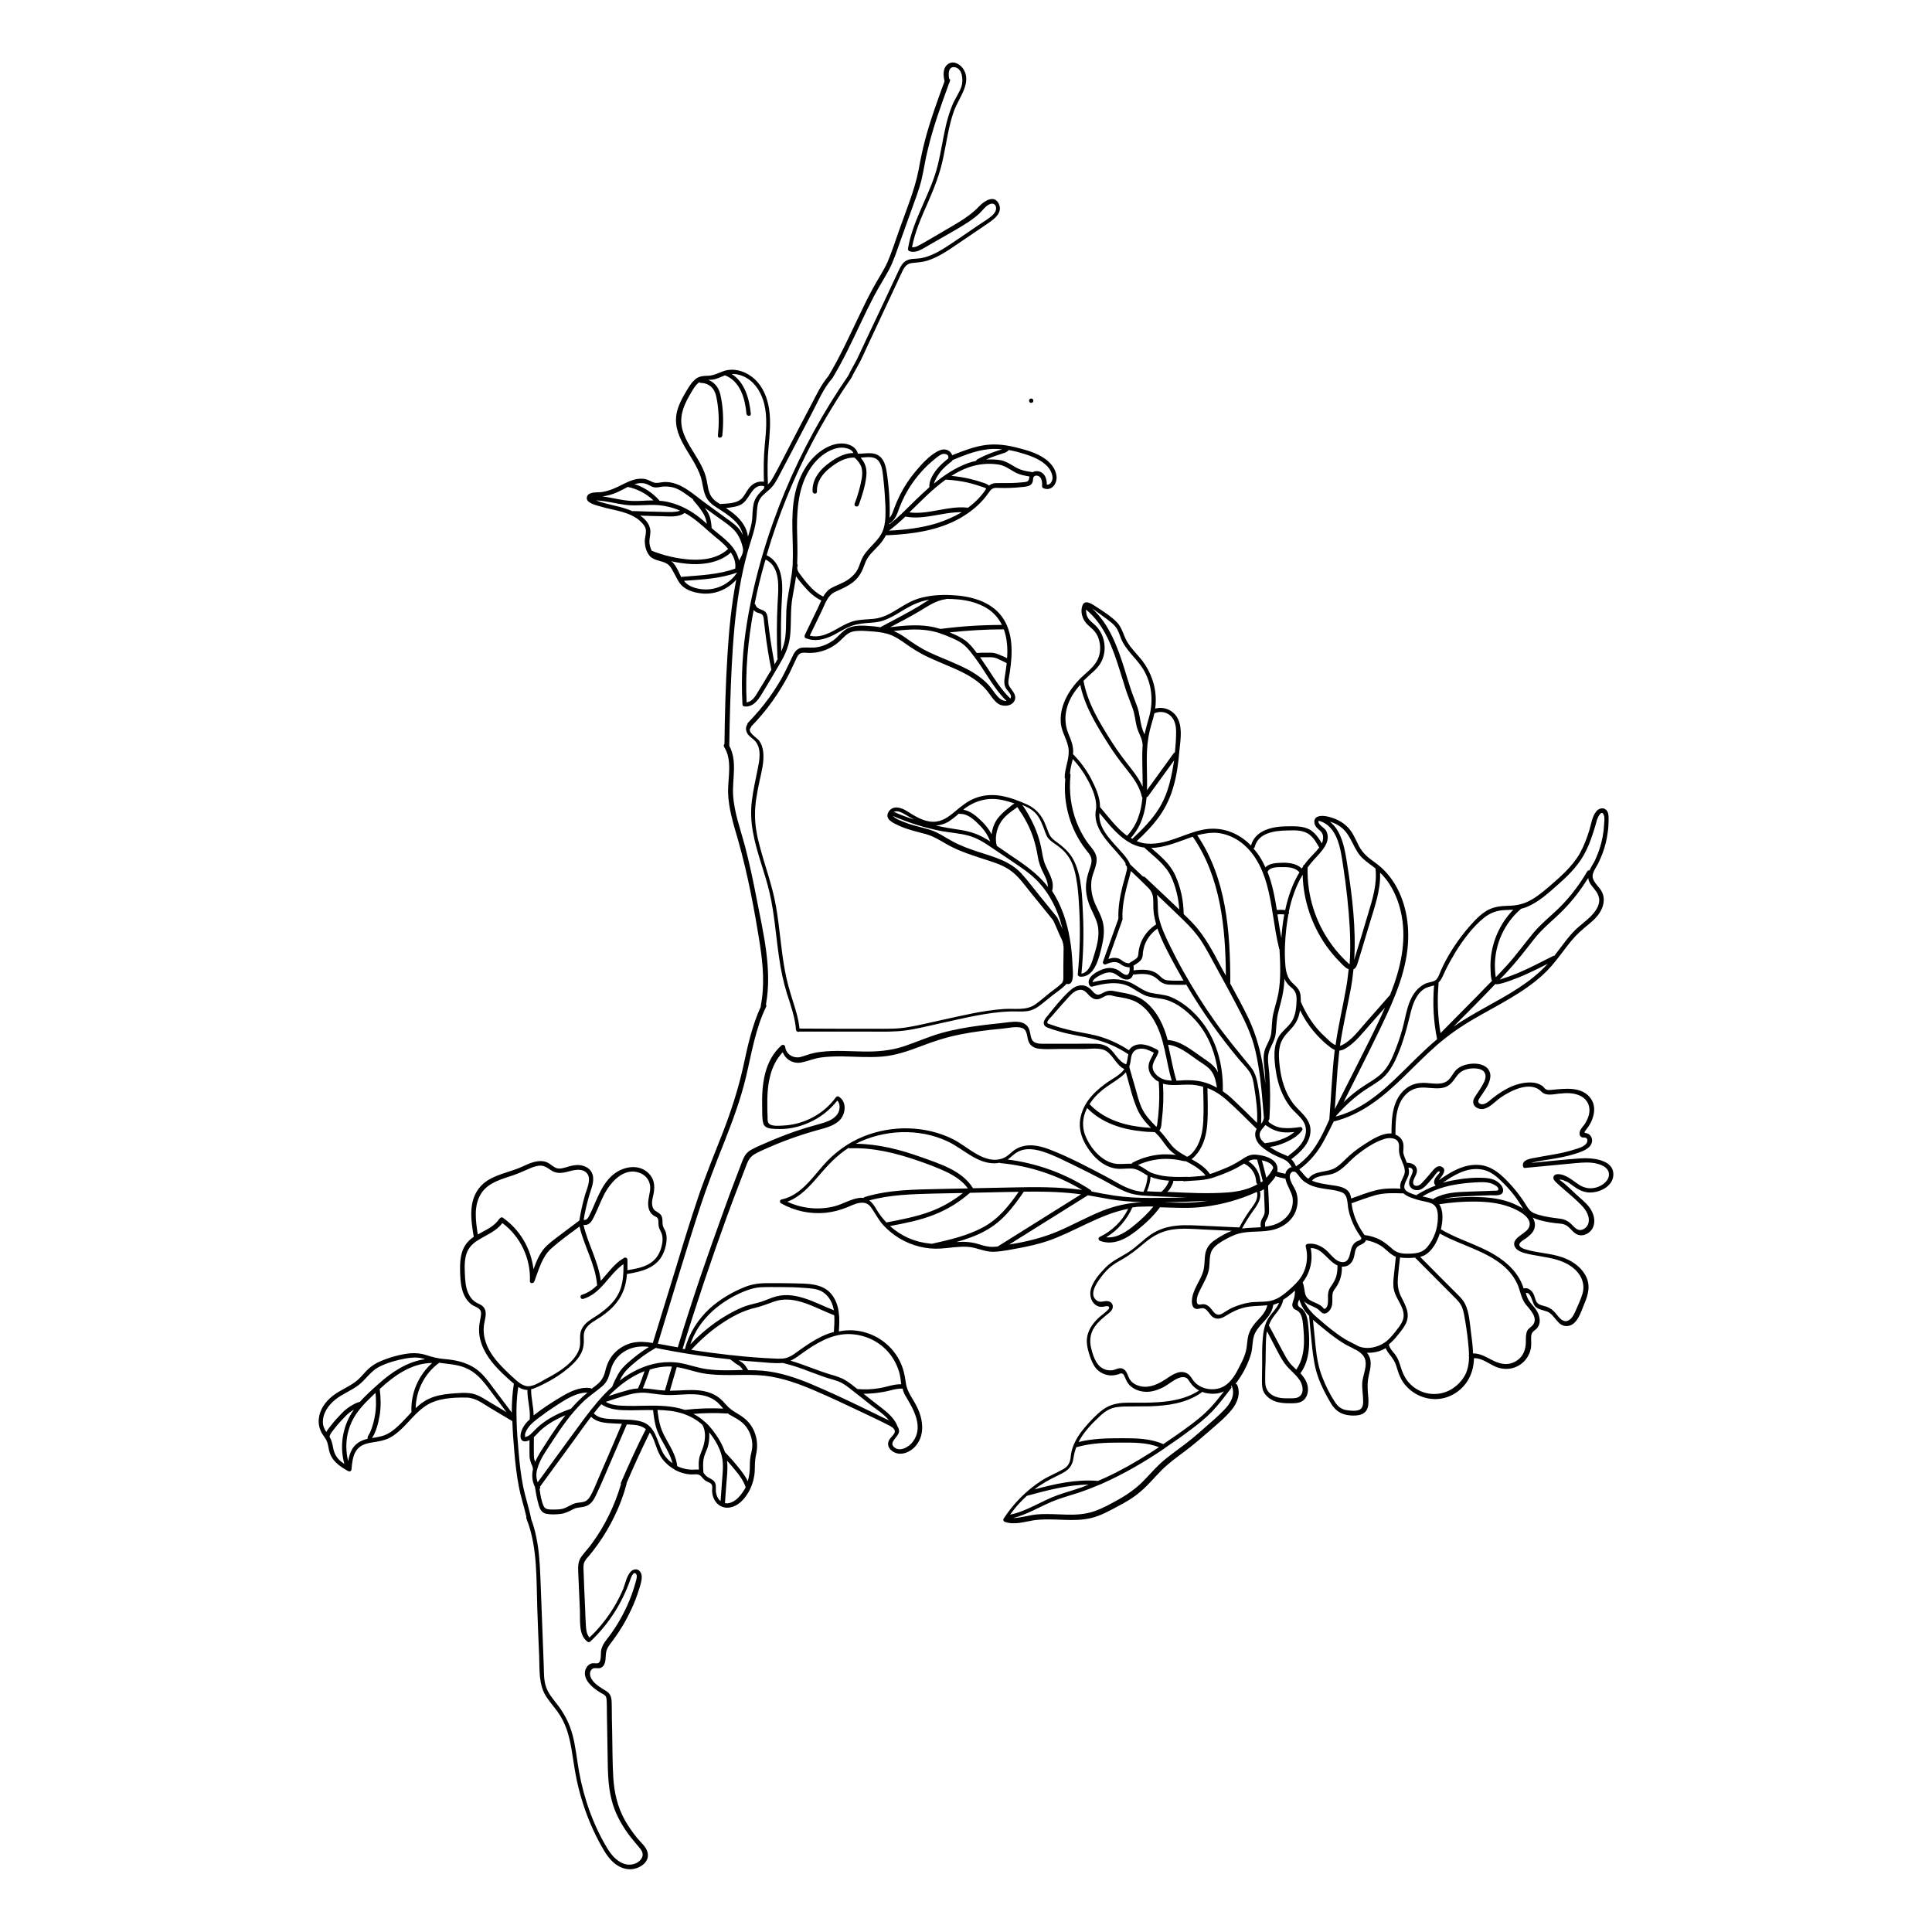
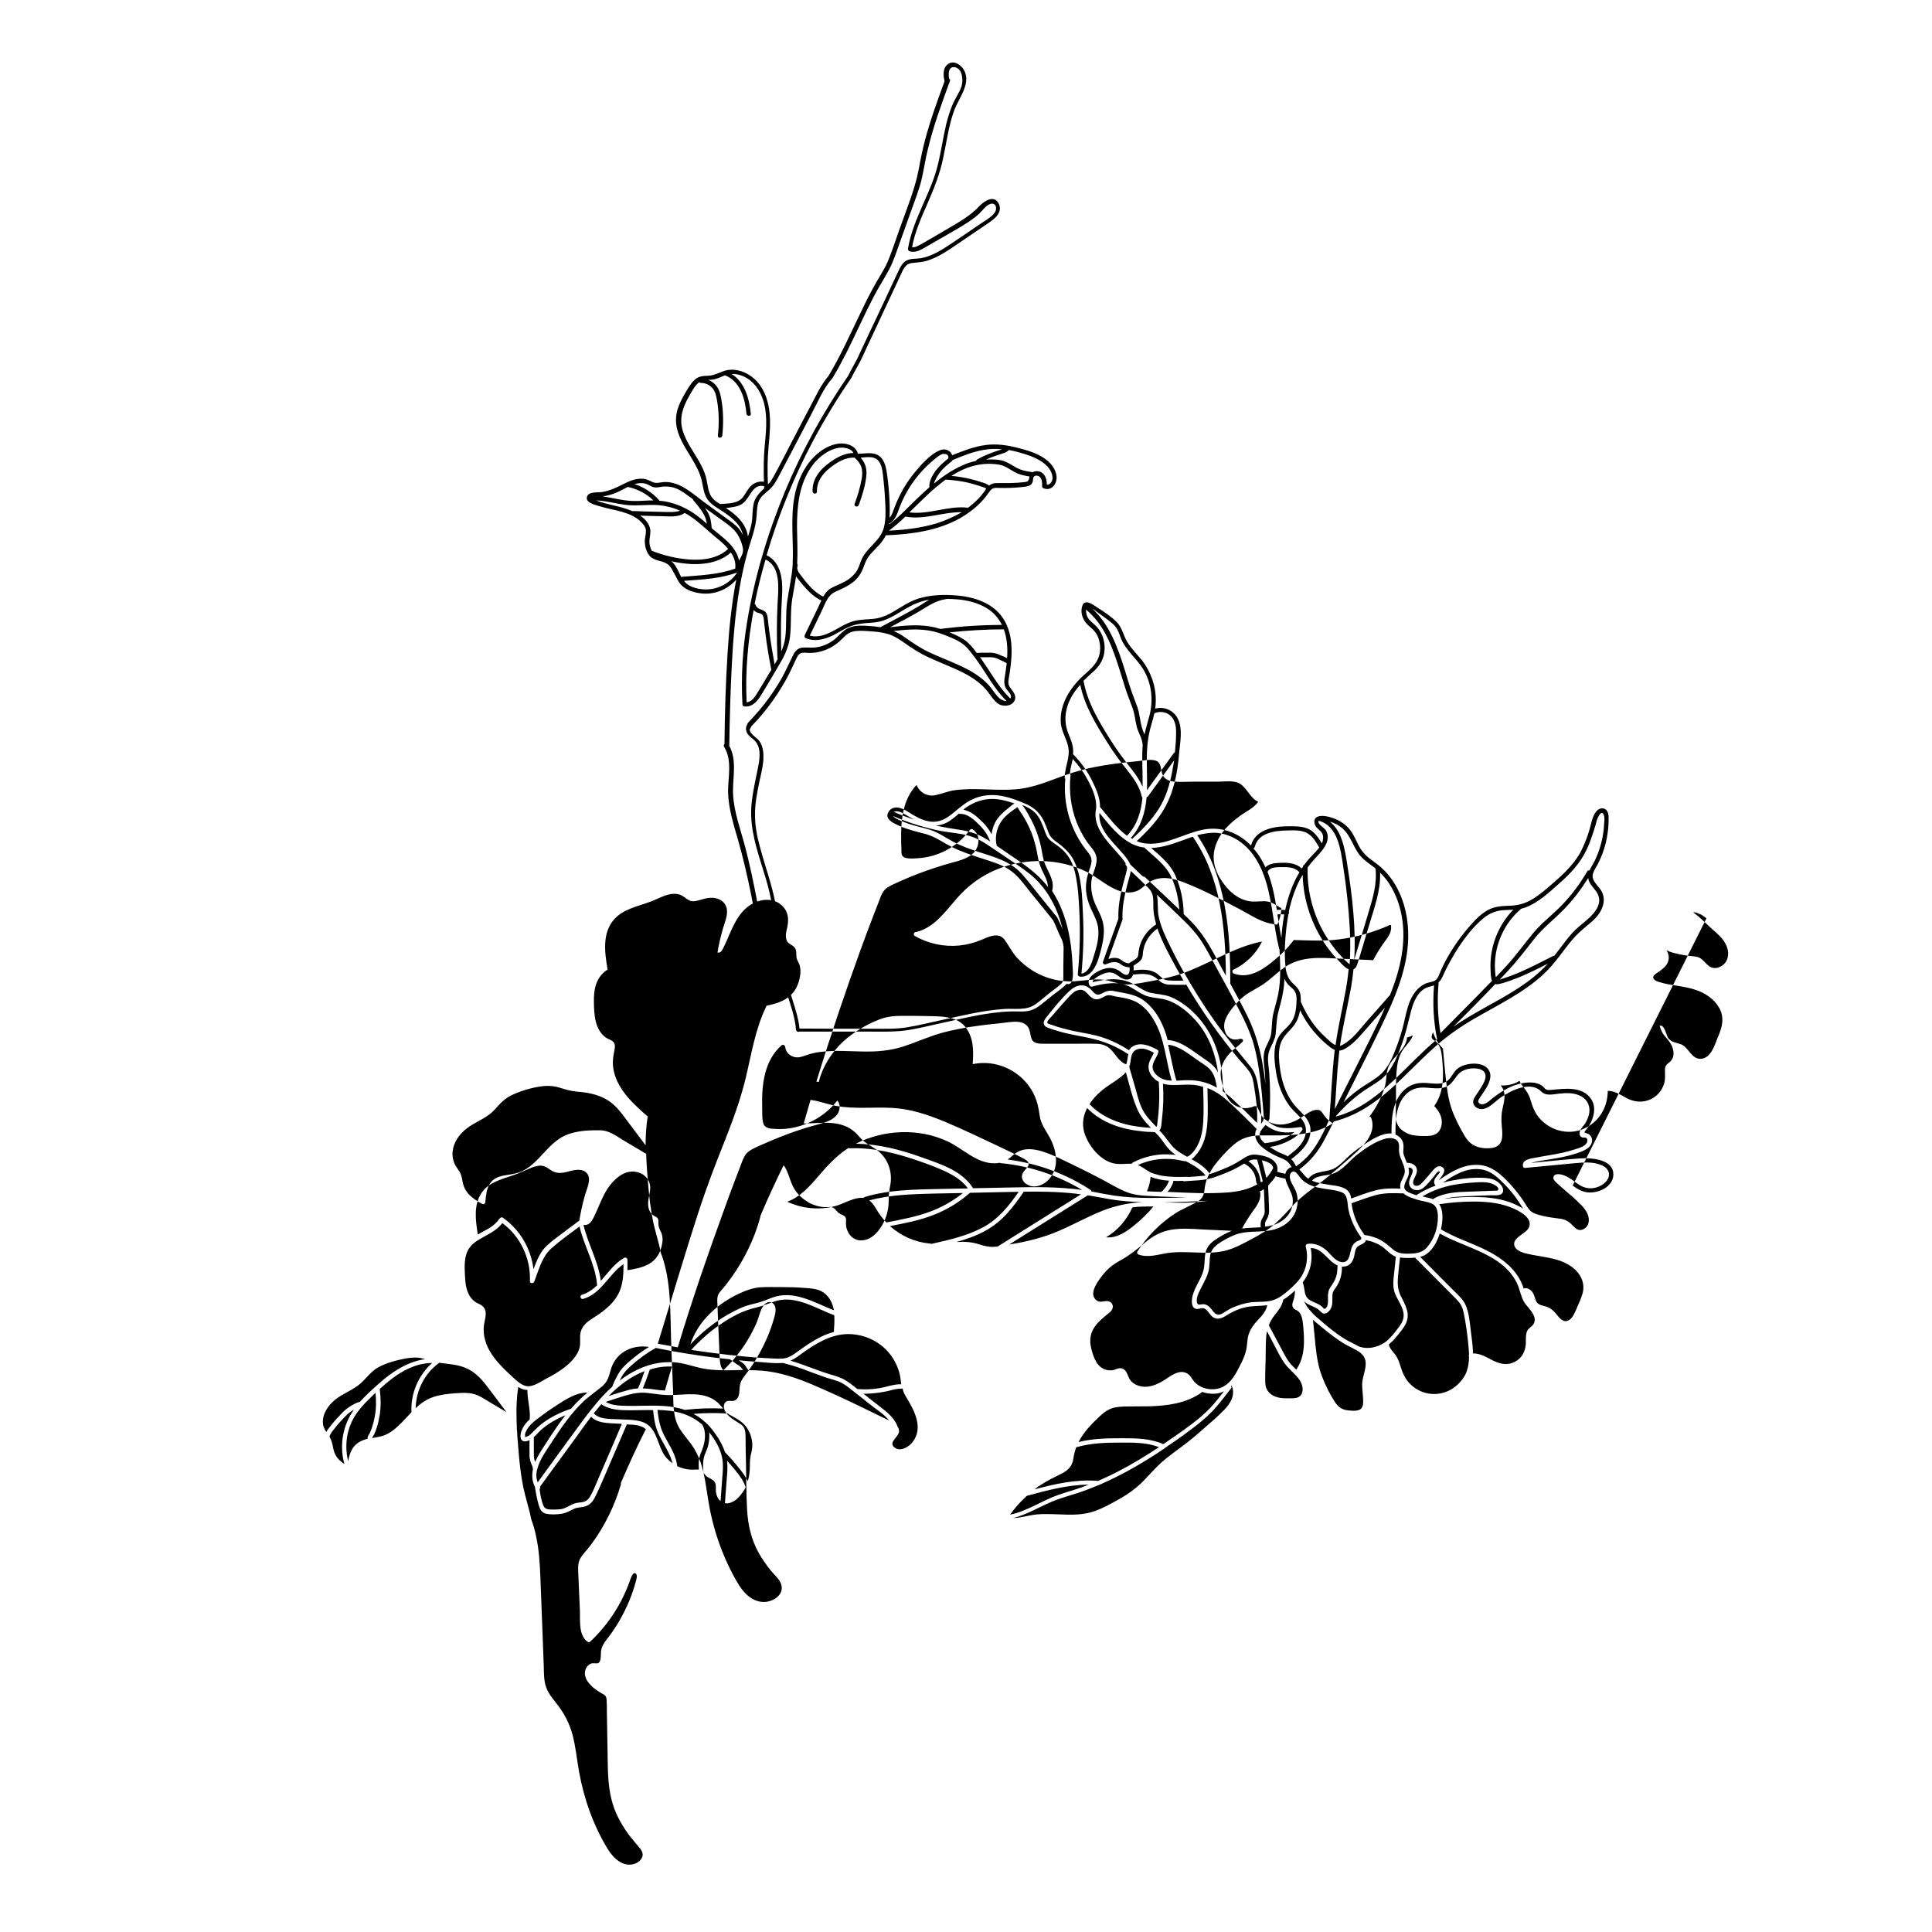
<svg xmlns="http://www.w3.org/2000/svg" fill="#000000" width="800px" height="800px" version="1.1" viewBox="144 144 512 512">
  <g>
-     <path d="m417.28 250.77c0.754 0 0.754-1.16 0-1.16-0.754 0.004-0.754 1.16 0 1.16z" />
-     <path d="m560.77 458.19c1.258 0.906 2.519 1.664 4.082 1.812 2.769 0.25 6.551-1.461 6.699-4.586 0.203-4.231-5.844-4.637-8.715-4.434-4.383 0.301-8.766 0.805-13.098 1.211 1.664-0.504 4.836-0.906 5.289-1.008 2.168-0.352 4.332-0.754 6.398-1.41 1.461-0.504 3.68-1.109 4.332-2.719 0.504-1.211-0.152-2.519-1.41-2.769-0.504-0.102-0.555-0.152-0.203-0.656 0.25-0.402 0.605-0.754 0.855-1.16 0.504-0.754 0.906-1.562 1.16-2.469 0.504-1.613 0.453-3.426-0.555-4.836-2.316-3.324-6.801-2.672-10.227-2.367-0.605 0.051-1.309 0.203-1.812-0.203-0.301-0.203-0.504-0.555-0.754-0.754-0.656-0.504-1.41-0.754-2.215-0.906-1.914-0.25-3.879 0.152-5.691 0.855-1.863 0.754-3.578 1.863-5.141 3.074-0.754 0.555-1.461 1.359-2.367 1.664-0.453 0.152-0.906 0.203-1.309-0.102-0.754-0.504-0.051-1.258 0.25-1.762 1.008-1.562 2.418-3.273 2.621-5.238 0.152-1.613-0.855-2.82-2.367-3.273-1.562-0.504-3.527-0.301-5.039 0.301-0.707 0.301-1.359 0.707-1.863 1.309-0.656 0.754-1.059 1.664-1.762 2.367-1.562 1.562-4.082 0.957-6.047 0.855-1.914-0.102-3.68 0.25-5.188 1.41-3.68 2.82-3.93 7.707-3.93 11.992-2.469-0.203-5.188 1.613-7.106 2.82-1.41 0.906-2.719 1.863-3.981 2.973-1.258 1.109-2.418 2.519-3.93 3.375-2.215 1.258-5.391 0.555-7.004 2.82-0.203-0.102-0.352-0.25-0.504-0.352-0.656-0.555-1.211-1.461-1.914-2.117 2.82-2.066 4.988-4.684 6.602-7.758 0.855-1.613 1.715-3.273 2.519-4.938 7.305-1.812 13-6.449 18.289-11.586 3.023-2.922 5.945-5.945 9.117-8.715 3.023-2.621 6.297-4.887 9.773-6.902 6.297-3.68 13.098-6.852 18.488-11.891 2.871-2.672 4.988-5.996 7.457-8.969 1.359-1.613 2.871-2.922 4.484-4.231 1.41-1.16 2.769-2.469 3.477-4.18 0.656-1.562 0.707-3.273-0.203-4.734-0.855-1.41-2.719-2.672-2.168-4.484 0.25-0.906 0.855-1.715 1.309-2.57 0.453-0.906 0.855-1.863 1.211-2.769 0.707-1.863 1.16-3.777 1.41-5.793 0.152-1.008 0.203-2.016 0.203-3.074 0-0.707 0.051-1.562-0.301-2.215-0.707-1.309-2.215-1.059-3.023 0-1.059 1.359-1.309 3.426-1.812 5.039-0.656 2.066-1.41 4.082-2.469 5.996-2.016 3.527-5.188 6.246-8.211 8.867-1.512 1.258-3.023 2.57-4.785 3.527-1.863 1.059-3.777 1.461-5.894 1.512-1.965 0.051-3.777 0.203-5.543 1.16-1.613 0.906-2.922 2.168-4.133 3.527-2.719 2.973-5.039 6.246-6.953 9.773-0.453 0.855-0.855 1.664-1.258 2.57-0.402 0.855-0.707 2.117-1.512 2.719-0.754 0.504-1.812 0.504-2.621 0.855-0.707 0.352-1.359 0.805-1.965 1.359-2.871 2.82-3.176 7.254-4.231 10.934-0.605 2.168-1.359 4.281-2.215 6.348-0.754 1.863-1.715 3.68-3.176 5.141-1.461 1.41-3.273 2.367-4.938 3.477-1.613 1.059-3.125 2.266-4.535 3.578-0.203 0.203-0.453 0.402-0.656 0.656 0.152-0.352 0.352-0.707 0.504-1.059 3.68-7.406 7.508-14.762 10.984-22.27 3.074-6.648 5.742-13.805 5.644-21.211-0.051-6.098-1.965-12.395-6.246-16.828-1.109-1.16-2.367-2.066-3.68-3.023-1.562-1.16-2.672-2.469-3.477-4.231-0.754-1.512-1.41-3.074-2.621-4.281-1.059-1.109-2.418-1.914-3.828-2.418-1.16-0.402-3.074-0.906-4.231-0.352-1.16 0.555-0.906 2.016-0.203 2.82 0.555 0.656 1.359 1.008 1.613 1.863 0.25 0.805 0.102 1.613-0.203 2.367-0.805-1.359-1.715-2.719-3.074-3.578-1.863-1.109-4.18-0.957-6.297-0.957-3.68 0.051-8.262 0.957-9.422 5.09-0.152-0.152-0.352-0.352-0.504-0.504-3.223-3.023-7.356-4.484-11.738-3.777-5.141 0.855-9.875 4.18-15.266 3.777-0.957-0.051-1.914-0.301-2.769-0.656 2.168-2.016 4.231-4.133 5.945-6.5 1.762-2.469 3.023-5.188 3.828-8.113 0.855-2.973 1.258-6.098 1.512-9.168 0.25-2.672 0.855-5.793-0.25-8.363-1.008-2.418-3.68-3.68-6.144-2.973 0.102-0.707 0.152-1.41 0.152-2.117 0.051-3.879-1.309-7.656-3.68-10.73-1.309-1.613-2.82-3.074-3.879-4.836s-1.309-3.777-2.82-5.289c-1.512-1.512-3.375-2.719-5.188-3.879-0.957-0.605-3.176-2.367-3.879-0.453-0.605 1.664 0 3.629 1.211 4.887 0.656 0.656 1.359 1.16 1.965 1.863 0.656 0.754 1.109 1.715 1.309 2.672 0.453 1.812 0.25 3.828-0.754 5.441-1.059 1.762-2.82 3.023-4.281 4.434-3.125 3.176-5.644 7.457-5.141 12.09 0.301 2.469 1.965 4.586 2.066 7.055 0.102 2.418-1.059 4.684-1.059 7.106 0 0.152 0.051 0.25 0.152 0.352-0.605 6.602 1.309 13.402 5.391 18.691 0.504 0.656 1.16 1.309 1.41 2.117 0.402 1.059-0.051 2.215-0.402 3.223-0.605 1.762-1.008 3.527-0.906 5.391 0.102 1.715 0.555 3.324 1.258 4.887 0.855 1.863 1.914 3.68 2.016 5.793 0.152 2.215-0.453 4.434-1.109 6.551-0.555 1.812-1.258 4.637-3.375 4.988 0.504-5.238 0.656-10.531 0.402-15.77-0.203-4.586-0.301-9.723-2.266-13.906-0.957-2.066-2.469-3.527-4.281-4.887-1.16-0.855-2.066-1.461-2.57-2.82-0.402-1.008-0.754-2.016-1.211-3.023-1.008-2.016-2.418-3.477-4.484-4.434-2.266-1.008-4.637-1.914-7.055-2.316-2.215-0.352-4.484-0.203-6.602 0.605-2.066 0.754-3.68 2.117-5.391 3.527-1.715 1.461-3.527 2.82-5.894 2.769-2.672-0.051-4.938-1.613-7.152-2.973-1.41-0.855-3.477-1.41-4.586 0.301-1.258 2.016 1.359 3.074 2.769 3.727 2.316 1.059 4.684 1.562 7.106 2.215 2.519 0.707 4.586 2.266 6.902 3.426 2.418 1.211 5.039 2.066 7.609 2.922 2.57 0.855 5.34 1.562 7.656 3.125 2.316 1.562 3.981 4.031 5.691 6.144 1.965 2.418 3.93 4.785 5.844 7.203 0.605 1.211 1.109 2.519 1.664 3.777 0.25 0.605 0.605 1.16 0.805 1.762 0.301 0.855 0.352 1.715 0.301 2.621 0 1.359-0.051 2.769-0.051 4.133v2.266c0 0.805 0.102 1.613-0.504 2.215-1.008 0.957-2.168 1.762-3.223 2.57-1.258 1.008-2.418 2.066-3.727 2.973-2.418 1.715-5.492 1.008-8.312 1.211-5.742 0.402-11.336 1.812-16.93 3.023-2.871 0.605-5.742 1.359-8.613 1.812-2.871 0.504-5.793 0.402-8.664 0.402-6.648 0-13.301 0-19.949-0.051-0.25-2.519-1.008-4.887-1.762-7.305-0.855-2.672-1.613-5.34-2.117-8.113-1.059-5.644-1.359-11.387-2.367-17.027-0.957-5.492-2.922-10.629-4.332-16.02-0.707-2.621-1.211-5.34-1.211-8.062-0.051-3.023 0.555-5.996 1.16-8.918 0.555-2.57 1.309-5.238 1.008-7.91-0.152-1.109-0.453-2.117-1.16-3.023-0.555-0.707-3.176-2.215-2.168-3.324 0.102-0.102 0.152-0.203 0.152-0.352 4.082-4.18 7.508-8.969 10.176-14.207 0.656-1.309 1.211-2.672 1.863-3.981 0.352-0.754 0.805-1.309 1.715-1.359 0.707-0.051 1.41 0.102 2.168 0.051 2.672-0.102 5.289-1.16 7.305-2.922 1.16-1.008 2.066-2.316 3.629-2.719 1.41-0.352 3.074-0.203 4.535-0.102 1.613 0.102 3.223 0.25 4.785 0.707 1.512 0.453 2.82 1.258 4.133 2.168 2.168 1.562 4.332 2.973 6.801 4.082 2.266 1.059 4.586 1.965 6.852 2.973 2.266 1.008 4.535 2.168 6.449 3.777 1.008 0.805 1.863 1.715 2.621 2.769 0.754 1.008 1.41 2.066 2.469 2.769 1.41 0.906 4.031 0.605 4.434-1.309 0.203-1.059-0.504-1.914-1.109-2.719-0.504-0.656-0.754-1.211-0.656-2.016 0.051-0.754 0.25-1.562 0.352-2.316 0.754-4.938 1.008-10.629-2.168-14.863-3.074-4.082-8.465-5.391-13.301-5.594-2.922-0.152-5.894 0.051-8.715 0.906-2.769 0.855-5.039 2.621-7.559 3.981-1.41 0.754-2.871 1.258-4.484 1.41-1.512 0.152-3.074 0.152-4.586 0.453-2.922 0.605-5.188 2.621-7.91 3.629-1.359 0.504-2.871 0.754-4.281 0.352 1.008-2.066 2.016-4.133 3.023-6.246 0.957-1.914 1.613-4.383 3.68-5.34 1.762-0.805 3.477-1.512 4.988-2.769 1.562-1.309 2.266-2.871 2.922-4.734 0.707-2.066 2.266-3.273 3.68-4.836 0.805-0.855 1.41-1.762 1.914-2.719 0.102 0.051 0.152 0.051 0.301 0.051 6.602-0.301 13.402-1.211 19.246-4.484 2.57-1.461 4.938-3.324 6.801-5.644 0.402-0.504 0.754-1.059 1.16-1.562 0.707-0.957 1.41-0.906 2.519-0.855 1.914 0.051 3.828 0 5.691-0.203 1.359-0.152 3.023-0.102 3.223-1.812 0.051-0.504 0-0.906 0.504-1.16 0.301-0.152 0.707-0.102 1.008 0.051 0.906 0.453 0.957 1.812 0.906 2.672 0 0.203 0.102 0.402 0.301 0.504 2.117 0.957 3.727-1.109 3.527-3.125-0.203-2.066-1.664-3.727-3.324-4.836-2.016-1.359-4.434-2.066-6.801-2.672-2.82-0.754-5.691-1.16-8.566-0.805-3.125 0.402-6.047 1.562-8.969 2.719-0.152-0.504-0.504-0.957-1.059-1.258-0.906-0.504-1.914-0.25-2.769 0.203-2.215 1.16-4.18 3.324-5.793 5.238-1.664 1.965-3.074 4.082-4.231 6.398-0.555 1.109-1.059 2.266-1.512 3.477-0.301 0.855-0.605 1.812-1.211 2.519 0.051-1.309 0.051-2.621 0-3.879-0.102-2.519-0.301-4.988-0.656-7.508-0.25-1.715-0.555-3.727-1.965-4.887-1.664-1.359-3.828-0.656-5.793-0.707-0.352-1.613-1.965-2.469-3.578-2.672-2.066-0.25-4.231 0.605-5.945 1.762-3.879 2.621-6.195 7.152-7.152 11.637-1.309 6.144-0.301 12.496-0.605 18.691-0.203 3.324-1.008 6.551-1.461 9.824-0.453 3.176-0.102 6.348-0.504 9.473-0.152 1.309-0.555 2.519-1.059 3.727-0.152-4.938-0.102-9.824 0.203-14.762 0.25-3.93-0.102-8.867-4.082-10.781 3.074-10.48 7.203-20.656 12.293-30.277 3.074-5.742 6.449-11.336 10.176-16.727 0.656-1.41 1.512-2.769 2.215-4.133 0.754-1.461 1.41-2.973 2.117-4.484 1.461-3.074 2.871-6.144 4.332-9.27 1.461-3.074 2.871-6.144 4.332-9.27 0.707-1.461 1.211-3.074 3.074-3.273 1.359-0.152 2.672-0.203 3.981-0.605 2.769-0.855 5.188-2.469 7.559-4.082 2.769-1.863 5.543-3.777 8.312-5.644 1.715-1.16 4.332-2.922 3.125-5.391-1.211-2.469-3.828-0.707-5.09 0.605-2.418 2.57-5.34 4.231-8.363 5.996-1.562 0.906-3.176 1.863-4.734 2.769-0.805 0.453-1.613 0.957-2.469 1.41-0.707 0.402-1.512 0.855-2.316 0.754 0.754-4.082 2.469-7.91 4.133-11.688 1.715-3.93 3.273-7.809 4.133-12.043 0.906-4.18 1.41-8.414 2.871-12.445 1.211-3.375 4.938-7.609 2.316-11.234-0.957-1.309-2.769-2.168-4.133-0.957-1.211 1.059-1.059 2.922-0.707 4.383-1.863 5.09-3.727 10.176-5.141 15.469-0.707 2.672-1.258 5.391-1.762 8.16-0.555 2.82-1.41 5.492-2.367 8.211-0.957 2.621-1.863 5.188-2.82 7.809-1.008 2.769-1.863 5.594-3.023 8.262-1.059 2.367-2.57 4.535-3.777 6.801-1.309 2.367-2.519 4.836-3.68 7.305-2.621 5.441-5.09 10.934-8.211 16.121-1.914 2.266-3.176 4.938-4.535 7.559-1.715 3.223-3.375 6.449-5.09 9.723-1.715 3.273-3.324 6.551-5.141 9.773-0.352 0.605-0.754 1.16-1.258 1.664-0.152-3.273-0.152-6.551 0.152-9.824 0.301-3.375 0.656-6.801 0.152-10.176-0.453-2.973-1.613-5.894-3.879-7.961-1.965-1.762-4.637-2.82-7.305-2.316-1.664 0.352-3.074 1.359-4.785 1.461-1.461 0.051-2.672 0.051-3.777 1.109-1.109 1.008-1.812 2.367-2.57 3.629-0.805 1.359-1.512 2.769-1.965 4.281-2.016 7.004 4.281 11.789 6.195 17.887 0.504 1.613 0.555 3.324 1.211 4.836 0.605 1.512 1.812 2.469 3.176 3.324 0.051 0.051 0.152 0.102 0.25 0.152 2.672 1.715 5.894 3.777 6.5 7.004-0.152-0.352-0.352-0.656-0.555-1.008-1.008-1.512-2.57-2.519-4.031-3.578-1.863-1.359-3.68-2.672-5.543-4.031-3.176-2.316-6.449-5.543-10.629-5.441-1.109 0.051-2.168 0.504-3.223 0-0.855-0.402-1.562-0.805-2.519-0.855-1.863-0.152-3.578 0.605-5.188 1.41-1.863 0.957-3.629 1.812-5.742 2.117-1.16 0.152-3.727-0.203-3.93 1.461-0.203 1.461 2.519 2.016 3.477 2.316 1.914 0.605 3.93 0.906 5.844 1.461 1.715 0.504 3.477 1.211 4.785 2.418 0.707 0.656 1.512 1.512 1.562 2.519 0.051 0.855-0.25 1.762-0.301 2.672 0 1.461 0.352 2.973 1.309 4.082 1.258 1.359 3.125 1.16 4.586 2.066 1.008 0.605 1.512 1.914 2.066 2.871 0.504 0.906 0.957 1.965 1.715 2.769 1.309 1.41 3.477 2.016 5.289 2.215 3.527 0.402 6.953-1.008 9.27-3.629-1.258 6.551-1.914 13.148-2.316 19.801-0.504 7.91-0.707 15.82-0.805 23.781-0.203 0.152-0.25 0.402-0.102 0.707 2.266 3.578 1.008 8.062 1.059 11.992 0.102 4.383 1.461 8.613 2.672 12.797 2.57 9.07 4.332 18.438 5.793 27.762 0.805 5.289 1.258 10.73 0.203 16.07v0.25c-2.316 5.039-3.477 10.43-4.637 15.82-1.309 5.894-3.125 11.539-5.289 17.18-2.266 5.793-4.637 11.539-6.648 17.434-2.016 5.996-3.879 11.992-5.691 18.035-2.117 6.902-4.231 13.754-6.348 20.656-1.812-0.301-3.629-0.453-5.441-0.051-1.715 0.402-3.324 1.309-4.586 2.57-1.359 1.359-2.117 3.023-2.57 4.887-0.25 1.109-0.656 2.016-1.41 2.871-0.656 0.707-1.461 1.309-2.266 1.863-0.102-0.102-0.203-0.203-0.402-0.203-2.922-0.352-5.594 1.109-8.012 2.57-2.367 1.41-4.734 2.973-6.902 4.684 0-2.316-0.707-4.586-0.656-6.953 0.352-0.051 0.656-0.152 1.008-0.301 3.273-1.359 6.648-3.324 9.32-5.691 1.258-1.109 2.469-2.418 3.125-3.981 0.301-0.754 0.453-1.512 0.504-2.367 0.051-1.109-0.203-2.316 0.352-3.375 0.805-1.664 2.82-2.519 4.281-3.527 1.512-1.059 2.922-2.215 4.031-3.68 1.863-2.316 2.57-4.887 2.769-7.609h0.051c3.777-0.605 7.758-1.562 9.523-5.34 0.754-1.664 1.258-3.93 0.707-5.742-0.152-0.402-0.352-0.754-0.555-1.16-0.25-0.504-0.301-0.957-0.301-1.512 0-0.805-0.051-1.664-0.754-2.215-0.754-0.656-1.512-0.707-1.863-1.762-0.352-1.109-0.051-2.215 0.203-3.273 0.352-1.812 0.402-3.527-0.754-5.09-2.469-3.223-6.953-2.621-9.824-0.301-1.762 1.41-2.973 3.426-3.93 5.441-0.555 1.16-1.059 2.367-1.562 3.527-0.301 0.656-0.555 1.258-0.906 1.914-0.102 0.203-0.203 0.402-0.301 0.555-0.352 0.555-0.707 0.707-1.211 0.605 0.352-2.168 0.855-4.281 1.461-6.398 0.504-1.762 1.461-3.777 0.906-5.594-0.453-1.562-1.965-2.367-3.527-2.519-0.906-0.051-1.812 0.102-2.672 0.352-1.16 0.301-2.519 0.906-3.629 0.352-0.754-0.352-1.359-1.008-2.117-1.359-0.805-0.402-1.715-0.453-2.57-0.352-2.016 0.25-3.828 1.41-5.691 2.066-3.273 1.211-7.106 1.914-9.523 4.637-3.273 3.68-2.519 8.867-1.762 13.301v0.051c-0.152 0.102-0.25 0.152-0.402 0.25-2.769 2.066-3.273 5.039-3.223 8.312 0.051 3.273 0.203 7.203 3.074 9.371 0.605 0.453 1.512 0.656 2.066 1.211 0.707 0.707 0.352 1.863 0.203 2.719-0.352 1.715-0.453 3.375-0.051 5.09 0.805 3.578 3.176 6.551 5.742 9.02 1.059 1.008 2.117 2.016 3.223 2.922-0.402 2.57-0.555 5.09-0.555 7.656-1.664-2.215-3.324-4.434-4.988-6.648-1.613-2.168-3.176-4.332-5.644-5.644-2.316-1.258-4.836-1.715-7.406-1.914-1.613-0.152-3.023-0.504-4.535-1.008-1.359-0.453-2.769-0.605-4.231-0.504-2.672 0.25-5.543 1.059-8.012 2.117-1.211 0.504-2.316 1.211-3.273 2.117-0.957 0.906-1.762 1.965-2.719 2.82-2.016 1.762-4.637 2.621-6.699 4.281-1.914 1.512-3.375 3.578-3.629 5.996-0.152 1.359 0.152 2.719 0.855 3.93 0.25 0.402 0.555 0.805 0.805 1.211 0.051 0.102 0.051 0.152 0.152 0.203 0.102 0.203 0.203 0.402 0.301 0.605 0.301 0.707 0.402 1.461 0.555 2.215 0.555 2.871 2.672 4.383 5.141 5.742 0.402 0.203 0.855-0.051 0.855-0.504 0.152-1.613 0.301-3.375 1.16-4.785 0.957-1.562 2.621-2.066 4.332-2.316 1.512-0.25 2.973-0.453 4.383-1.109 1.258-0.605 2.367-1.512 3.426-2.519 2.117-2.016 3.93-4.484 6.398-6.098 3.074-2.016 7.106-2.215 10.68-2.168 2.469 0 4.383 1.562 6.398 2.769 1.965 1.16 3.879 2.316 5.844 3.477 0.102 2.82 0.301 5.594 0.555 8.414 0.25 2.973 0.605 5.945 1.16 8.867 0.504 2.719 1.41 5.391 2.016 8.113-0.051 0.102-0.051 0.25 0 0.402 0.051 0.203 0.152 0.352 0.203 0.555v0.051c0 0.102 0.051 0.152 0.102 0.203 2.621 7.203 2.316 15.215 2.57 22.773 0.152 4.281 0.301 8.566 0.504 12.797 0.152 3.629-0.203 7.508 1.812 10.73 0.906 1.41 2.016 2.672 3.023 4.031 1.059 1.461 1.863 3.074 2.469 4.785 1.16 3.375 1.512 7.004 2.117 10.531 1.211 7.406 3.828 14.863 7.656 21.363 1.461 2.519 3.629 4.988 6.801 5.141 2.367 0.102 5.594-1.715 4.836-4.535-0.402-1.512-1.914-2.672-2.82-3.828-1.16-1.461-2.266-3.023-3.176-4.637-1.965-3.527-2.82-7.305-3.074-11.285-0.25-4.133-0.203-8.262-0.301-12.395-0.051-2.117-0.102-4.18-0.102-6.297-0.051-1.562 0.152-3.176-1.309-4.133-1.512-1.008-3.68-2.066-4.332-3.93-0.25-0.707-0.152-1.613 0.504-2.066s1.512 0.051 2.266-0.301c1.109-0.504 1.211-1.863 1.258-2.871 0.051-0.805 0.102-1.562 0.453-2.266 0.402-0.754 0.957-1.461 1.461-2.117 2.215-2.973 4.031-6.195 5.492-9.574 0.707-1.664 1.309-3.426 1.812-5.188 0.301-1.109 0.656-2.57-0.152-3.527-0.754-0.906-1.965-0.555-2.621 0.301-0.957 1.211-1.258 3.023-1.812 4.383-1.41 3.324-3.324 6.5-5.644 9.32-1.008 1.258-2.117 2.418-3.273 3.527-0.754-0.805-0.906-2.016-0.957-3.074-0.102-1.562-0.152-3.074-0.203-4.637-0.152-3.223-0.301-6.398-0.402-9.621-0.051-0.707-0.102-1.512 0.051-2.215 0.203-0.805 0.754-1.41 1.309-2.016 0.906-1.059 1.715-2.168 2.519-3.273 1.613-2.266 3.023-4.684 4.231-7.152 1.359-2.769 2.469-5.691 3.273-8.715v-0.203c1.914-4.535 3.981-8.969 6.144-13.402 0.25 0.301 0.453 0.605 0.656 1.008 0.754 1.512 1.109 3.223 1.914 4.734 0.855 1.715 2.316 3.074 3.981 4.031 0.102 0.152 0.25 0.203 0.402 0.25 1.16 0.605 2.469 0.957 3.727 1.059 1.059 0.102 2.168-0.352 2.922 0.504 0.555 0.605 0.855 1.059 1.613 1.41 0.352 0.152 0.754 0.301 1.008 0.555 0.504 0.504 0.301 1.16 0.301 1.762 0 0.805 0.152 1.562 0.504 2.266 0.707 1.562 2.215 2.469 3.879 2.316 1.812-0.152 3.273-1.359 4.332-2.719 1.211-1.562 2.016-3.375 2.367-5.289 0.203-0.906 0.25-1.863 0.25-2.769 0-1.211 0.102-2.316 0.352-3.477 0.754-3.426-0.301-7.106-3.074-9.371-1.562-1.309-3.477-1.965-4.836-3.578-1.258-1.461-2.469-2.57-4.332-3.223-2.066-0.754-4.332-0.805-6.5-0.707-1.41 0.051-2.769 0.152-4.133 0.152 0.605-2.066 1.211-4.18 1.812-6.246 2.367 0.301 4.586 1.211 6.902 1.613 4.836 0.855 9.773 0.25 14.66 0.504 4.887 0.25 9.574 1.812 14.055 3.68 4.785 2.016 9.422 4.231 14.105 6.449 2.215 1.059 4.484 2.117 6.699 3.273 1.008 0.555 1.914 1.258 1.008 2.367-0.453 0.605-1.059 1.059-1.309 1.812-0.504 1.613 0.957 2.871 2.418 3.176 1.562 0.301 3.223-0.453 4.332-1.512 3.023-2.922 2.519-7.356 0.805-10.832-1.059-2.168-2.672-3.981-2.973-6.449-0.25-1.965-0.656-3.777-1.512-5.543-1.762-3.629-4.988-6.398-8.816-7.609-2.469-0.805-4.988-0.906-7.406-0.402 0.25-3.426 0.301-7.055-1.965-9.875-2.418-3.023-6.801-2.769-10.277-2.871-2.168-0.051-4.383-0.051-6.551-0.051-2.066 0-4.031 0.203-5.945 0.957-3.477 1.359-6.801 3.324-9.574 5.844-3.074 2.871-5.391 6.5-6.449 10.578v0.152c-0.203-0.051-0.453-0.102-0.656-0.102 3.629-11.84 7.559-23.527 11.789-35.164 1.059-2.922 2.168-5.844 3.273-8.715 0.504-1.258 0.957-2.519 1.461-3.777 0.555-1.461 0.957-2.922 2.367-3.828 1.16-0.707 2.469-1.258 3.727-1.812 1.512-0.656 3.023-1.309 4.535-1.863 2.82-1.059 5.691-2.016 8.613-2.82 2.367-0.656 5.34-1.309 6.602-3.629 0.957-1.762 0.805-4.133-0.957-5.238-0.301-0.203-0.605-0.051-0.805 0.203-3.223 4.434-8.465 7.203-13.957 7.457-1.16 0.051-3.68 0.352-4.031-1.008-0.152-0.555-0.051-1.258-0.102-1.812-0.051-0.707-0.051-1.41-0.051-2.168-0.051-2.621 0.051-5.238 0.656-7.758 0.555-2.519 1.664-4.836 3.426-6.699 0.754 1.965 2.82 3.176 4.988 2.719 1.715-0.352 3.324-1.059 5.09-1.309 1.812-0.25 3.629-0.301 5.441-0.301 3.629 0.051 7.203 0.352 10.832 0.051 3.578-0.301 6.902-1.461 10.227-2.719 3.375-1.309 6.801-2.418 10.379-3.125 3.727-0.754 7.508-1.211 11.285-1.562 1.562-0.152 3.578-0.656 5.09-0.203 1.613 0.504 1.309 2.469 1.863 3.727 0.504 1.16 1.562 1.664 2.769 1.812 1.762 0.203 3.578 0.051 5.391 0.051h6.5c1.812 0 4.332-0.453 5.945 0.605 1.863 1.258 2.672 3.777 4.734 4.734-1.16 1.664-3.324 2.621-4.887 3.777-1.863 1.359-3.629 2.922-4.938 4.836-1.258 1.914-2.117 4.231-1.965 6.551 0.102 2.215 1.109 4.383 2.367 6.144 1.16 1.664 2.57 3.125 4.332 4.082 0.855 0.453 1.762 0.805 2.769 0.957 1.258 0.203 2.469 0 3.727 0 1.562-0.051 2.621 0.555 3.879 1.359 0.301 0.203 0.555 0.352 0.855 0.504v0.102c-0.051 1.461-0.453 2.871-1.059 4.18v0.051c-0.957-0.102-1.965-0.25-2.871-0.555-2.519-0.754-4.785-2.316-7.106-3.527-4.785-2.519-9.621-5.09-14.66-7.055-2.066-0.805-4.383-1.461-6.648-1.109-0.906 0.152-1.812 0.453-2.621 0.957-1.16 0.707-2.016 1.863-3.324 2.367-4.836 1.863-9.32-3.074-13.25-5.039-7.305-3.629-16.121-3.777-23.68-0.754-4.231 1.715-7.859 4.383-10.832 7.809-3.023 3.477-5.996 7.758-10.73 8.867-0.555-0.051-0.906 0.754-0.352 1.059 3.527 2.016 7.707 2.922 11.789 2.519 1.965-0.203 3.93-0.707 5.742-1.461 2.016-0.855 4.734-2.266 6.348 0.051 1.109 1.562 1.914 3.223 3.223 4.684 1.258 1.359 2.769 2.57 4.332 3.527 3.324 1.965 7.106 2.922 10.934 2.672 2.367-0.152 4.734-0.605 7.106-0.453 2.418 0.152 4.535 1.41 7.004 1.309 2.367-0.102 4.734-0.656 7.055-1.059 2.367-0.453 4.734-1.008 7.055-1.762 7.305-2.519 13.855-7.106 21.41-8.566-1.562 3.273-4.281 5.894-7.559 7.457-0.504 0.25-0.301 0.906 0.152 1.059 3.68 1.309 7.004-0.656 9.824-2.871 2.168-1.762 4.383-3.777 5.996-6.047 3.981 0.102 7.91 0.352 11.891-0.152 4.734-0.605 9.371-1.914 13.703-3.879 0.051 0.102 0.152 0.152 0.25 0.152-0.051 0.051-0.051 0.152-0.051 0.25 0.203 1.812-1.109 3.223-2.066 4.586-1.008 1.41-1.863 2.871-2.672 4.383-2.922-0.152-5.844-0.25-8.766-0.402-2.672-0.102-5.34-0.352-7.961-0.051-2.418 0.25-4.684 0.957-6.699 2.316-2.066 1.41-3.777 3.273-5.894 4.637-2.066 1.359-4.383 2.316-6.144 4.133-1.512 1.562-3.426 3.68-3.93 5.894-0.402 1.715 0.301 3.879 2.168 4.434 0.402 0.102 0.805 0.102 1.211 0.051 0.301-0.051 0.707-0.203 1.008-0.152 0.605 0.051 0.656 0.504 0.25 0.906-0.805 0.855-1.812 1.512-2.672 2.316-1.512 1.461-2.769 3.273-2.973 5.441-0.102 1.258 0.152 2.519 0.504 3.68 0.352 1.211 0.805 2.469 1.461 3.527 1.059 1.715 3.074 2.672 5.09 2.469 0.402-0.051 0.805-0.152 1.211-0.25 0.402-0.152 0.855-0.453 1.309-0.102 0.203 0.152 0.352 0.555 0.453 0.754 0.402 0.906 0.707 1.715 1.512 2.418 1.461 1.309 3.527 1.762 5.441 1.461 1.16-0.203 2.266-0.605 3.324-1.16 1.309-0.707 2.418-1.715 3.777-2.316 0.555-0.25 1.211-0.402 1.812-0.301 0.754 0.152 1.008 0.707 1.41 1.309 0.555 0.805 1.211 1.461 2.016 1.965 0.152 0.102 0.25 0.152 0.402 0.25-3.727 2.418-8.16 3.023-12.496 3.176-2.266 0.102-4.535 0-6.801 0.051-2.316 0.051-4.434 0.504-6.297 1.914-1.715 1.309-3.223 2.922-4.637 4.586-1.359 1.562-2.519 3.324-3.223 5.289-0.352 0.957-0.504 1.914-0.605 2.922-0.203 1.41-0.805 2.316-2.066 2.973-1.863 1.059-3.828 1.812-5.644 2.973-4.031 2.621-7.406 6.047-10.027 10.078-0.203 0.352 0 0.754 0.352 0.855 2.519 0.855 4.988 0 7.457-0.402 2.672-0.402 5.34-0.25 8.012-0.152 2.519 0.102 5.039 0.102 7.508-0.504 2.418-0.605 4.684-1.863 6.852-3.023 2.215-1.16 4.383-2.418 6.246-4.082 1.965-1.664 3.578-3.68 5.391-5.492 1.914-1.914 4.082-3.477 6.246-5.09 2.066-1.562 4.031-3.223 5.996-4.938 2.168-1.914 4.535-3.777 6.348-5.996 1.512-1.812 2.469-4.281 1.512-6.602-0.102-0.203-0.25-0.301-0.453-0.352 0.25-0.25 0.453-0.555 0.656-0.855 1.512-2.117 2.871-4.836 3.527-7.356 0.352-1.461 0.25-3.023 0.707-4.484 0.352-1.109 1.059-2.016 1.812-2.871 1.41-1.562 2.973-3.023 3.273-5.238v-0.102c0.555-0.152 1.059-0.352 1.562-0.555-0.555 1.512-1.965 2.719-2.82 4.082-1.008 1.613-1.359 3.527-1.512 5.441-0.203 2.367-0.152 4.734-0.152 7.106 0 1.16-0.051 2.266-0.051 3.426 0 1.059-0.051 2.215 0.301 3.223 0.605 1.562 2.117 2.57 3.68 3.023 1.008 0.25 2.066 0.352 3.074 0.352 1.008 0 2.117 0.051 3.074-0.301 1.41-0.504 2.066-1.914 2.066-3.375 0-1.715-0.906-3.074-2.016-4.281 0 0 0.051-0.051 0.051-0.051 2.57-3.578 2.469-8.16 2.066-12.344-0.152-1.613-0.352-3.477-1.613-4.637-0.402-0.352-0.906-0.453-1.109-0.957-0.203-0.504 0.102-1.059 0.301-1.562 0.352 1.109 0.855 2.168 1.562 3.125 0.352 0.453 0.707 0.855 1.059 1.211 0.25 2.769 0.504 5.594 0.805 8.363 0.301 2.621 0.656 5.289 1.562 7.809 0.855 2.418 2.066 4.734 3.375 6.953 1.211 2.066 2.769 3.074 5.188 3.273 2.215 0.152 4.383-0.152 4.734-2.719 0.152-1.16 0-2.367-0.102-3.527-0.102-1.512-0.102-2.871 0.25-4.332 0.504-2.117 1.008-4.281-0.504-6.047 1.715 0.102 3.477-0.301 4.887-1.16 0.051 0 0.051-0.051 0.102-0.051 0.25 0.656 0.656 1.211 1.109 1.762 0.754 0.957 1.359 1.812 1.715 3.023 0.605 2.016 1.211 3.828 2.719 5.391 2.719 2.922 7.004 4.133 10.832 2.769 4.031-1.461 6.602-5.039 6.953-9.27 0.051-0.352 0.051-0.656 0.051-1.008 2.016-0.102 3.879 1.41 5.644 2.215 1.762 0.754 3.68 0.855 5.492 0.102 1.812-0.754 3.176-2.316 3.777-4.18 0.301-0.957 0.301-1.914 0.25-2.922 0-0.555-0.051-1.16 0.152-1.664 0.203-0.605 0.707-0.855 1.16-1.258 1.359-1.211 1.109-3.176 0.301-4.637-0.453-0.855-1.16-1.562-1.762-2.316-0.656-0.805-1.008-1.664-1.258-2.621 1.359-0.352 1.715 2.621 2.367 3.426 0.855 1.008 2.168 1.059 3.324 1.512 2.066 0.855 2.672 3.93 5.238 3.828 2.672-0.152 3.68-3.727 4.484-5.691 1.16-2.672 1.863-5.238 0.301-7.91-1.309-2.266-3.68-3.828-6.098-4.637-3.176-1.109-6.602-1.109-9.773-2.117-0.555-0.152-1.664-0.605-1.562-1.309 0.102-0.605 1.211-1.211 1.715-1.562 0.855-0.656 1.812-1.359 2.215-2.469 0.402-1.16 0.152-2.168-0.402-3.074 1.059 0.555 2.266 0.805 3.375 1.059 0.906 0.203 1.863 0.352 2.82 0.453 1.008 0.102 2.066 0.102 2.922 0.707 1.16 0.805 1.812 2.215 3.324 2.469 1.359 0.203 2.769-0.656 3.426-1.812 0.707-1.359 0.555-3.023-0.102-4.332-0.754-1.664-2.168-2.82-3.527-4.031-1.613-1.41-3.125-3.074-4.887-4.332 0 0-0.203-0.203-0.301-0.25 0.203 0 0.656 0.051 0.555 0.051 0.402 0.051 0.754 0.203 1.109 0.402 0.516 0.086 1.172 0.641 1.879 1.145zm-63.18-3.273c2.316-0.957 3.93-3.176 5.844-4.734 2.215-1.762 4.836-3.578 7.559-4.383 1.258-0.352 3.223-0.352 3.68 1.211 0.203 0.707 0 1.512 0.102 2.215 0.051 0.656 0.25 1.258 0.504 1.863 0.402 1.109 1.059 2.266 1.008 3.477-0.102 1.258-1.059 2.215-1.211 3.477-0.051 0.352 0 0.707 0.102 0.957-2.215-0.102-4.434-0.102-6.602 0.453-2.215 0.555-4.383 1.41-6.5 2.168-0.102-0.656-0.25-1.309-0.707-1.863-1.109-1.359-3.426-1.512-5.039-1.762-1.512-0.25-3.176-0.453-4.637-1.109 1.266-1.566 4.137-1.215 5.898-1.969zm22.824 4.332c0.906-0.352 1.562-1.16 2.215-1.863 0.402-0.453 0.805-0.957 1.211-1.41 0.301-0.352 1.008-1.512 1.461-1.562 0.504-0.102 0.152 0.504 0 0.656-0.152 0.203-0.301 0.301-0.453 0.504-0.25 0.301-0.504 0.605-0.656 1.008-0.25 0.656-0.152 1.16 0.25 1.613-1.664 0.605-3.273 1.41-4.836 2.367-0.102 0.051-0.152 0.102-0.203 0.203-0.25-0.102-0.504-0.152-0.754-0.25-0.707-0.25-1.863-0.605-2.316-1.309-0.707-1.109 0.805-2.871 1.008-4.031 0.102-0.605 0.051-1.211-0.102-1.762 0.453 0 0.906 0.102 1.109 0.555 0.152 0.352-0.051 0.805-0.152 1.109-0.25 0.707-0.707 1.41-0.754 2.168-0.203 1.602 1.461 2.559 2.973 2.004zm-2.57 16.98c-1.715 0.051-3.324 0.051-4.684-1.109-1.109-0.957-2.117-1.863-3.426-2.57-1.258-0.656-2.621-1.059-4.082-1.258h-0.051c-0.152-0.25-0.352-0.504-0.504-0.754-1.16-1.715-2.016-3.578-2.519-5.543-0.203-0.707-0.301-1.41-0.402-2.117 2.117-0.754 4.231-1.562 6.398-2.168 2.316-0.605 4.734-0.555 7.106-0.453 0.102 0 0.152 0 0.203-0.051 0.957 0.906 2.57 1.359 3.68 1.715 1.258 0.402 2.719 0.504 3.93 1.059 1.41 0.656 1.562 2.266 1.562 3.629 0 2.82-0.957 5.644-2.769 7.809-1.168 1.457-2.629 1.711-4.441 1.812zm11.438-18.238c1.715-0.301 3.426-0.504 5.141-0.605 1.562-0.102 3.324-0.25 4.836 0.25 0.504 0.203 1.715 0.754 1.812 1.359 0.102 0.754-0.754 0.504-1.258 0.555-0.352 0-0.754 0.051-1.109 0.051-1.863 0.051-3.777 0.152-5.644 0.203-3.074 0.102-6.195 0.25-8.969 1.762-0.102 0.051-0.203 0.152-0.25 0.25-0.906-0.352-1.965-0.504-2.871-0.754 2.516-1.512 5.34-2.516 8.312-3.07zm4.484 2.973c1.715-0.051 3.375-0.152 5.09-0.203 0.906-0.051 2.922 0.301 3.375-0.754 0.453-0.957-0.402-2.066-1.109-2.621-0.957-0.805-2.168-1.109-3.426-1.211-2.871-0.203-5.945 0.102-8.766 0.656-0.855 0.152-1.715 0.352-2.57 0.605 2.922-2.016 6.144-3.981 9.824-3.578 2.168 0.203 3.879 1.41 5.391 2.871 1.41 1.309 2.719 2.769 3.879 4.281 0.805 1.059 1.461 2.215 2.215 3.324-0.453-0.301-0.855-0.555-1.309-0.754-2.973-1.562-6.348-2.168-9.723-2.316-3.324-0.152-6.699 0-9.977 0.453 2.316-0.605 4.785-0.656 7.106-0.754zm-43.832-3.629c1.258 0.855 2.719 1.309 4.231 1.562 1.812 0.352 3.777 0.402 5.492 1.109 1.664 0.707 1.359 3.125 1.715 4.637 0.352 1.664 0.957 3.273 1.762 4.785 0.402 0.754 0.805 1.41 1.309 2.117 0.25 0.402 0.504 0.656 0.152 0.957-0.25 0.203-0.656 0.301-0.957 0.453-1.059 0.555-1.461 1.512-1.715 2.672-0.301 1.359-0.605 3.125-2.469 2.82-1.812-0.301-2.922-2.316-4.281-3.375-1.359-1.059-2.973-1.715-4.734-1.41-0.301 0.051-0.504 0.453-0.402 0.707 0.805 3.125 0.152 6.5-1.914 8.969-1.008 1.211-2.266 2.316-3.477 3.324-1.309 1.059-2.719 1.914-4.434 2.168-1.664 0.25-3.375 0.102-5.09 0.352-1.512 0.25-2.973 0.707-4.383 1.309-0.707 0.301-1.359 0.707-2.016 1.109-0.707 0.453-1.562 1.109-2.418 0.656s-1.258-1.562-2.066-2.117c-0.352-0.25-0.707-0.453-1.16-0.504-0.805-0.102-1.762 0.605-1.914-0.656-0.152-1.359 0.805-3.023 1.41-4.18 0.605-1.211 1.309-2.469 1.664-3.777 0.402-1.461 0.203-2.973 0.504-4.434 0.301-1.762 1.613-2.672 3.023-3.578 1.461-0.855 2.922-1.664 4.586-2.117 3.125-0.805 6.398-0.203 9.473-1.109 2.871-0.855 5.289-2.922 5.894-5.996 0.301-1.41 0.203-2.871-0.352-4.231-0.504-1.258-2.621-3.828-0.906-5.039h0.152c0.754-0.25 1.359 0.805 1.762 1.309 0.449 0.602 0.953 1.105 1.559 1.508zm8.16 24.988c-0.301 1.008-0.855 1.812-1.461 2.719-0.605 0.855-0.754 1.762-0.707 2.82 0 0.855 0.102 1.914-0.402 2.621-0.102 0.102-0.25 0.301-0.402 0.352-0.301 0.102-0.453-0.203-0.605-0.402-0.301-0.301-0.605-0.504-0.957-0.707-0.707-0.402-1.512-0.656-2.215-1.059-0.855-0.453-1.309-1.109-1.512-2.016-0.203-0.957-0.25-1.914-0.605-2.82 2.016-2.57 2.769-5.894 2.117-9.07 3.074-0.102 4.535 3.477 7.106 4.586v0.051c-0.004 0.961-0.055 1.969-0.355 2.926zm-18.844-14.207c0.102-0.402 0.301-0.754 0.504-1.059 0.453-0.855 0.605-1.664 0.555-2.621-0.051-2.016-0.152-3.981-0.25-5.945 0-0.102 0.051-0.203 0-0.301 0.203-0.203 0.352-0.352 0.504-0.555 0.504-0.605 1.109-1.211 1.461-1.914 0.805 0.25 1.613 0.453 2.469 0.605h0.152c0.301 1.715 1.715 3.629 1.914 5.141 0.453 3.727-2.168 6.449-5.594 7.305-0.555 0.152-1.16 0.25-1.715 0.301 0.051-0.301-0.047-0.656 0-0.957zm-25.391-8.816c0.453-0.605 0.805-1.258 1.059-2.016 0.051-0.102 0-0.25 0-0.352 0.855 0.051 1.715 0.051 2.57 0 0.102 0.102 0.203 0.152 0.402 0.102 2.621-0.203 5.441-0.152 7.961-1.059 2.57-0.906 5.141-1.914 7.457-3.375 0.152-0.102 0.25-0.152 0.352-0.25 1.258 0.605 2.266 1.613 2.82 2.922 0.152 0.352 0.25 0.707 0.301 1.008 0.102 0.453 0.051 0.957 0.25 1.309 0.051 0.102 0.102 0.152 0.203 0.25-2.316 1.359-5.141 1.965-7.809 2.168-5.34 0.402-10.781 0.102-16.121-0.152 0.203-0.102 0.402-0.305 0.555-0.555zm5.894-8.109c0.605-0.402 1.109-1.008 1.562-1.562 1.715-2.215 2.418-4.988 2.621-7.707 0.25-3.176 0.102-6.398 0.051-9.574 1.863 0.707 3.578 1.812 5.09 3.176 2.769 2.418 5.34 5.09 7.961 7.656-0.102 0.152-0.152 0.301-0.25 0.504-0.504 1.512 0.301 3.074 1.41 4.082 1.258 1.109 2.82 2.066 4.332 2.719 0.805 0.352 1.664 0.656 2.418 1.16 0.605 0.453 1.059 1.059 1.359 1.715h-0.102-0.051c-0.102 0-0.25 0-0.352 0.102-0.707 0.453-1.059 1.008-1.16 1.613-0.707-0.152-1.461-0.301-2.168-0.555 0-0.102 0.051-0.203 0.051-0.301 0.402-3.074-3.477-4.082-5.844-4.231-1.461-0.102-2.57 0.605-3.777 1.41-1.562 1.008-3.223 1.863-4.988 2.519-1.059 0.402-2.168 0.906-3.273 1.211-1.164-1.723-2.977-2.883-4.891-3.938zm-4.231-2.621c-1.211-1.008-1.965-2.316-2.973-3.527-0.402-0.504-0.855-1.008-1.309-1.461 0.605-0.656 0.555-1.965 0.656-2.719 0.402-3.223 0.504-6.449 0.301-9.672 2.215 0.656 4.684 0.203 7.004 0.25 1.258 0 2.469 0.25 3.629 0.555 0.102 3.023 0.203 6.047 0.051 9.07-0.152 2.922-0.754 5.996-2.719 8.262-0.453 0.504-0.957 1.059-1.613 1.211-1.062-0.609-2.121-1.215-3.027-1.969zm-21.969-44.285c0.051-1.109 2.719-2.215 3.375-2.418 0.707-0.203 1.41-0.25 2.117 0 0.656 0.25 1.211 0.754 1.812 1.109 0.754 0.504 1.863 0.906 2.719 0.352 0.352-0.25 0.555-0.605 0.707-1.059h0.051c1.109-0.102 2.266-0.25 3.426-0.102 1.258 0.152 2.215 0.605 3.125 1.461 0.855 0.805 1.664 1.211 2.871 1.309 1.41 0.051 2.82 0.051 4.231 0.051 0.152 0 0.25-0.051 0.352-0.102 4.133 7.004 8.816 13.652 14.055 19.902 0.906 1.059 1.914 2.066 2.719 3.223 0.805 1.211 1.059 2.621 1.258 4.031 0.504 3.176 0.957 6.297 0.754 9.523-2.215-2.168-4.383-4.332-6.648-6.449-0.754-0.707-1.613-1.359-2.469-1.965 0-0.051 0.051-0.102 0.051-0.152 0.152-6.953-1.762-13.957-6.398-19.246-2.016-2.316-4.637-4.434-7.508-5.594-1.715-0.656-3.477-0.656-5.238-1.059-1.715-0.402-3.074-1.512-4.637-2.367-3.414-1.809-7.144-1.305-10.723-0.449zm7.91-16.574c0.051-0.152 0.051-0.25 0-0.352-0.102-2.973 0.504-5.844 1.211-8.664 0.352-1.309 0.754-2.57 1.008-3.879 1.562 1.461 3.074 2.922 4.586 4.434 1.008 1.008 1.359 2.016 1.359 3.477 0 1.258 0 2.519 0.203 3.777 0.152 0.805 0.352 1.664 0.555 2.469-1.715 1.109-3.125 2.719-3.93 4.586-0.402 0.957-0.656 1.914-0.754 2.973-0.051 0.605-0.102 1.16-0.605 1.512-0.504 0.402-1.109 0.707-1.664 1.059-0.102 0.051-0.152 0.152-0.203 0.203-0.605-0.051-1.109-0.203-1.613-0.555-0.453-0.352-0.855-0.656-1.41-0.805-0.805-0.203-1.664-0.102-2.469 0.203 1.258-3.535 2.469-6.961 3.727-10.438zm-6.094-28.266c2.621 3.176 5.34 6.75 9.117 8.414 0.906 0.402 1.863 0.656 2.82 0.754 0.051 0.051 0.051 0.102 0.102 0.152 2.519 2.316 5.492 4.434 6.953 7.559 1.258 2.719 1.965 5.742 2.168 8.715-2.973-2.871-6.047-5.691-9.07-8.566-0.152-0.152-0.301-0.203-0.504-0.152-0.051-0.051-0.152-0.152-0.25-0.203-1.059-1.008-2.117-2.016-3.176-3.023-0.203-0.453-0.453-0.906-0.754-1.359-2.57-3.672-7.91-7.301-7.406-12.289zm37.434 53c1.109 2.168 2.117 4.332 2.922 6.648 0.805 2.316 1.309 4.734 1.715 7.152 0.805 4.637 1.109 9.371 1.512 14.055-0.051 0.051-0.051 0.102-0.051 0.152-0.102 0.504-0.352 0.957-0.707 1.359 0.203-2.871-0.102-5.691-0.555-8.516-0.402-2.469-0.656-4.734-2.316-6.699-3.273-4.031-6.602-7.961-9.574-12.242-2.973-4.18-5.691-8.566-8.211-13.047-1.258-2.215-2.418-4.484-3.527-6.75-1.211-2.469-2.418-5.039-2.973-7.758-0.352-1.812-0.051-3.879-0.453-5.691 2.367 2.266 4.734 4.484 7.055 6.75 1.762 1.715 3.375 3.477 4.734 5.543 1.258 1.965 2.367 4.031 3.477 6.098 2.367 4.332 4.734 8.613 6.953 12.945zm7.555 15.871c-0.152-1.863-0.656-3.981 0-5.793 0.555-1.562 1.512-2.871 1.715-4.586 0.203-1.914 0.203-3.727 0.656-5.594 0.453-1.812 1.008-3.629 1.309-5.492 0.203-1.16 0.301-2.316 0.352-3.477 0.152 0.352 0.352 0.707 0.605 1.059 0.453 0.656 1.059 1.109 1.613 1.613 0.805 0.805 1.008 1.715 1.008 2.82-0.051 1.863-0.203 3.879-1.109 5.543-0.855 1.512-2.367 2.519-3.375 3.93-1.914 2.769-1.461 6.699-0.957 9.824 0.504 3.223 1.664 6.449 3.68 9.07 1.008 1.309 2.367 2.316 3.324 3.629 1.211 1.664 1.16 3.629 0.203 5.391-0.855 1.613-2.367 2.82-3.828 3.93-0.102 0.102-0.152 0.203-0.203 0.301-0.203-0.102-0.352-0.25-0.555-0.301-0.754-0.352-1.613-0.656-2.367-1.059-0.656-0.352-1.309-0.754-1.914-1.16 1.461-0.203 2.871-0.656 4.231-1.258 1.562-0.707 3.324-1.715 4.332-3.176 0.25-0.352-0.051-0.906-0.504-0.855-1.461 0.203-2.973 0.402-4.484 0.25-0.707-0.051-1.461-0.203-2.117-0.504-0.605-0.25-1.211-0.656-1.762-1.059 0-0.152-0.051-0.352-0.051-0.504 0.152-0.102 0.25-0.25 0.25-0.453 0.254-4.027 0.254-8.059-0.051-12.09zm17.582-7.356c-0.805-0.301-1.512-1.008-2.168-1.613-1.008-0.906-1.965-1.863-2.82-2.871-1.715-2.066-3.125-4.434-4.18-6.902 0-0.051-0.051-0.051-0.051-0.102 0-0.555 0-1.059-0.051-1.562-0.152-1.762-1.211-2.469-2.367-3.629-1.16-1.211-1.562-2.922-1.664-4.535-0.301-3.223-0.102-6.551 0.25-9.773 0.152-1.258 0.352-2.469 0.555-3.727 0.051-0.051 0.152-0.152 0.152-0.25 0.051-0.102 0-0.25-0.051-0.352 0.352-1.762 0.855-3.527 1.461-5.188 0.605-1.613 1.309-3.176 2.215-4.637 0.152 6.75 2.418 13.402 6.297 18.895 1.059 1.461 2.168 2.82 3.426 4.082 0.605 0.605 1.512 1.715 2.469 2.066-0.203 1.965-0.453 3.93-0.855 5.945-0.852 4.731-1.961 9.418-2.617 14.152zm-13.348-35.77c-0.754-0.102-1.461-0.102-2.215-0.051-0.555-3.477-1.211-6.902-2.469-10.078 0.605-1.359 2.719-1.258 3.981-1.258 1.562-0.051 3.375 0.102 4.484 1.359-1.867 3.074-3.027 6.5-3.781 10.027zm-0.957 1.105c0.25 0 0.504 0 0.707 0.051-0.25 1.258-0.402 2.519-0.555 3.828-0.102 0.805-0.152 1.613-0.203 2.418-0.402-2.016-0.707-4.133-1.059-6.246 0.352-0.051 0.754-0.098 1.109-0.051zm-5.644 57.637c0.051-0.102 0.102-0.25 0.203-0.352 0.102-0.102 0.152-0.203 0.203-0.301 0.301-0.402 0.656-0.754 0.957-1.16l0.051 0.051c1.359 0.957 2.719 1.664 4.434 1.863 1.059 0.152 2.168 0.051 3.223-0.051-0.25 0.203-0.555 0.402-0.805 0.605-0.656 0.453-1.309 0.805-2.066 1.109-1.461 0.656-3.074 1.059-4.637 1.211-0.102 0-0.203 0.051-0.301 0.102-1.012-0.758-1.816-1.867-1.262-3.078zm-33.605-44.031v0c0.855-0.555 1.914-1.059 2.266-2.016 0.203-0.504 0.203-1.059 0.25-1.613 0.102-0.555 0.203-1.059 0.352-1.562 0.605-1.863 1.863-3.477 3.477-4.637 1.211 3.477 3.074 6.852 4.785 10.027 0.707 1.258 1.41 2.519 2.117 3.777-1.309 0-2.621 0.051-3.93-0.051-0.707-0.051-1.211-0.203-1.762-0.656-0.402-0.352-0.805-0.754-1.258-1.109-1.812-1.309-4.18-1.16-6.297-0.906 0.102-0.449 0.051-0.902 0-1.254zm17.988 30.73c-1.512-0.352-3.023-0.402-4.586-0.352-0.656 0.051-1.309 0.102-2.016 0.102-0.957-3.074-1.461-6.348-2.215-9.523 2.973 0.352 5.492 2.469 7.859 4.133 1.309 0.906 2.922 1.762 3.777 3.125 0.805 1.211 1.059 2.672 1.309 4.133-1.309-0.711-2.668-1.312-4.129-1.617zm-7.859-0.25c-0.754-0.051-1.461-0.102-2.168-0.352-1.258-0.453-2.621-1.512-2.871-2.922-0.25-1.512 1.16-2.871 1.512-4.281 0.102-0.301-0.102-0.555-0.352-0.656-0.051-0.051-0.102-0.102-0.152-0.102-1.863-0.957-4.133-1.914-6.144-0.855-0.555 0.301-0.906 0.707-1.16 1.109-2.066-1.359-4.281-2.469-6.648-3.273-2.418-0.855-4.938-1.211-7.457-1.715-1.309-0.25-2.621-0.605-3.93-0.957-0.605-0.152-1.16-0.352-1.762-0.555-0.352-0.102-0.707-0.25-1.059-0.352-0.504-0.203-0.855-0.152-0.754-0.656 0.102-0.504 0.957-1.258 1.309-1.664 0.402-0.453 0.754-0.906 1.16-1.359 0.957-1.109 1.914-2.168 2.871-3.223 0.805-0.906 1.715-1.965 2.973-2.215 1.359-0.301 2.016 0.707 2.82 1.512 0.555 0.555 1.211 1.008 2.066 0.957 1.059-0.051 1.812-0.906 2.82-1.059 0.656-0.102 1.359 0.152 2.016 0.301 0.605 0.102 1.16 0.203 1.762 0.301 1.309 0.25 2.621 0.555 3.828 1.211 1.914 1.059 3.375 2.719 4.484 4.586 3.019 4.934 3.223 10.828 4.836 16.219zm-11.234-3.777c0.25-0.707 0.352-1.461 0.453-2.215 0.203-1.41 0.906-2.316 2.367-2.469 1.309-0.152 2.519 0.453 3.68 1.059-0.504 1.258-1.461 2.367-1.41 3.777 0 1.211 0.656 2.367 1.562 3.125 0.352 0.352 0.754 0.605 1.16 0.805v0.152c0.203 2.769 0.152 5.543-0.102 8.312-0.051 0.707-0.152 1.461-0.25 2.168-0.051 0.504-0.051 1.008-0.301 1.309-1.512-1.562-3.023-3.074-3.93-5.141-0.754-1.664-1.16-3.477-1.664-5.238-0.504-1.762-1.008-3.477-1.512-5.238-0.008-0.105-0.008-0.258-0.055-0.406zm34.711 30.527c0.051 0.051 0 0.051 0 0zm0.051 0.051c0-0.402-0.102-0.906-0.203-1.309-0.102-0.402-0.25-0.754-0.402-1.16-0.555-1.211-1.461-2.266-2.621-2.973 0.656-0.352 1.309-0.555 2.117-0.453h0.203c0.352 1.109 0.605 2.266 0.906 3.375 0.203 0.805 0.402 1.562 0.605 2.367-0.102 0.102-0.203 0.152-0.352 0.25-0.102-0.047-0.152-0.098-0.254-0.098zm1.562-1.059c-0.152-0.605-0.301-1.16-0.453-1.762-0.25-0.957-0.453-1.914-0.754-2.871 0.957 0.203 1.965 0.555 2.57 1.16 0.25 0.25 0.402 0.555 0.453 0.855-0.457 1.008-1.113 1.863-1.816 2.617zm-11.188 5.242h0.051-0.051zm22.926-11.84c-1.109 1.359-2.418 2.57-3.879 3.578-0.301-0.707-0.707-1.359-1.258-1.914 2.469-1.863 5.039-4.231 5.09-7.559 0.051-3.324-3.074-5.039-4.785-7.457-2.016-2.769-2.973-6.195-3.375-9.574-0.203-1.715-0.352-3.477 0-5.141 0.352-1.914 1.461-3.176 2.769-4.535 1.109-1.16 1.965-2.418 2.367-4.031 0.102-0.352 0.152-0.754 0.25-1.16 1.008 2.016 2.168 3.879 3.629 5.594 1.008 1.211 2.117 2.316 3.273 3.324 0.707 0.555 1.461 1.258 2.316 1.613 0 0.102 0 0.203-0.051 0.25-0.707 6.047-0.906 12.141-1.41 18.188-1.359 3.031-2.82 6.203-4.938 8.824zm46.25-38.543c-2.871 1.613-5.691 3.223-8.414 5.09 3.727-3.727 7.457-7.457 11.082-11.285 0.605 0.152 1.359-0.102 1.965-0.25 1.512-0.453 2.973-1.008 4.383-1.562 2.57-1.059 5.09-2.316 7.559-3.578-4.535 5.039-10.68 8.312-16.574 11.586zm29.371-30.781c2.769 3.828-1.914 7.152-4.484 9.32-2.621 2.215-4.434 5.09-6.551 7.758-0.102 0-0.203 0-0.301 0.051-3.125 1.562-6.246 3.223-9.473 4.586-0.754 0.301-1.562 0.605-2.367 0.906-0.453 0.152-0.906 0.301-1.359 0.453-0.301 0.102-0.707 0.25-1.008 0.352 0.656-0.707 1.309-1.359 1.965-2.066 2.621-2.82 4.938-5.844 7.305-8.867 2.266-2.871 5.238-5.09 7.758-7.707 2.469-2.519 4.586-5.34 6.449-8.312 0.152 1.461 1.312 2.418 2.066 3.527zm-9.875-1.965c2.922-2.57 5.543-5.289 7.254-8.816 0.855-1.715 1.461-3.527 2.066-5.391 0.301-0.906 0.555-1.863 0.805-2.769 0.203-0.605 1.211-2.871 1.812-1.258 0.301 0.805 0.102 1.965 0.051 2.769-0.051 1.059-0.203 2.168-0.402 3.223-0.402 2.016-1.059 3.981-1.914 5.844-0.402 0.906-1.109 1.863-1.512 2.82-0.203-0.051-0.453 0-0.605 0.25-1.812 3.125-3.981 6.047-6.449 8.664-2.469 2.621-5.391 4.785-7.707 7.508-2.418 2.871-4.586 5.945-7.106 8.715-0.957 1.059-1.965 2.117-2.973 3.176-0.102-0.352-0.102-0.754-0.152-1.059-0.051-0.656-0.102-1.359-0.102-2.016 0-5.742 2.57-11.336 6.953-15.062 0.453-0.102 0.855-0.25 1.309-0.402 3.332-1.309 6.051-3.879 8.672-6.195zm-30.129 23.125c0.855-1.762 1.812-3.477 2.82-5.141 2.016-3.223 4.484-6.551 7.457-8.969 1.613-1.309 3.375-1.965 5.441-2.066 0.805-0.051 1.613-0.051 2.367-0.102-3.125 3.176-5.188 7.406-5.844 11.84-0.152 1.211-0.25 2.418-0.203 3.629 0.051 1.008 0 2.418 0.402 3.375-1.359 1.359-2.719 2.769-4.031 4.133-3.223 3.223-6.398 6.5-9.621 9.723-0.754-4.383-0.906-8.867-0.504-13.301v-0.152c0.809-0.703 1.211-1.91 1.715-2.969zm-20.957 31.336c1.512-1.008 3.176-1.914 4.535-3.125 1.359-1.211 2.316-2.769 3.125-4.383 1.762-3.68 2.922-7.656 3.879-11.637 0.453-1.965 0.957-3.93 2.066-5.644 0.504-0.754 1.109-1.41 1.863-1.863 0.805-0.504 1.664-0.605 2.57-0.906-0.402 4.785-0.152 9.574 0.805 14.258-1.914 1.613-3.727 3.324-5.543 5.09-5.34 5.188-10.578 10.984-17.48 14.055-1.258 0.555-2.519 1.008-3.828 1.359 0.051-0.051 0.051-0.152 0.102-0.203 2.363-2.668 4.984-5.086 7.906-7zm-8.262 5.238c0.352-4.734 0.555-9.473 1.059-14.156 0.051-0.453 0.102-0.906 0.152-1.359 1.258-0.102 2.469-1.109 3.426-1.863 1.258-1.059 2.367-2.367 3.477-3.629 1.715-1.965 3.426-3.93 5.188-5.894-2.621 5.945-5.691 11.738-8.566 17.531-1.613 3.125-3.172 6.25-4.734 9.371zm14.41-59.75c1.715 2.621 2.769 5.543 3.324 8.613 1.258 6.902-0.352 13.906-2.871 20.305-0.102 0.203-0.203 0.453-0.25 0.656-0.051 0.051-0.102 0.051-0.152 0.102-2.066 2.367-4.133 4.734-6.246 7.106-1.863 2.117-3.68 4.637-6.195 5.945-0.25 0.102-0.453 0.203-0.656 0.25 0.707-4.836 1.812-9.574 2.719-14.359 0.402-1.965 0.656-3.93 0.855-5.894 0.051-0.051 0.102-0.051 0.152-0.102 0.605-0.352 0.805-1.109 1.008-1.715 0.352-1.16 0.707-2.316 1.059-3.477 0.656-2.168 1.309-4.383 1.965-6.551 1.309-4.434 3.074-9.07 2.871-13.805 0.906 0.91 1.762 1.867 2.418 2.926zm-12.445-14.711c2.57 2.215 3.023 5.894 5.594 8.16 1.008 0.906 2.168 1.664 3.223 2.519 0.453 4.031-0.707 7.859-1.863 11.688-1.16 3.93-2.367 7.91-3.578 11.84-0.051 0.203-0.152 0.504-0.203 0.805 0.504-8.414-0.504-16.93-1.812-25.141-0.605-3.93-1.359-9.07-4.637-11.586 1.211 0.305 2.32 0.91 3.277 1.715zm-5.844-0.855c-0.25-0.25-0.656-0.754-0.352-1.109 5.09 1.41 5.793 7.758 6.449 12.09 0.855 5.543 1.461 11.082 1.762 16.676 0.152 3.125 0.152 6.195-0.051 9.27-0.051-0.051-0.152-0.102-0.203-0.152-0.656-0.555-1.258-1.16-1.863-1.812-1.16-1.211-2.215-2.519-3.176-3.93-1.914-2.719-3.375-5.742-4.383-8.918-1.109-3.527-1.613-7.152-1.512-10.832 0.504-0.707 1.059-1.41 1.664-2.066 1.812-2.016 4.887-4.785 3.176-7.809-0.453-0.551-1.008-0.902-1.512-1.406zm-17.332 5.793c0.957-3.777 5.391-4.281 8.664-4.332 1.762-0.051 3.777-0.152 5.391 0.805 1.41 0.855 2.215 2.316 3.023 3.727-0.906 1.211-2.117 2.266-3.074 3.426-0.301 0.352-0.555 0.707-0.855 1.109-0.203 0.102-0.352 0.25-0.352 0.504-0.102 0.152-0.203 0.301-0.352 0.504-1.309-1.258-3.273-1.562-5.09-1.512-1.461 0.051-3.426 0.051-4.535 1.211-0.805-1.812-1.812-3.477-3.176-4.988 0.152-0.102 0.305-0.203 0.355-0.453zm-10.73-3.731c2.316 0.051 4.535 0.855 6.449 2.117 3.981 2.672 6.195 7.055 7.457 11.539 1.562 5.594 1.863 11.387 3.273 17.027 0 0.102 0.051 0.152 0.102 0.203 0.203 3.879 0.402 7.809-0.301 11.688-0.352 1.863-0.957 3.629-1.359 5.441-0.402 1.762-0.301 3.527-0.555 5.289-0.25 1.715-1.461 3.125-1.812 4.785-0.402 1.762 0 3.68 0.152 5.492 0.051 1.008 0.102 2.066 0.152 3.074-0.152-1.16-0.25-2.316-0.453-3.477-0.707-4.836-1.914-9.422-3.981-13.855-1.512-3.176-3.223-6.297-4.938-9.422 0-0.051 0.051-0.102 0.051-0.203 0-13.402-1.008-27.609-8.766-39.047 1.504-0.348 3.016-0.652 4.527-0.652zm-5.695 1.059c7.406 10.781 8.664 24.082 8.766 36.828-0.352-0.656-0.707-1.258-1.059-1.914-2.266-4.231-4.434-8.566-7.758-12.043-0.754-0.805-1.562-1.613-2.367-2.367-0.051-3.527-0.754-7.004-2.215-10.227-1.359-3.074-3.93-5.141-6.398-7.305 3.176-0.051 6.348-1.309 9.32-2.367 0.605-0.25 1.156-0.402 1.711-0.605zm-5.488-17.129c-0.656 3.426-1.664 6.801-3.527 9.723-1.863 2.973-4.383 5.492-6.953 7.91 0 0 0 0.051-0.051 0.051-0.152-0.102-0.25-0.152-0.402-0.25 2.82-3.074 3.828-6.852 4.18-10.781 0.102-0.051 0.25-0.102 0.352-0.203 2.316-3.176 4.637-6.398 6.953-9.574-0.199 1.059-0.352 2.117-0.551 3.125zm-4.637-15.617c1.512-0.605 3.273-0.352 4.434 0.906 1.109 1.211 1.309 2.922 1.258 4.484 0 1.664-0.152 3.324-0.301 4.988-0.102 0.051-0.203 0.102-0.301 0.203-2.367 3.273-4.734 6.551-7.106 9.824 0.102-3.477-0.152-7.055 0-10.379 0.102-2.469 0.504-4.836 1.211-7.203 0.301-0.957 0.555-1.863 0.754-2.82 0-0.004 0-0.004 0.051-0.004zm-12.594-24.887c0.754 0.605 1.562 1.16 2.168 1.914 0.754 0.906 1.059 1.965 1.461 3.023 0.605 1.613 1.664 2.973 2.769 4.281 1.258 1.461 2.57 2.871 3.527 4.637 0.957 1.762 1.562 3.727 1.762 5.742 0.203 2.016 0.051 3.981-0.453 5.945-0.453 1.664-0.957 3.324-1.309 4.988-0.301-0.656-0.555-1.309-0.754-2.016-0.453-1.715-0.555-3.477-1.109-5.141-0.605-1.715-1.309-3.375-1.863-5.09-0.555-1.715-1.109-3.477-1.613-5.188-1.812-5.742-3.981-11.738-8.516-15.922 0.504 0.301 0.957 0.656 1.16 0.805 0.852 0.605 1.812 1.312 2.769 2.019zm-1.211 10.578c1.16-2.922 0.504-6.5-1.715-8.766-0.555-0.605-1.258-1.059-1.762-1.664-0.352-0.402-0.605-0.855-0.754-1.41-0.051-0.25-0.152-0.855-0.152-1.309 4.988 4.082 7.152 10.328 9.02 16.324 0.504 1.613 1.008 3.223 1.512 4.836 0.555 1.715 1.258 3.375 1.863 5.09 0.555 1.562 0.656 3.176 1.059 4.785 0.402 1.664 1.512 3.125 1.562 4.836v0.102c-0.25 3.527 0.051 7.305 0 10.984-0.754-1.664-1.762-3.176-2.922-4.637-1.812-2.316-3.578-4.586-5.141-7.055-3.223-5.09-6.5-10.328-7.609-16.375 0.605-0.605 1.258-1.211 1.914-1.812 1.312-1.109 2.519-2.367 3.125-3.93zm-9.02 19.801c-1.664-4.031-0.605-8.16 1.914-11.539 0.352-0.504 0.805-1.008 1.211-1.461 1.16 5.594 4.18 10.531 7.203 15.316 1.512 2.418 3.125 4.684 4.938 6.902 1.762 2.215 3.527 4.535 4.18 7.406 0.051 0.152 0.102 0.203 0.152 0.301-0.352 3.727-1.359 7.203-4.082 10.078-2.769-2.016-5.039-5.141-7.152-7.609 0.051-2.57-1.211-5.238-2.367-7.508-1.258-2.367-2.871-4.586-4.785-6.5 0.203-1.961-0.453-3.574-1.211-5.387zm-5.441 40.555c-2.769-3.629-6.449-6.047-10.176-8.566-1.109-0.754-2.266-1.562-3.375-2.316-0.707-2.621 0.203-5.644 2.066-7.559 0.555-0.605 1.211-1.109 1.863-1.613 0.352-0.25 0.707-0.504 1.059-0.754 0.102-0.051 0.203-0.102 0.25-0.203 0.25-0.25 0.352-0.25 0.203-0.051 0.25 0.152 0.504 0.707 0.656 0.957 0.203 0.301 0.453 0.656 0.656 0.957 0.402 0.656 0.805 1.309 1.16 2.016 1.512 2.82 2.418 5.844 2.922 8.969 0.25 1.613 0.754 2.973 1.461 4.383 0.602 1.164 1.207 2.422 1.254 3.781zm-15.719-23.273c2.367-0.203 4.637 0.402 6.852 1.16-0.656 0.352-1.258 0.957-1.664 1.258-1.059 0.805-2.066 1.762-2.871 2.82-0.805 1.109-1.359 2.621-1.512 4.082-0.707-1.309-1.613-2.469-2.719-3.527-1.309-1.258-2.922-2.672-4.785-2.973 0.102-0.051 0.203-0.152 0.25-0.25 1.918-1.414 4.082-2.371 6.449-2.57zm-7.859 3.828c0.102 0.051 0.203 0.102 0.355 0.102 1.965-0.051 3.629 1.512 4.938 2.82 1.309 1.258 2.367 2.769 2.973 4.484-0.453-0.301-0.906-0.605-1.41-0.855-2.117-1.258-4.383-1.914-6.852-2.266-2.066-0.301-4.133-0.656-6.144-1.109 1.059-0.051 2.117-0.352 3.176-0.906 1.051-0.656 2.059-1.465 2.965-2.269zm-14.508 0.102c0.855 0.504 1.762 1.059 2.672 1.512-1.715-0.555-3.426-1.16-5.09-1.914-0.152-0.051-0.301-0.051-0.402 0 0.602-0.707 2.164-0.004 2.82 0.402zm40.555 27.457c-0.051-0.102-0.102-0.152-0.152-0.203-1.613-1.965-3.176-3.93-4.785-5.894-1.512-1.863-2.973-3.828-4.586-5.594-3.074-3.324-7.356-4.383-11.488-5.742-2.266-0.754-4.535-1.562-6.602-2.672-2.016-1.059-3.828-2.418-6.047-3.125-2.266-0.707-4.586-1.109-6.801-2.016-0.605-0.25-2.519-0.906-3.074-1.664 4.18 1.812 8.516 3.176 13 4.031 2.316 0.402 4.684 0.555 6.953 1.16 2.266 0.605 4.18 1.812 6.098 3.125 2.066 1.359 4.082 2.769 6.144 4.133 1.914 1.309 3.828 2.57 5.492 4.18 3.125 2.973 5.289 6.852 6.602 10.984 0.25 0.805 0.453 1.613 0.656 2.418-0.453-1.055-0.906-2.113-1.41-3.121zm-15.918-58.695c-0.805-0.957-1.461-2.016-2.316-2.973-0.754-0.805-1.613-1.562-2.519-2.215-1.965-1.461-4.18-2.519-6.398-3.477-2.215-1.008-4.535-1.863-6.75-2.922-2.367-1.109-4.434-2.519-6.551-4.031-0.957-0.656-1.914-1.211-2.922-1.613 2.922-0.352 5.894-0.605 8.816-0.203 1.16 0.152 2.266 0.402 3.324 0.754 0.051 0 0.051 0 0.102 0.051 0.754 0.25 1.461 0.504 2.168 0.805 1.461 0.605 3.074 1.258 4.281 2.316 1.211 1.008 2.168 2.418 3.125 3.68 1.008 1.359 1.914 2.769 2.82 4.18 1.562 2.469 3.223 4.887 5.289 6.953-0.957 0.055-1.863-0.598-2.469-1.305zm3.477 0.656c-2.418-2.367-4.231-5.238-6.047-8.062-0.656-0.957-1.309-1.914-1.965-2.871h1.461c0.656 0 1.359-0.051 2.066 0.051 0.656 0.102 1.309 0.402 1.914 0.707 0.555 0.25 1.059 0.504 1.613 0.805-0.102 1.109-0.301 2.215-0.453 3.324-0.203 1.211-0.352 2.316 0.301 3.426 0.453 0.656 1.762 1.812 1.109 2.621zm-0.859-10.68c-0.402-0.203-0.855-0.453-1.309-0.605-0.656-0.301-1.359-0.605-2.066-0.754-0.707-0.152-1.461-0.102-2.168-0.102-0.754 0-1.562 0-2.316 0.051-0.051 0-0.102 0-0.152 0.051-0.051-0.051-0.051-0.102-0.102-0.152-0.906-1.211-1.863-2.418-3.074-3.273-1.211-0.855-2.672-1.512-4.031-2.066 4.785-0.504 9.574-0.805 14.359-0.805 0.859 2.363 1.062 5.035 0.859 7.656zm-12.844-15.57c2.519 0.25 5.09 0.906 7.305 2.215 1.965 1.16 3.273 2.719 4.18 4.535-5.441 0-10.883 0.352-16.273 1.059-1.008-0.301-2.066-0.555-3.125-0.707-3.375-0.504-6.801-0.152-10.227 0.25 2.621-1.359 5.188-2.719 7.758-4.231 2.266-1.359 4.383-2.871 7.106-3.223 0.051 0 0.051 0 0.102-0.051 1.059 0.004 2.117 0.051 3.176 0.152zm-5.894-20.152c-4.082 1.211-8.312 1.715-12.543 1.914 1.461-1.109 2.922-2.367 4.332-3.727 5.039 0.957 9.926-1.258 14.965-1.16-2.07 1.211-4.387 2.219-6.754 2.973zm12.543-8.211c-1.008 1.309-2.168 2.519-3.477 3.527-0.25 0.203-0.504 0.402-0.754 0.555-0.051 0-0.102-0.051-0.102-0.051-5.141-0.555-10.227 1.914-15.367 1.258 3.125-3.023 6.195-6.246 9.672-8.715 0.051 0.051 0.152 0.051 0.203 0.051 1.863 0.102 3.727 0.352 5.543 0.754 0.855 0.203 1.715 0.453 2.57 0.707 0.453 0.152 0.906 0.301 1.359 0.453 0.301 0.102 0.754 0.203 1.008 0.453-0.203 0.352-0.402 0.707-0.656 1.008zm10.68-2.723c-0.555 0.051-1.16 0.102-1.715 0.152-1.965 0.152-3.93 0.051-5.894 0.102-0.707 0.051-1.211 0.301-1.664 0.656-0.555-0.504-1.359-0.707-2.016-0.906-0.957-0.352-1.965-0.605-2.973-0.855-1.664-0.402-3.324-0.656-4.988-0.805 3.629-2.316 7.707-3.727 12.445-3.023 1.762 0.25 3.023 1.309 4.535 2.117 1.16 0.605 2.469 0.855 3.727 1.059-0.051 0.25-0.051 0.453-0.152 0.707-0.195 0.699-0.598 0.699-1.305 0.797zm4.988-5.238c0.906 0.656 1.715 1.461 2.168 2.469 0.25 0.555 0.453 1.211 0.402 1.812-0.051 0.754-0.656 1.762-1.512 1.613 0-1.16-0.25-2.469-1.309-3.176-0.707-0.453-1.762-0.555-2.469-0.102-0.051 0-0.051 0-0.102-0.051-1.613-0.203-3.125-0.504-4.535-1.359-1.211-0.707-2.316-1.461-3.68-1.762-1.309-0.25-2.672-0.25-3.981-0.203 0.754-0.352 1.512-0.656 2.266-0.906 0.707-0.25 1.41-0.453 2.117-0.707 0.656-0.203 1.211-0.402 1.613-0.906 0.754 0.152 1.562 0.301 2.316 0.504 2.32 0.656 4.738 1.363 6.703 2.773zm-10.781-3.477c-0.25 0.102-0.555 0.152-0.805 0.25-0.656 0.203-1.309 0.453-2.016 0.707-1.309 0.504-2.621 1.059-3.828 1.762-0.152 0.102-0.203 0.203-0.25 0.352-0.707 0.152-1.461 0.352-2.168 0.605-3.324 1.211-6.297 3.176-9.02 5.441 0.102-0.352 0.25-0.707 0.402-1.008 0.301-0.656 0.707-1.309 1.16-1.914 0.855-1.16 2.016-2.117 3.125-2.973 0.152-0.102 0.203-0.203 0.25-0.352 2.621-1.109 5.289-2.168 8.062-2.672 1.762-0.352 3.426-0.352 5.086-0.199zm-27.156 15.316c0.805-2.066 1.812-4.031 3.023-5.844s2.621-3.527 4.231-5.09c0.754-0.707 1.562-1.41 2.367-2.066 0.504-0.402 1.109-0.855 1.715-1.059 0.656-0.152 1.762 0.102 1.562 1.008v0.152c-1.211 0.957-2.367 1.965-3.324 3.223-0.906 1.258-1.812 2.82-1.715 4.434-1.258 1.109-2.469 2.266-3.68 3.426-1.059 1.008-2.066 2.066-3.125 3.074-0.152 0.051-0.25 0.152-0.301 0.301-1.109 1.059-2.316 2.117-3.527 3.074 0-0.102 0.051-0.203 0.051-0.25 1.617-0.906 2.121-2.769 2.723-4.383zm-23.879-9.926c1.359-2.168 3.273-4.082 5.644-5.141 1.16-0.504 2.469-0.855 3.777-0.605 0.906 0.152 1.863 0.555 2.215 1.359-2.621-0.051-5.141 1.562-7.106 3.125-2.168 1.715-3.879 4.18-3.727 7.055 0.051 0.754 1.211 0.754 1.16 0-0.102-2.57 1.461-4.684 3.375-6.195 1.812-1.461 4.18-2.922 6.602-2.769 0.754 0.707 1.41 1.461 1.762 2.418 0.352 1.059 0.301 2.215 0.102 3.273-0.402 2.215-1.059 4.434-1.863 6.551-0.25 0.707 0.855 1.008 1.109 0.301 0.855-2.367 1.664-4.887 1.965-7.406 0.152-1.16 0.102-2.367-0.402-3.477-0.25-0.605-0.656-1.16-1.059-1.664 1.562-0.102 3.324-0.453 4.484 0.605 1.309 1.258 1.359 3.68 1.562 5.34 0.25 2.266 0.402 4.484 0.504 6.75 0.051 2.016 0.102 4.082-0.453 5.996-1.008 3.629-4.785 5.238-6.047 8.766-0.352 0.957-0.656 1.965-1.258 2.82-0.555 0.754-1.258 1.461-2.016 1.965-1.461 1.059-3.176 1.512-4.734 2.418-0.855 0.504-1.461 1.309-1.965 2.168-1.664-0.805-2.973-2.016-4.18-3.426-0.605-0.707-1.16-1.41-1.715-2.168-0.555-0.707-1.258-1.613-0.906-2.57 0.051-0.203 0-0.352-0.102-0.504v-0.152c0.152-3.176 0-6.348-0.051-9.523-0.004-5.231 0.449-10.672 3.32-15.309zm-8.465 35.266c-0.25 4.836-0.25 9.723-0.051 14.559 0 0.152 0.051 0.25 0.102 0.301-0.301 0.504-0.555 1.008-0.855 1.512-0.555-3.074-1.059-6.144-1.461-9.219-0.102-0.805-0.203-1.664-0.301-2.469-0.051-0.605-0.102-1.211-0.352-1.762-0.656-1.359-2.418-0.855-2.922-2.316-0.051-0.152-0.152-0.25-0.25-0.301 0.707-3.578 1.562-7.106 2.57-10.629 0.102-0.402 0.203-0.754 0.352-1.109 4.074 1.965 3.371 7.707 3.168 11.434zm-8.211 26.402c-0.402-8.262 0.352-16.426 1.863-24.484 0.102 0.152 0.203 0.25 0.352 0.352 0.504 0.453 1.059 0.402 1.664 0.707 0.754 0.402 0.656 1.613 0.754 2.316 0.102 0.805 0.203 1.664 0.301 2.469 0.402 3.375 0.957 6.699 1.613 10.027-0.203 0.352-0.402 0.707-0.656 1.059-0.957 1.613-1.914 3.273-2.922 4.836-0.602 1.105-1.609 2.617-2.969 2.719zm-9.926-55.773c-0.453-1.309-0.504-2.719-0.906-4.082-0.402-1.41-1.059-2.719-1.762-3.981-1.512-2.672-3.426-5.141-4.332-8.113-1.008-3.324 0-6.246 1.664-9.168 0.707-1.211 1.41-2.621 2.469-3.527 0.102-0.051 0.152-0.102 0.25-0.203 0.102 0.102 0.25 0.203 0.402 0.203 1.258 0 2.469 0.555 3.223 1.562 0.754 1.008 0.957 2.367 1.16 3.629 0.453 2.922 0.453 5.844 0.152 8.766-0.102 0.754 1.059 0.754 1.16 0 0.352-3.375 0.301-6.801-0.352-10.125-0.25-1.359-0.707-2.672-1.762-3.629-0.453-0.453-1.008-0.754-1.613-1.008 0.605 0 1.211-0.051 1.812-0.203 0.906-0.25 1.762-0.656 2.621-1.008 4.082 1.562 5.34 6.246 5.691 10.176 0.051 0.754 1.258 0.754 1.16 0-0.402-3.981-1.613-8.363-5.09-10.531 1.41-0.051 2.769 0.352 3.981 1.059 2.519 1.512 3.981 4.133 4.684 6.953 0.855 3.629 0.453 7.356 0.102 11.035-0.301 3.176-0.301 6.348-0.203 9.523-1.16-0.203-2.367 0.152-3.273 0.957-0.957 0.805-1.461 2.016-2.215 3.023-1.359 1.863-4.031 1.762-6.144 1.914-1.316-0.754-2.426-1.66-2.879-3.223zm6.699 5.945c-0.707-0.605-1.512-1.16-2.266-1.664 0.504-0.051 1.059-0.102 1.562-0.203 1.059-0.152 2.168-0.402 3.023-1.109 1.863-1.512 2.519-5.188 5.543-4.484v0.605c-1.211 1.16-2.367 2.316-2.769 4.031-0.301 1.359-0.301 2.769-0.402 4.18-0.152 1.562-0.656 3.074-1.109 4.586-0.254-2.312-1.715-4.379-3.582-5.941zm-0.652 3.629c1.562 1.359 2.418 3.223 2.871 5.238 0.25 1.211-0.301 2.117-0.855 3.125-0.051 0.102-0.102 0.152-0.152 0.25-0.402-1.863-1.512-3.527-2.922-4.887-1.16-1.16-2.469-2.117-3.727-3.176-0.203-0.152-0.402-0.352-0.605-0.555-0.102-1.512-0.301-2.973-1.109-4.281-0.203-0.352-0.453-0.707-0.707-1.059 0.656 0.504 1.359 0.957 2.016 1.461 1.766 1.312 3.629 2.473 5.191 3.883zm-22.926-11.738c0.805 0.203 1.461 0.805 2.316 0.957 0.855 0.152 1.664-0.152 2.469-0.203 0.957-0.051 1.863 0.051 2.769 0.301 1.812 0.555 3.324 1.863 4.836 2.922 0.051 0.051 0.152 0.102 0.203 0.152 0 0.102 0.051 0.25 0.152 0.352 0.957 1.109 1.863 2.215 2.621 3.477 0.504 0.855 0.754 1.762 0.906 2.672-0.555-0.504-1.16-1.008-1.762-1.512-2.367-1.914-5.039-3.375-8.012-4.133-0.906-0.25-1.863-0.402-2.82-0.453 0-0.051-0.051-0.152-0.102-0.203-1.762-1.965-4.031-3.426-6.5-4.231 0.102 0 0.152-0.051 0.25-0.051 0.859-0.199 1.816-0.301 2.672-0.047zm-4.684 0.855c2.57 0.555 4.887 1.762 6.801 3.578h-0.25c-1.715 0-3.375 0.203-5.09 0.152-2.769-0.051-5.441-0.855-8.16-1.211 1.309-0.203 2.57-0.504 3.777-1.059 0.957-0.402 1.914-0.957 2.922-1.461zm-6.047 4.332c-0.805-0.203-1.613-0.453-2.367-0.754 2.57 0.102 5.09 0.805 7.656 1.16 3.023 0.402 5.996-0.152 9.02 0.102 1.914 0.203 3.828 0.656 5.594 1.461-0.656 0.25-1.359 0.301-2.066 0.352-1.059 0-2.168 0-3.223-0.051-2.367-0.051-4.684-0.102-7.055-0.203-0.102 0-0.203 0-0.25 0.051-2.371-1.059-4.891-1.461-7.309-2.117zm9.32 3.273c1.914 0.051 3.828 0.152 5.742 0.152 1.965 0.051 4.383 0.352 6.047-0.855 0.504 0.25 1.008 0.555 1.461 0.855 2.469 1.613 4.586 3.828 6.902 5.691 1.059 0.855 2.215 1.812 3.176 2.973-2.719 2.57-6.699 3.074-10.277 2.82-3.375-0.25-6.801-1.059-9.977-2.316-0.301-0.555-0.504-1.211-0.605-1.965-0.152-1.461 0.605-3.023 0-4.434-0.402-1.207-1.41-2.215-2.469-2.922zm8.969 12.797c-0.203-0.301-0.453-0.504-0.754-0.707 1.812 0.402 3.629 0.656 5.441 0.754 3.629 0.152 7.609-0.555 10.379-3.074 0.855 1.258 1.359 2.672 1.16 4.281-4.535 1.613-9.27 1.762-14.055 2.168-0.102 0-0.203 0.051-0.25 0.102-0.613-1.254-1.117-2.516-1.922-3.523zm7.91 6.754c-1.762-0.102-4.031-0.656-5.141-2.117-0.051-0.051-0.051-0.102-0.102-0.152 4.785-0.352 9.574-0.555 14.105-2.215-0.051 0.051-0.051 0.051-0.102 0.102-1.91 2.871-5.285 4.582-8.762 4.383zm-25.746 209.79c0.555-0.906 0.754-1.914 1.059-2.922 1.16-4.281 5.09-6.551 9.371-6.195 0.25 0 0.504 0.051 0.754 0.102-2.016 1.211-3.879 2.672-5.644 4.231-1.008 0.906-1.914 1.863-2.57 3.074-0.555 1.008-1.109 2.117-1.512 3.223-2.82 2.519-5.188 5.492-7.457 8.516-2.871 3.879-5.691 7.758-8.516 11.637-1.258 1.715-2.519 3.477-3.777 5.188-0.402-1.109-0.453-2.215-0.152-3.375 0-0.051 0.051-0.102 0.051-0.152 0.656-2.672 2.672-5.289 3.981-7.356 2.367-3.629 4.836-7.203 7.961-10.277 1.461-1.461 3.176-2.57 4.734-3.879 0.66-0.453 1.266-1.109 1.719-1.812zm8.312 1.914v0.051c-0.754 0.051-1.512 0.152-2.316 0.352-1.863 0.504-3.68 1.059-5.492 1.664 2.719-2.769 5.844-5.188 9.523-6.602-0.504 1.562-1.059 3.074-1.715 4.535zm-27.254 19.496c-0.051-0.152-0.152-0.352-0.203-0.504-0.102-0.352-0.152-0.754-0.152-1.109-0.051-1.613 0-3.223 0-4.836v-0.102c0.707-0.605 1.258-1.359 1.965-1.965 1.863-1.613 4.082-2.871 6.398-3.828-0.656 0.855-1.309 1.715-1.914 2.57-1.309 1.863-2.57 3.777-3.777 5.691-0.855 1.312-1.711 2.672-2.316 4.082zm1.258 6.602c3.074-4.18 6.098-8.363 9.168-12.543 1.461-2.016 2.871-4.031 4.383-5.996 1.16 1.16 2.769 1.512 4.332 1.664 1.258 0.102 2.519 0.152 3.828 0.203-1.309 3.125-2.672 6.246-4.031 9.422-0.707 1.613-1.41 3.273-2.117 4.887-0.656 1.512-1.258 3.125-2.066 4.586-0.352 0.605-0.707 1.211-1.359 1.562-0.707 0.402-1.562 0.352-2.367 0.504-1.461 0.25-2.519 1.309-3.981 1.613-0.805 0.152-1.664 0.152-2.469 0.152-0.957-0.051-1.914 0.051-2.367-0.957-0.605-1.359-0.855-2.973-1.059-4.484 0.156-0.109 0.258-0.363 0.105-0.613zm4.082-21.363c2.519-1.613 5.391-3.629 8.516-3.578-1.613 1.309-3.023 2.719-4.383 4.281-2.672 0.906-5.238 2.117-7.457 3.777-1.109 0.805-2.016 1.762-2.973 2.719-0.301 0.25-0.555 0.555-0.906 0.707-0.152 0.102-0.352 0.152-0.555 0.203-0.352 0.152-0.453 0.102-0.25-0.152-0.203-0.555 0.352-1.562 0.656-2.016 0.805-1.258 2.117-2.215 3.273-3.074 1.309-1 2.668-1.957 4.078-2.867zm9.02-48.414c0.656-0.504 1.008-1.359 1.359-2.066 0.906-1.863 1.613-3.777 2.57-5.644 1.715-3.273 5.238-7.254 9.371-5.691 2.016 0.754 3.074 2.621 2.769 4.734-0.25 1.613-0.805 3.223-0.301 4.887 0.203 0.605 0.555 1.16 1.059 1.562 0.301 0.25 0.656 0.352 0.957 0.555 0.555 0.402 0.504 0.957 0.504 1.562 0 0.805 0.152 1.359 0.555 2.117 0.605 1.109 0.656 2.266 0.402 3.527-0.402 2.215-1.512 4.133-3.527 5.238-1.715 0.957-3.727 1.309-5.644 1.613 0.051-0.906 0-1.863 0-2.769 0-0.453-0.504-0.707-0.855-0.504-2.519 1.41-4.231 3.93-6.195 6.098-0.656-5.188-3.426-9.773-4.586-14.812 0.555 0.047 1.059-0.004 1.562-0.406zm-28.566-8.113c1.914-2.82 5.441-3.629 8.465-4.684 1.613-0.555 3.176-1.309 4.734-1.965 0.805-0.301 1.613-0.555 2.469-0.555 1.059 0.051 1.812 0.605 2.621 1.16 1.41 0.957 2.672 0.906 4.281 0.504 1.613-0.402 3.93-1.16 5.289 0.301 1.41 1.512-0.051 4.332-0.504 5.996-0.605 2.168-1.109 4.383-1.461 6.602-1.562 1.16-3.074 2.316-4.637 3.477-1.359 1.008-2.719 2.016-3.981 3.176-1.762 1.664-2.672 3.93-3.527 6.246-0.656-5.441-3.578-10.48-8.113-13.652-0.301-0.203-0.605-0.102-0.754 0.152-0.102 0.051-0.203 0.102-0.25 0.203-1.309 2.016-3.629 2.922-5.644 4.082-0.551-3.586-1.207-7.766 1.012-11.043zm1.008 39.297c-0.555-1.762-0.605-3.477-0.203-5.238 0.25-1.211 0.605-2.719-0.301-3.777-0.402-0.453-0.906-0.707-1.461-0.957-0.754-0.352-1.41-0.855-1.914-1.562-1.109-1.512-1.41-3.426-1.512-5.238-0.102-1.914-0.25-3.93 0.203-5.793 0.402-1.762 1.461-3.023 2.922-3.981 2.316-1.512 5.09-2.469 6.75-4.734 4.785 3.527 7.559 9.422 7.305 15.367-0.051 0.707 0.906 0.707 1.16 0.152 1.16-3.023 2.016-6.551 4.484-8.766 2.367-2.117 4.988-3.981 7.508-5.844 1.211 5.238 4.18 9.977 4.637 15.367 0 0.051 0.051 0.152 0.051 0.203-1.16 1.109-2.418 2.016-4.031 2.519-0.707 0.203-0.402 1.309 0.301 1.109 4.836-1.41 6.75-6.5 10.68-9.219 0.051 3.273-0.152 6.449-2.168 9.219-1.008 1.41-2.316 2.57-3.68 3.578-1.109 0.855-2.367 1.512-3.477 2.367s-1.965 1.965-2.117 3.426c-0.102 0.855 0 1.762-0.051 2.672-0.051 0.957-0.402 1.863-0.906 2.672-1.812 2.922-5.141 4.887-8.113 6.449-1.512 0.805-3.578 2.316-5.34 1.914-1.664-0.402-3.074-2.016-4.332-3.125-2.719-2.582-5.336-5.254-6.394-8.781zm-39.801 15.52c1.863-1.512 4.231-2.367 6.144-3.828 1.914-1.461 3.176-3.629 5.34-4.785 2.168-1.16 4.836-1.863 7.254-2.316 1.461-0.25 2.973-0.352 4.383 0 0.203 0.051 0.453 0.102 0.656 0.203-4.637 0.656-8.766 3.375-12.242 6.5-1.715 1.512-3.477 3.125-5.039 4.836-0.906 0.152-1.762 0.707-2.519 1.16-0.855 0.555-1.613 1.16-2.316 1.914-0.957 1.008-1.914 2.016-2.769 3.125-0.453 0.605-0.957 1.16-1.258 1.762-0.453-0.707-0.855-1.461-0.906-2.418-0.102-2.477 1.406-4.641 3.273-6.152zm-0.555 12.746c-0.203-1.008-0.402-1.965-0.906-2.82 0 0 0-0.051-0.051-0.051 0.152-0.957 1.008-1.762 1.562-2.519 0.805-1.059 1.715-1.965 2.621-2.922 0.605-0.656 1.309-1.211 2.066-1.664 0.051-0.051 0.152-0.102 0.203-0.102-1.41 1.965-2.367 4.231-2.82 6.602-0.504 2.57-0.402 5.238 0.301 7.758-0.402-0.25-0.805-0.555-1.16-0.855-1.062-1.008-1.566-2.066-1.816-3.426zm5.086 0.301c-0.605 1.008-0.906 2.117-1.109 3.273-0.656-2.672-0.656-5.492 0.102-8.16 0.906-3.324 2.922-5.844 5.34-8.211 0.605-0.605 1.211-1.16 1.812-1.762 0.203 2.117 0.203 4.231-0.203 6.297-0.203 1.16-0.504 2.266-0.906 3.375-0.203 0.504-0.352 0.957-0.656 1.41-0.25 0.352-0.352 0.707-0.352 1.109-1.656 0.402-3.117 1.156-4.027 2.668zm13.102-7c-1.109 1.109-2.266 2.215-3.68 2.973-1.309 0.707-2.719 0.906-4.18 1.16 0.102-0.352 0.402-0.656 0.555-1.008 0.25-0.555 0.453-1.109 0.656-1.664 0.352-1.109 0.605-2.266 0.805-3.426 0.352-2.316 0.301-4.586 0-6.902 3.93-3.629 8.465-6.852 13.906-6.902-3.68 3.273-5.742 8.113-5.492 13.047-0.91 0.957-1.715 1.863-2.57 2.723zm18.641-7.66c-1.914-0.352-4.031-0.102-5.945 0.051-1.863 0.203-3.727 0.504-5.441 1.309-1.359 0.605-2.519 1.512-3.578 2.519 0.102-4.684 2.367-9.219 6.195-11.992l0.051-0.051c2.316 0.352 4.637 0.402 6.852 1.309 2.871 1.16 4.586 3.273 6.398 5.691 1.512 2.016 3.074 4.082 4.586 6.098-1.16-0.707-2.367-1.41-3.527-2.117-1.762-0.953-3.574-2.414-5.59-2.816zm39.449 23.629c-0.051 0.152-0.051 0.25 0 0.402-1.664 5.644-4.231 10.984-7.758 15.77-0.855 1.211-1.914 2.266-2.769 3.477-0.855 1.211-0.855 2.519-0.805 3.93 0.152 3.477 0.301 6.953 0.453 10.379 0.102 2.621-0.402 6.5 2.066 8.211 0.203 0.152 0.504 0.102 0.707-0.102 4.836-4.535 8.465-10.227 10.629-16.523 0.152-0.402 0.707-2.066 1.41-1.461 0.504 0.402 0.152 1.613 0 2.117-0.453 1.664-1.008 3.324-1.664 4.938-1.359 3.273-3.074 6.398-5.188 9.27-0.906 1.211-2.016 2.418-2.316 3.93-0.203 0.855 0.203 3.426-1.059 3.527-0.605 0.051-1.109-0.152-1.715 0.102-0.504 0.203-0.957 0.656-1.211 1.16-0.656 1.211-0.301 2.57 0.453 3.629 0.906 1.258 2.266 2.266 3.578 3.023 0.352 0.203 0.754 0.352 1.008 0.656 0.402 0.402 0.352 1.008 0.402 1.512 0.051 1.008 0.051 2.016 0.051 3.074 0.051 3.93 0.152 7.91 0.203 11.84 0.051 3.68 0.102 7.457 1.008 11.035 0.805 3.324 2.418 6.398 4.434 9.168 0.957 1.309 2.066 2.519 3.074 3.777 0.656 0.805 1.059 1.664 0.504 2.672-0.352 0.605-0.906 1.059-1.562 1.359-3.176 1.309-5.945-1.309-7.457-3.828-3.727-6.098-6.297-13.301-7.559-20.355-0.605-3.324-0.906-6.699-1.762-9.926-0.855-3.125-2.266-5.793-4.281-8.312-1.008-1.309-2.117-2.621-2.672-4.18-0.656-1.762-0.605-3.68-0.656-5.543-0.152-4.031-0.301-8.012-0.453-12.043-0.152-3.93-0.301-7.809-0.453-11.738-0.152-3.578-0.352-7.152-1.109-10.629-0.301-1.562-0.754-3.125-1.309-4.637-0.555-2.871-1.512-5.644-2.117-8.516-0.605-3.023-0.957-6.047-1.211-9.117-0.25-2.871-0.504-5.793-0.555-8.715v-0.152c-0.102-2.871 0-5.742 0.453-8.566 0.754 0.504 1.562 0.805 2.418 0.805-0.051 2.621 0.855 5.141 0.605 7.758v0.051c-0.754 0.656-1.41 1.41-1.863 2.316-0.402 0.805-0.855 2.168-0.352 3.023 0.453 0.707 1.461 0.504 2.168 0.152 0 1.359-0.051 2.769 0 4.133 0 0.754 0.203 1.359 0.453 2.066 0.203 0.453 0.453 1.008 0.453 1.512-0.352 1.613-0.203 3.273 0.555 4.734v0.102c0.25 1.613 0.555 3.223 1.008 4.785 0.301 1.008 0.805 1.914 1.914 2.168 1.211 0.25 2.621 0.203 3.828 0.051 1.309-0.152 2.316-0.707 3.477-1.309 1.211-0.605 2.621-0.301 3.828-1.008 0.957-0.555 1.562-1.512 2.016-2.469 1.359-2.82 2.57-5.742 3.828-8.664 1.461-3.375 2.922-6.75 4.383-10.176v-0.102c0.605 0.051 1.211 0.051 1.812 0.102 1.309 0.102 2.418 0.453 3.273 1.16-2.367 4.625-4.535 9.41-6.598 14.195zm10.98-8.211c-1.512-2.973-1.812-6.801-5.492-7.961-2.066-0.656-4.484-0.504-6.648-0.656-2.016-0.102-4.535 0.051-6.047-1.562 0.656-0.805 1.309-1.664 2.016-2.418 2.215 1.562 5.141 1.613 7.758 1.613 1.965 0 3.981-0.102 5.945-0.051 0.152 1.461 0.352 2.871 0.707 4.281 0.352 1.309 0.957 2.57 1.613 3.727 1.059 1.965 2.316 3.93 2.82 6.098-1.109-0.805-2.066-1.863-2.672-3.07zm8.516 4.734c-1.613 0.102-3.176-0.25-4.586-0.906-0.25-2.418-1.461-4.535-2.621-6.602-0.656-1.16-1.309-2.367-1.715-3.629-0.504-1.512-0.707-3.074-0.906-4.684 1.16 0.051 2.266 0.102 3.426 0.25 1.211 0.152 2.418 0.453 3.527 0.805 0.051 0 0.051 0 0.102 0.051 1.762 0.605 3.426 1.562 4.836 2.82 1.008 1.664 0.805 3.981 0.25 5.793-0.352 1.16-0.906 2.117-1.109 3.324-0.152 0.906-0.102 1.863-0.051 2.769-0.398-0.043-0.75 0.008-1.152 0.008zm5.641 5.34c0-0.805 0.102-1.512-0.402-2.168-0.402-0.555-1.059-0.754-1.613-1.109-0.605-0.301-0.855-0.754-1.258-1.211-0.102-1.309-0.203-2.672 0.102-3.981 0.25-1.16 0.906-2.168 1.16-3.324 0.25-1.059 0.352-2.266 0.25-3.426 1.613 1.965 2.973 4.383 3.426 6.699 0.402 1.965 0.152 4.031 0 5.996-0.152 1.863-0.25 3.68-0.402 5.543-0.805-0.652-1.262-1.809-1.262-3.019zm3.527 3.527c-0.402 0.102-0.754 0.102-1.109 0 0.152-1.812 0.25-3.68 0.402-5.492 0.152-1.762 0.352-3.578 0.203-5.34 0-0.152-0.051-0.301-0.051-0.402 0.754 0.805 1.461 1.664 2.168 2.519 1.16 1.41 2.215 2.82 2.769 4.535-0.051 0.102-0.102 0.203-0.152 0.301-0.953 1.613-2.316 3.477-4.231 3.879zm4.484-20.254c1.059 1.41 1.664 3.176 1.664 4.938 0 0.855-0.203 1.715-0.402 2.57-0.203 0.957-0.25 1.863-0.25 2.82 0 1.41-0.152 2.82-0.555 4.133-0.605-1.258-1.461-2.418-2.367-3.527-1.16-1.461-2.367-2.82-3.68-4.18-0.707-2.168-1.965-4.133-3.324-5.894-0.555-0.707-1.109-1.359-1.762-1.914-0.051-0.102-0.152-0.152-0.25-0.203-0.906-0.855-1.914-1.562-3.023-2.117 2.973-0.25 5.945-0.301 8.867-0.102 0.102 0 0.203 0 0.25-0.051 0.102 0.102 0.25 0.203 0.352 0.301 1.609 0.91 3.273 1.664 4.481 3.227zm-19.898-8.363c2.117-0.051 4.231-0.301 6.297-0.203 1.863 0.102 3.727 0.504 5.289 1.562 0.906 0.605 1.562 1.41 2.266 2.215-3.375-0.152-6.801-0.051-10.176 0.352-0.051 0-0.102-0.051-0.152-0.051-3.223-1.059-6.648-1.109-10.027-1.059-2.168 0.051-4.332 0.102-6.5 0-1.461-0.051-2.973-0.25-4.281-1.008 1.664-0.555 3.324-1.109 4.988-1.613 2.066-0.605 3.981-1.008 6.144-0.754 2.121 0.258 4.086 0.609 6.152 0.559zm-4.184-1.461c-1.109-0.152-2.215-0.301-3.273-0.301 0.656-1.613 1.258-3.223 1.812-4.887v-0.102c1.914-0.605 3.879-0.906 5.894-0.805-0.605 2.066-1.211 4.133-1.812 6.195v0.152c-0.855-0.051-1.766-0.102-2.621-0.254zm13.855-5.391c-2.418-0.301-4.684-1.16-7.055-1.613-1.965-0.352-3.93-0.352-5.894-0.051-3.777 0.605-7.305 2.367-10.328 4.684 0.203-0.352 0.352-0.707 0.555-1.059 0.656-1.16 1.512-2.016 2.519-2.922 1.965-1.762 4.18-3.375 6.5-4.684 1.613 0.301 3.176 0.656 4.734 0.906 2.469 0.453 4.988 0.855 7.508 1.211 2.469 0.352 4.988 0.656 7.457 0.906 0.352 0.25 0.656 0.453 1.008 0.754 0.402 0.301 0.805 0.605 1.258 0.855 0.402 0.25 0.656 0.504 0.906 0.855 0.102 0.102 0.152 0.25 0.25 0.352-3.172 0.109-6.344 0.207-9.418-0.195zm40.707 9.977c-4.281-2.066-8.613-4.082-13-5.945-4.18-1.762-8.516-3.223-13.047-3.629-1.258-0.102-2.57-0.152-3.828-0.152-0.25-0.301-0.453-0.707-0.707-1.059-0.301-0.453-0.707-0.805-1.211-1.16-0.203-0.152-0.453-0.25-0.656-0.402 1.613 0.152 3.223 0.301 4.836 0.402 2.266 0.152 4.637 0.504 6.852 0.301 2.57 0.605 4.988 1.461 7.457 2.418 1.211 0.453 2.469 0.906 3.727 1.359 1.461 0.504 3.074 0.805 4.434 1.512 1.309 0.707 2.469 1.715 3.629 2.621 1.309 1.008 2.57 2.016 3.879 3.074 1.562 1.258 3.68 2.519 5.039 4.231-0.301-0.152-0.656-0.301-0.906-0.402-2.215-1.102-4.328-2.109-6.496-3.168zm11.891-2.719c2.117 3.527 4.734 8.113 1.812 11.992-1.059 1.41-3.578 2.871-5.09 1.258-1.211-1.258 1.41-2.672 1.461-4.031 0-0.555-0.203-1.059-0.504-1.461v-0.102c-1.109-2.621-3.629-4.231-5.793-5.945-1.059-0.805-2.117-1.664-3.125-2.469 1.359 0 2.769-0.102 4.133-0.301 0.957-0.152 1.914-0.301 2.871-0.555 1.109-0.301 2.215-0.555 3.375-0.504 0.105 0.754 0.457 1.461 0.859 2.117zm-4.332-11.387c1.258 1.562 2.168 3.426 2.672 5.391 0.203 0.906 0.301 1.812 0.402 2.719-1.965-0.051-3.93 0.754-5.894 1.059-1.863 0.301-3.828 0.402-5.742 0.203-1.008-0.805-1.965-1.613-3.074-2.266-1.258-0.805-2.719-1.211-4.133-1.613-1.461-0.453-2.922-0.957-4.383-1.512-2.016-0.754-4.031-1.512-6.098-2.117 1.16-0.504 2.168-1.309 3.223-2.066 3.527-2.519 7.508-4.938 11.992-4.988 4.285 0 8.363 1.863 11.035 5.191zm-18.238-4.434c-2.066 1.008-3.93 2.316-5.793 3.629-0.906 0.656-1.762 1.359-2.82 1.762-1.109 0.453-2.316 0.402-3.477 0.352-3.828-0.152-7.707-0.453-11.539-0.906-0.051 0-0.152-0.051-0.203 0-3.527-0.402-7.055-0.855-10.531-1.41h0.051c2.316-2.519 4.887-4.836 7.707-6.75 2.871-1.965 5.996-3.68 9.422-4.434 1.664-0.402 3.223-1.059 4.836-1.613 1.914-0.656 3.879-0.656 5.793-0.25 3.578 0.754 6.75 2.621 10.125 3.879 0.102 1.512 0 3.023-0.102 4.434-1.203 0.301-2.359 0.754-3.469 1.309zm-21.512-11.539c1.762-0.805 3.527-1.461 5.492-1.613 1.863-0.102 3.777-0.051 5.644-0.051 1.965 0 3.879 0.051 5.844 0.203 1.762 0.152 3.777 0.152 5.289 1.258 1.613 1.16 2.367 2.82 2.719 4.684-5.188-2.016-10.578-5.441-16.273-3.375-1.359 0.504-2.621 1.059-3.981 1.41-1.41 0.352-2.769 0.656-4.082 1.211-2.57 1.109-4.988 2.519-7.254 4.133-2.316 1.664-4.484 3.578-6.449 5.644 2.066-6.199 7.156-10.781 13.051-13.504zm97.988-64.992c-1.008-0.805-2.168-1.109-3.426-1.16-1.863-0.051-3.777 0-5.644 0h-5.543-2.871c-0.707 0-1.461 0-2.168-0.301-1.41-0.605-1.109-2.469-1.664-3.68-0.504-1.16-1.613-1.715-2.82-1.812-1.562-0.152-3.223 0.203-4.785 0.352-1.762 0.203-3.527 0.352-5.289 0.605-3.477 0.453-6.953 1.059-10.379 2.016-3.375 0.957-6.602 2.418-9.926 3.527-3.426 1.109-6.902 1.41-10.48 1.359-3.828-0.051-7.707-0.402-11.539 0.102-0.957 0.102-1.914 0.301-2.82 0.555-0.855 0.25-1.715 0.605-2.57 0.805-1.812 0.402-3.727-0.707-3.981-2.672-0.051-0.504-0.605-0.754-1.008-0.402-4.586 4.082-5.238 10.531-5.09 16.273 0.051 1.359-0.102 3.023 0.301 4.383 0.402 1.359 1.965 1.41 3.176 1.461 3.074 0.203 6.098-0.402 8.918-1.664 2.973-1.309 5.543-3.324 7.508-5.844 0.605 0.605 0.707 1.512 0.555 2.367-0.25 1.16-1.059 2.016-2.066 2.621-1.109 0.656-2.316 0.957-3.527 1.309-1.359 0.402-2.769 0.754-4.133 1.211-2.769 0.855-5.492 1.914-8.16 3.023-1.16 0.504-2.316 1.008-3.477 1.512-1.16 0.555-2.469 1.059-3.324 2.066-0.656 0.805-1.008 1.812-1.359 2.769-0.555 1.512-1.16 2.973-1.715 4.484-1.008 2.672-2.016 5.34-2.973 8.062-2.066 5.644-4.031 11.285-5.996 16.977-2.117 6.297-4.18 12.594-6.098 18.992-1.664-0.301-3.324-0.605-4.988-0.906-0.102 0-0.203-0.051-0.301-0.051 3.727-12.09 7.305-24.285 11.234-36.273 1.914-5.742 4.082-11.438 6.348-17.078 2.215-5.644 4.332-11.285 5.742-17.18 1.512-6.348 2.519-12.898 5.391-18.793 0.102-0.203 0.051-0.402-0.051-0.605 1.664-9.219-0.656-18.691-2.418-27.711-0.906-4.734-1.914-9.473-3.125-14.156-1.211-4.535-2.922-9.07-3.176-13.754-0.203-4.281 1.16-8.969-1.008-12.898v-0.102c0.102-7.055 0.301-14.055 0.656-21.109 0.352-6.852 0.906-13.754 2.066-20.555 0.555-3.324 1.309-6.648 2.215-9.926 0.906-3.125 2.117-6.144 2.316-9.422 0.102-1.512 0.102-3.125 0.957-4.434 0.805-1.211 2.168-1.965 3.074-3.023 1.059-1.211 1.715-2.672 2.469-4.082 0.855-1.613 1.664-3.176 2.519-4.785 1.863-3.527 3.68-7.055 5.543-10.578 1.664-3.125 3.074-6.602 5.391-9.27 0 0 0-0.051 0.051-0.051l0.051-0.051c2.82-4.637 5.141-9.621 7.457-14.508 1.16-2.469 2.367-4.938 3.629-7.356 1.258-2.367 2.672-4.586 3.93-6.902 1.258-2.367 2.066-4.988 2.973-7.508 0.957-2.719 1.965-5.441 2.922-8.16 0.957-2.672 2.016-5.34 2.719-8.16 0.656-2.719 1.008-5.492 1.715-8.211 1.41-5.945 3.527-11.688 5.594-17.383 0.102-0.102 0.152-0.25 0.152-0.402 0.051-0.102 0.051-0.203 0.102-0.25 0.102-0.301-0.051-0.504-0.25-0.605-0.203-1.309-0.203-3.176 1.41-3.023 2.168 0.25 2.367 3.426 1.914 4.988-0.555 1.762-1.715 3.273-2.418 4.988-0.707 1.664-1.211 3.375-1.664 5.141-0.855 3.629-1.359 7.305-2.266 10.934-0.906 3.68-2.469 7.106-3.981 10.531-1.613 3.727-3.223 7.457-3.879 11.488-0.051 0.301 0.102 0.605 0.402 0.707 1.16 0.402 2.266 0 3.324-0.555 1.359-0.754 2.672-1.562 4.031-2.316 2.672-1.562 5.391-3.023 7.961-4.684 1.109-0.707 2.168-1.512 3.176-2.418 0.906-0.855 1.715-2.168 2.973-2.57 0.754-0.25 1.41 0.203 1.461 0.957 0.102 0.754-0.301 1.41-0.805 1.914-1.059 1.059-2.469 1.812-3.727 2.672-2.57 1.762-5.141 3.527-7.707 5.238-2.367 1.562-4.887 3.125-7.758 3.629-1.258 0.203-2.57 0-3.727 0.605-1.008 0.504-1.562 1.562-2.016 2.519-1.359 2.922-2.719 5.793-4.082 8.715-1.562 3.324-3.125 6.648-4.684 9.926-0.754 1.613-1.512 3.223-2.266 4.836-0.754 1.512-1.664 2.922-2.367 4.484-6.648 9.621-12.293 19.902-16.777 30.684-4.586 11.035-8.062 22.672-10.027 34.461-1.211 7.254-1.664 14.609-1.258 21.965 0 0.25 0.152 0.504 0.402 0.555 2.316 0.352 3.727-1.613 4.785-3.375 1.613-2.672 3.223-5.34 4.785-8.062 1.512-2.519 2.519-4.988 2.719-7.91 0.25-3.176 0-6.297 0.555-9.473 0.301-1.914 0.707-3.777 0.957-5.644 0.605 0.855 1.258 1.664 1.965 2.469 1.309 1.562 2.871 3.074 4.734 3.93-0.301 0.656-0.605 1.309-0.906 1.965-1.16 2.418-2.316 4.785-3.477 7.203-0.102 0.25-0.102 0.656 0.203 0.805 2.519 1.059 5.141 0.352 7.508-0.855 1.258-0.656 2.469-1.41 3.777-2.016 1.562-0.707 3.125-0.957 4.836-1.109 1.41-0.102 2.871-0.152 4.281-0.605 1.258-0.402 2.418-1.008 3.578-1.664 2.519-1.512 4.887-3.074 7.809-3.727 0.352-0.051 0.656-0.152 1.008-0.203-0.906 0.504-1.762 1.109-2.672 1.664-3.273 1.965-6.75 3.727-10.125 5.543-0.051 0.051-0.102 0.102-0.152 0.102-0.453-0.051-0.957-0.152-1.41-0.203-2.621-0.203-5.894-0.707-8.113 1.008-1.109 0.855-1.965 1.965-3.125 2.769-1.16 0.805-2.469 1.41-3.879 1.664-1.41 0.301-2.769 0.051-4.133 0.152-1.109 0.102-1.863 0.805-2.367 1.762-1.309 2.621-2.418 5.289-3.981 7.758-1.512 2.519-3.273 4.938-5.188 7.203-0.957 1.109-1.914 2.168-2.922 3.223-0.102 0.102-0.152 0.25-0.152 0.402-0.453 0.656-0.453 1.41-0.152 2.117 0.504 1.16 1.762 1.613 2.469 2.621 1.41 1.965 0.906 4.734 0.453 6.953-0.555 2.82-1.211 5.594-1.562 8.465-0.352 2.769-0.25 5.543 0.25 8.262 0.957 5.543 3.176 10.73 4.434 16.223 1.309 5.644 1.664 11.438 2.519 17.18 0.453 3.223 1.109 6.398 2.066 9.473 1.008 3.176 2.168 6.348 2.418 9.672 0 0.051 0 0.051 0.051 0.102 0.102 0.402 0.555 0.504 0.855 0.352h18.992c3.023 0 6.047 0.102 9.07-0.301 3.074-0.402 6.098-1.211 9.117-1.863 6.144-1.309 12.395-2.973 18.691-3.176 1.41-0.051 2.82 0.102 4.231-0.051 1.359-0.152 2.519-0.707 3.578-1.512 1.109-0.855 2.168-1.715 3.273-2.621 1.211-0.957 2.719-1.914 3.777-3.074 0 0 0-0.051 0.051-0.051 2.168 0.605 1.664-3.375 1.613-4.434-0.102-2.57-0.301-5.141-0.754-7.656-0.754-4.383-2.215-8.766-4.684-12.543 0.855-3.023-1.461-5.34-2.215-8.113-0.402-1.512-0.555-3.074-0.957-4.586-0.352-1.359-0.805-2.719-1.359-4.031-0.555-1.309-1.211-2.57-1.914-3.828-0.352-0.605-0.754-1.211-1.16-1.812-0.102-0.102-0.203-0.25-0.301-0.402 1.664 0.656 3.223 1.512 4.231 3.074 0.605 0.906 1.008 1.914 1.41 2.922 0.352 0.906 0.605 1.965 1.211 2.769 0.555 0.707 1.309 1.211 2.066 1.715 1.008 0.707 2.016 1.512 2.769 2.469 1.512 1.812 2.215 4.18 2.621 6.5 0.504 2.719 0.656 5.492 0.805 8.262 0.301 5.742 0.152 11.488-0.402 17.18-0.051 0.301 0.301 0.555 0.605 0.605 3.981 0.25 5.09-5.238 5.793-8.16 0.453-1.914 0.707-3.879 0.352-5.793-0.352-1.914-1.359-3.578-2.117-5.289-0.855-1.965-1.258-4.031-1.008-6.195 0.25-2.016 1.562-3.981 1.359-6.047-0.203-1.715-1.664-2.973-2.57-4.281-1.059-1.562-1.965-3.273-2.672-5.039-1.562-3.981-2.117-8.312-1.664-12.594 0-0.203-0.051-0.352-0.152-0.453 0.102-1.309 0.453-2.57 0.754-3.828 1.512 1.613 2.82 3.426 3.879 5.391 1.211 2.215 2.469 4.938 2.316 7.559v0.102c-1.16 5.141 3.273 9.02 6.246 12.543 0.504 0.605 1.16 1.309 1.562 2.066-0.051 0.203-0.051 0.402 0.152 0.605 0.051 0.051 0.102 0.102 0.152 0.152 0.102 0.352 0.102 0.656 0 1.008-0.301 1.41-0.754 2.82-1.109 4.231-0.707 2.82-1.211 5.691-1.109 8.613v0.051c-1.359 3.777-2.719 7.559-4.082 11.387-0.152 0.402 0.301 0.906 0.707 0.707 1.359-0.555 2.672-1.008 3.981-0.051 0.754 0.605 1.512 0.805 2.367 0.855 0.051 0.906-0.051 2.168-1.008 1.965-0.707-0.102-1.359-0.805-1.914-1.16-1.109-0.656-2.316-0.805-3.527-0.504-1.664 0.402-5.492 2.266-4.133 4.535 0.152 0.203 0.402 0.352 0.656 0.25 3.273-0.855 6.902-1.562 10.078 0.102 1.309 0.707 2.519 1.613 3.879 2.215 1.461 0.605 3.074 0.656 4.637 0.957 3.074 0.555 5.844 2.621 8.012 4.836 2.215 2.215 3.93 4.938 5.039 7.859 0.855 2.215 1.41 4.535 1.715 6.852-0.102-0.25-0.25-0.504-0.402-0.754-0.957-1.512-2.57-2.418-3.981-3.426-2.719-1.863-5.543-4.281-8.969-4.484-0.504-1.914-1.16-3.727-2.117-5.492-1.109-2.016-2.57-3.828-4.434-5.141-2.266-1.562-4.938-1.762-7.559-2.316-1.211-0.25-2.016-0.102-3.125 0.504-0.555 0.301-1.16 0.605-1.762 0.301-0.504-0.25-0.855-0.754-1.211-1.109-1.762-1.863-3.981-1.461-5.742 0.203-2.168 1.965-4.031 4.332-5.844 6.602-0.555 0.656-1.41 1.613-0.906 2.519 0.25 0.402 0.656 0.555 1.059 0.707 0.754 0.301 1.512 0.555 2.266 0.754 3.273 1.059 6.648 1.41 9.977 2.266 3.223 0.805 6.246 2.168 8.969 3.981-0.203 0.855-0.25 1.812-0.555 2.672-2.055-0.715-2.961-3.031-4.473-4.293zm-2.062 11.285c1.613-1.359 3.426-2.316 5.09-3.629 0.504-0.402 0.957-0.805 1.359-1.258 0.906 3.223 1.664 6.602 2.973 9.672 0.855 2.016 2.215 3.578 3.68 5.09-0.352-0.051-0.754-0.102-1.059-0.102-0.656-0.051-1.309-0.102-2.016-0.203-4.887-0.605-9.773-2.367-13.199-5.996 0.852-1.406 1.961-2.566 3.172-3.574zm4.129 19.398c-1.965-0.152-3.727-1.211-5.141-2.57-1.461-1.41-2.621-3.223-3.375-5.141-0.805-2.215-0.656-4.535 0.352-6.648 0.051-0.152 0.152-0.301 0.203-0.453 3.879 3.981 9.32 5.691 14.711 6.195 0.805 0.102 1.562 0.152 2.367 0.152 0.301 0 0.605 0.051 0.906 0.051 0.352 0.352 0.707 0.754 1.059 1.109 1.059 1.211 1.812 2.621 2.973 3.727 0.453 0.453 0.957 0.855 1.512 1.211-1.211-0.152-2.418-0.203-3.629-0.152-2.719 0.152-5.391 0.906-7.809 2.168-0.152 0.051-0.203 0.203-0.25 0.301-1.309-0.051-2.57 0.152-3.879 0.051zm6.148 0.605c-0.203-0.102-0.453-0.203-0.656-0.301 2.621-1.211 5.492-1.762 8.414-1.613 0.754 0.051 1.512 0.102 2.266 0.25 0.656 0.102 1.309 0.352 2.016 0.352h0.051c1.914 1.008 3.828 2.066 5.188 3.777-0.102 0-0.203 0.051-0.301 0.051-1.41 0.152-2.82 0.25-4.231 0.352-0.102-0.051-0.152-0.051-0.301-0.051-2.266 0.051-4.535 0.102-6.75-0.301-1.008-0.203-2.016-0.453-2.973-0.855-0.961-0.504-1.766-1.156-2.723-1.66zm2.719 2.82c0.504 0.203 1.008 0.402 1.562 0.504 1.109 0.301 2.215 0.453 3.324 0.504 0 0.051-0.051 0.051-0.051 0.102s-0.051 0.152-0.051 0.203c0 0.051-0.051 0.051-0.051 0.102-0.051 0.152-0.152 0.301-0.203 0.453-0.152 0.301-0.352 0.605-0.555 0.906-0.051 0.051-0.102 0.152-0.152 0.203l-0.102 0.102c-0.102 0.152-0.203 0.25-0.352 0.402-0.102 0.102-0.203 0.25-0.352 0.352-0.051 0.051-0.102 0.102-0.152 0.152-1.258-0.051-2.57-0.051-3.828-0.152 0.508-1.16 0.859-2.473 0.961-3.832zm-35.215-6.602c2.168-1.211 4.836-0.707 7.055 0.051 2.57 0.855 4.988 2.117 7.406 3.273 2.57 1.258 5.141 2.519 7.707 3.879 2.316 1.211 4.586 2.672 7.055 3.578 2.519 0.906 5.34 0.855 8.012 1.008 0.352 0 0.707 0.051 1.059 0.051h0.102c2.168 0.102 4.332 0.152 6.5 0.203-3.273 0.102-6.5 0.152-9.773 0.152-3.176 0-6.348-0.152-9.473-0.605-2.016-0.301-4.082-0.707-6.098-1.109-0.051-0.152-0.102-0.301-0.25-0.402-6.602-4.332-14.105-7.055-21.965-8.062 0.898-0.602 1.656-1.512 2.664-2.016zm-18.641-2.82c4.133 1.914 7.707 5.894 12.543 5.844 0.402 0 0.855-0.051 1.258-0.152 0.102 0.051 0.203 0.102 0.301 0.102 7.656 0.707 15.062 3.176 21.613 7.106-6.246-0.855-12.543-0.805-18.793-0.656-3.375 0.051-6.75 0.152-10.125 0.203-2.871-4.684-8.766-6.449-13.652-8.211-5.594-2.016-11.438-3.527-17.434-3.578 7.461-3.781 16.73-4.184 24.289-0.656zm-23.379 15.016c-2.316 0.301-4.332 1.664-6.551 2.215-4.18 1.059-8.613 0.605-12.496-1.211 3.426-1.258 5.996-4.133 8.312-6.852 2.418-2.82 4.836-5.441 7.91-7.406 0.102 0.051 0.152 0.102 0.301 0.102 6.195-0.25 12.242 1.258 18.086 3.273 2.621 0.906 5.238 1.863 7.758 3.074 2.117 1.059 4.133 2.367 5.492 4.281-2.418 0.051-4.887 0.102-7.305 0.152-6.699 0.152-13.504 0.152-20 2.117-0.152 0.051-0.25 0.152-0.352 0.25-0.348-0.047-0.754-0.047-1.156 0.004zm4.484 2.871c-0.504-0.906-1.109-1.715-1.812-2.215 5.543-1.512 11.336-1.664 17.078-1.812 2.57-0.051 5.141-0.102 7.758-0.152-2.57 2.066-5.492 3.727-8.566 4.887-3.777 1.41-7.809 2.168-11.738 2.922-1.055-1.109-1.961-2.32-2.719-3.629zm8.465 7.707c-1.762-0.805-3.375-1.863-4.785-3.125 3.981-0.754 7.961-1.512 11.738-3.023 3.477-1.359 6.648-3.324 9.473-5.793 3.125-0.051 6.297-0.152 9.422-0.203 1.16 0 2.316-0.051 3.477-0.051-2.621 3.777-5.391 7.254-9.574 9.473-4.082 2.168-8.664 3.223-13.148 4.231-0.051 0-0.102 0.051-0.152 0.051-0.25 0-0.453 0-0.707-0.051-2.016-0.199-3.93-0.703-5.742-1.508zm18.844 1.715c-2.016-0.656-3.981-0.754-6.047-0.605 2.672-0.754 5.34-1.664 7.758-3.023 4.434-2.418 7.356-6.246 10.125-10.328 4.535-0.051 9.07 0 13.551 0.504 0.555 0.051 1.059 0.152 1.613 0.203-7.305 4.586-14.66 9.168-21.965 13.754 0 0 0 0.051-0.051 0.051-0.352 0.051-0.754 0.102-1.109 0.102-1.359 0.098-2.566-0.254-3.875-0.656zm21.059-3.527c-4.231 1.812-8.613 2.871-13.098 3.578 6.953-4.332 13.906-8.715 20.859-13.047 1.863 0.301 3.777 0.707 5.644 1.008 2.871 0.504 5.793 0.707 8.715 0.805-3.629 0.203-7.152 0.957-10.578 2.316-3.988 1.609-7.664 3.676-11.543 5.34zm20.301-1.715c-2.215 1.863-4.836 3.68-7.707 3.375 3.074-1.812 5.492-4.637 6.953-7.91 0.754-0.102 1.512-0.203 2.316-0.203 1.109-0.051 2.168-0.051 3.273-0.051-1.41 1.766-3.121 3.379-4.836 4.789zm7.711-5.894c3.828-0.051 7.707-0.203 11.539-0.402-0.152 0-0.25 0.051-0.402 0.051-3.731 0.605-7.461 0.504-11.137 0.352zm23.426 2.418c1.059-1.461 2.215-2.973 2.016-4.887 0-0.203-0.102-0.301-0.203-0.402 0.402-0.152 0.805-0.352 1.16-0.605 0.051 1.762 0.152 3.527 0.203 5.289 0 0.504 0.051 1.008-0.152 1.512-0.152 0.402-0.402 0.754-0.605 1.16-0.352 0.707-0.352 1.258-0.301 2.016 0 0.051 0 0.051 0.051 0.102-1.664 0.152-3.324 0.102-4.988 0.352 0.855-1.613 1.812-3.125 2.82-4.535zm-40.555 54.312c0.754-0.707 1.613-1.41 2.57-1.863 1.258-0.605 2.719-0.707 4.082-0.754 2.215-0.051 4.434 0 6.648-0.051 4.734-0.152 9.621-0.805 13.602-3.578 0.102-0.051 0.152-0.152 0.203-0.25 1.211 0.453 2.57 0.605 3.879 0.453 0.707-0.102 1.359-0.301 1.965-0.605-1.109 1.461-2.266 2.922-3.578 4.332-1.562 1.664-3.324 3.125-5.141 4.484-2.418 1.812-4.887 3.527-7.356 5.188-3.426-1.512-7.152-1.562-10.832-1.562-3.93 0-7.859 0.051-11.637 1.008 1.309-2.57 3.426-4.785 5.594-6.801zm-15.719 18.238c1.812-1.211 3.727-2.117 5.644-3.074 1.812-0.906 2.871-2.066 3.125-4.082 0.152-1.008 0.402-1.965 0.754-2.922h0.102c3.828-1.109 7.809-1.211 11.789-1.211 3.375 0 6.852-0.051 10.027 1.211-0.855 0.555-1.715 1.109-2.57 1.664-3.727 2.367-7.559 4.535-11.586 6.398-0.656 0.301-1.359 0.605-2.066 0.906-0.051-0.051-0.152-0.051-0.25-0.051-5.594-0.402-11.082 0.805-16.473 2.266 0.496-0.453 1-0.805 1.504-1.105zm-3.578 2.82c5.391-1.461 10.781-2.922 16.375-2.973-0.605 0.25-1.211 0.453-1.812 0.707-2.117 0.754-4.231 1.309-6.348 2.066-4.281 1.512-8.16 4.281-12.645 5.188 1.254-1.812 2.766-3.477 4.43-4.988zm52.293-22.773c-1.664 1.715-3.527 3.324-5.34 4.887-1.914 1.715-3.828 3.324-5.894 4.836-1.914 1.461-3.879 2.82-5.644 4.434-1.715 1.613-3.223 3.375-4.887 5.039-1.762 1.715-3.727 3.125-5.844 4.332-2.168 1.211-4.434 2.519-6.801 3.324-2.316 0.805-4.734 0.957-7.152 0.906-2.719-0.051-5.441-0.301-8.16-0.051-2.016 0.203-4.133 0.906-6.195 0.957 3.578-0.906 6.801-2.871 10.227-4.332 2.266-0.957 4.586-1.562 6.902-2.316 2.117-0.707 4.18-1.512 6.195-2.367 5.844-2.57 11.387-5.793 16.676-9.371 0.102-0.051 0.203-0.102 0.25-0.203 2.215-1.512 4.434-3.023 6.551-4.637 2.117-1.562 4.133-3.176 5.945-5.039 1.812-1.914 3.375-4.031 4.988-6.098 0.152-0.203 0.152-0.453 0-0.605l0.152-0.152c1.105 2.477-0.305 4.746-1.969 6.457zm8.77-23.629c-1.258 1.359-2.215 2.769-2.519 4.637-0.203 1.258-0.203 2.469-0.555 3.68-0.352 1.258-0.906 2.418-1.512 3.578-1.008 2.016-2.168 4.231-4.18 5.441-1.613 0.957-3.68 1.059-5.441 0.453-0.957-0.352-1.812-0.855-2.469-1.613-0.605-0.656-0.957-1.613-1.762-2.117-1.863-1.211-3.93 0.152-5.492 1.211-2.016 1.359-4.383 2.621-6.902 2.117-1.008-0.203-1.965-0.656-2.621-1.41-0.707-0.754-0.805-1.812-1.41-2.621-0.402-0.555-1.008-0.855-1.715-0.754-0.504 0.051-1.008 0.352-1.512 0.453-0.605 0.152-1.211 0.102-1.762 0-2.57-0.555-3.477-3.176-4.082-5.441-0.707-2.57-0.301-4.785 1.461-6.801 0.707-0.805 1.512-1.512 2.367-2.215 0.707-0.555 1.715-1.211 1.812-2.168 0.102-0.656-0.301-1.258-0.906-1.512-1.059-0.453-2.215 0.453-3.223-0.203-2.316-1.512-0.25-4.535 0.855-6.047 0.707-0.957 1.461-1.863 2.367-2.672 1.008-0.906 2.168-1.562 3.324-2.215 2.215-1.258 4.082-2.769 6.047-4.434 2.117-1.762 4.332-3.023 7.106-3.477 2.769-0.453 5.644-0.203 8.414-0.051 2.519 0.102 5.09 0.25 7.609 0.352h-0.051c-1.613 0.656-3.176 1.512-4.586 2.519-1.258 0.855-2.117 1.965-2.418 3.477-0.301 1.664-0.102 3.375-0.656 4.988-0.504 1.562-1.41 2.922-2.066 4.383-0.555 1.258-1.008 2.672-0.805 4.031 0.102 0.555 0.352 1.059 0.957 1.258 0.656 0.203 1.258-0.203 1.914-0.152 1.109 0.051 1.762 1.715 2.57 2.316 1.109 0.805 2.316 0.453 3.426-0.25 1.613-1.008 3.223-1.812 5.09-2.266 1.863-0.453 3.777-0.352 5.691-0.555 0.102 0 0.203-0.051 0.301-0.051-0.352 1.711-1.512 2.871-2.668 4.129zm11.383 19.902c-0.707 0.707-1.762 0.656-2.672 0.656-1.109 0-2.215 0.051-3.273-0.25-2.016-0.504-3.273-1.863-3.324-3.93-0.051-2.066 0.051-4.133 0.102-6.195 0.051-1.965 0-3.981 0.152-5.945 0.051-0.504 0.102-1.008 0.203-1.461 0.707 1.359 1.461 2.719 2.168 4.133 0.855 1.613 1.664 3.324 2.82 4.785 1.109 1.41 2.621 2.469 3.629 3.981 0.801 1.152 1.305 3.117 0.195 4.227zm-0.754-22.57c0.402 0.25 0.707 0.605 0.906 1.059 0.402 0.805 0.504 1.762 0.605 2.672 0.402 4.031 0.605 8.465-1.812 11.891-0.555-0.555-1.16-1.109-1.664-1.715-0.805-1.008-1.41-2.168-2.016-3.324-1.211-2.215-2.367-4.484-3.578-6.699 0.352-0.957 0.855-1.863 1.562-2.719 1.008-1.258 1.965-2.469 2.266-4.082 1.109-0.656 2.117-1.512 3.074-2.418 0.051 0.906-0.102 1.762-0.402 2.621-0.25 0.707-0.504 1.41 0.051 2.066 0.203 0.344 0.656 0.395 1.008 0.648zm17.684 12.293c1.16 2.066-0.402 4.785-0.504 6.953-0.051 1.211 0.152 2.418 0.203 3.578 0.051 1.109 0.301 2.82-0.906 3.426-0.957 0.453-2.519 0.25-3.527 0.102-1.359-0.25-2.266-1.008-2.973-2.117-1.309-1.965-2.469-4.281-3.324-6.5-1.059-2.621-1.512-5.391-1.812-8.16-0.25-2.367-0.453-4.785-0.707-7.152 0.906 0.805 1.812 1.512 2.719 2.266 1.812 1.512 3.727 2.973 5.742 4.18 0.656 0.402 1.41 0.707 2.168 1.109 0.051 0.051 0.102 0.102 0.203 0.152 0.152 0.102 0.352 0.152 0.555 0.25 0.906 0.504 1.711 1.105 2.164 1.914zm-1.512-2.871c-1.16-0.656-2.418-1.211-3.527-1.863-2.621-1.613-4.988-3.629-7.305-5.644-0.504-0.402-0.957-0.855-1.359-1.258-0.051-0.152-0.152-0.25-0.25-0.301-0.855-0.906-1.512-1.863-2.016-2.973 0.051 0.051 0.051 0.102 0.102 0.152 1.059 1.109 2.719 1.258 3.879 2.266 0.605 0.555 1.059 1.258 1.965 0.855 0.656-0.301 1.109-0.906 1.359-1.562 0.301-0.805 0.25-1.613 0.25-2.418 0-0.453 0-0.906 0.102-1.359 0.152-0.555 0.453-0.957 0.805-1.41 1.16-1.613 1.715-3.629 1.613-5.594 0.203 0 0.402 0.051 0.555 0 1.41-0.102 2.266-1.16 2.621-2.418 0.203-0.656 0.25-1.359 0.453-2.016 0.301-0.805 0.754-1.059 1.512-1.41 0.504-0.25 1.059-0.555 1.211-1.109v-0.051c1.309 0.25 2.621 0.656 3.777 1.359 1.309 0.754 2.215 1.965 3.527 2.719 0.203 0.152 0.402 0.25 0.656 0.301-0.152 1.613-0.352 3.176-0.504 4.785-0.152 1.359-0.301 2.719 0 4.031 0.504 2.367 2.672 4.434 2.57 6.902-0.051 1.461-1.059 2.672-1.863 3.727-0.754 1.008-1.562 1.965-2.519 2.82-2.07 1.719-5.144 2.477-7.613 1.469zm24.688 11.387c-3.375 2.016-7.656 1.613-10.578-1.008-1.762-1.562-2.469-3.426-3.125-5.594-0.301-1.008-0.707-1.863-1.309-2.672-0.656-0.805-1.359-1.512-1.613-2.57 0.754-0.656 1.461-1.359 2.066-2.117 0.906-1.109 1.863-2.215 2.469-3.477 1.258-2.672-0.25-4.988-1.41-7.356-0.754-1.613-0.855-3.176-0.707-4.938 0.152-1.715 0.352-3.477 0.555-5.188 0.805 0.152 1.613 0.152 2.367 0.152 0.555 0 1.059-0.051 1.613-0.102 3.426 3.477 6.902 6.902 10.328 10.379 0.855 0.855 1.715 1.715 2.168 2.871 0.402 1.109 0.605 2.367 0.805 3.578 0.402 2.367 0.707 4.785 0.906 7.203 0.051 0.555 0.051 1.109 0.102 1.664-0.102 0.152-0.102 0.352 0 0.504 0 1.562-0.25 3.125-0.855 4.535-0.859 1.762-2.219 3.172-3.781 4.133zm21.766-17.332c-0.402 0.754-1.309 1.059-1.715 1.863-0.352 0.754-0.352 1.664-0.352 2.519 0.051 2.266-0.605 4.332-2.672 5.543-2.215 1.309-4.434 0.707-6.551-0.453-1.562-0.805-3.074-1.664-4.785-1.613-0.051-1.914-0.301-3.828-0.555-5.691-0.301-2.367-0.453-5.188-1.512-7.356-0.605-1.258-1.664-2.215-2.621-3.176-1.059-1.059-2.168-2.168-3.223-3.223-2.016-2.066-4.082-4.082-6.098-6.144 0.402-0.102 0.754-0.25 1.109-0.402 2.016-1.059 3.375-3.527 4.082-5.793 6.902 3.93 16.676 5.391 20.453 13.148 0.906 1.812 1.008 3.879 2.266 5.543 1.062 1.355 3.227 3.371 2.172 5.234zm-1.461-25.191c-0.906 1.41-4.484 2.57-3.578 4.684 0.402 0.957 1.512 1.41 2.418 1.715 1.461 0.402 2.973 0.656 4.484 0.906 2.871 0.504 5.793 1.008 8.211 2.769 2.266 1.664 3.68 4.231 2.871 7.106-0.453 1.562-1.211 3.125-1.863 4.637-0.453 1.008-1.16 2.519-2.469 2.672-1.258 0.102-2.117-1.309-2.82-2.117-0.805-0.957-1.715-1.562-2.922-1.863-0.656-0.203-1.41-0.301-1.914-0.855-0.555-0.605-0.605-1.562-0.957-2.266-0.453-1.008-1.512-1.914-2.672-1.562-1.16-3.879-4.18-6.801-7.609-8.867-4.535-2.769-9.773-4.082-14.309-6.801 0.453-1.965 0.805-4.836-0.453-6.648 3.223-0.504 6.551-0.754 9.824-0.707 2.922 0.051 5.894 0.352 8.664 1.359 2.019 0.699 6.957 2.969 5.094 5.84zm6.699-13.703c-0.152 0.605 0.402 1.109 0.805 1.512 0.754 0.707 1.512 1.359 2.266 2.016 1.461 1.258 2.973 2.519 4.281 3.879 1.258 1.258 2.469 3.125 1.863 4.988-0.25 0.754-0.957 1.41-1.762 1.613-0.957 0.203-1.613-0.402-2.266-1.059-1.008-1.109-1.965-1.715-3.477-1.914-1.914-0.25-3.727-0.453-5.594-1.008-0.855-0.25-1.664-0.504-2.316-1.16-0.656-0.656-1.109-1.562-1.613-2.316-0.957-1.461-2.016-2.82-3.176-4.133-2.469-2.769-5.289-5.594-9.219-5.644-3.828-0.102-7.152 1.965-10.176 4.082 0.605-0.906 2.519-2.82 0.656-3.629-0.855-0.352-1.664 0.352-2.168 0.957-0.906 1.059-1.762 2.117-2.719 3.125-0.402 0.453-0.855 0.906-1.461 1.008-0.656 0.102-1.16-0.25-1.109-0.906 0.051-0.855 0.656-1.613 0.906-2.418 0.504-1.812-0.906-2.769-2.57-2.769-0.102-0.25-0.203-0.504-0.301-0.754-0.25-0.656-0.555-1.309-0.656-1.965 0.004-0.809 0.156-1.566 0.004-2.371-0.203-1.109-1.008-1.965-2.066-2.367 0-3.879 0.051-8.414 3.273-11.133 1.461-1.211 3.176-1.461 4.988-1.309 1.613 0.102 3.375 0.402 4.938-0.152 1.613-0.605 2.266-1.965 3.273-3.223 1.16-1.461 3.176-1.863 4.988-1.715 0.906 0.102 1.914 0.402 2.266 1.309 0.453 1.059-0.203 2.266-0.707 3.176-0.453 0.805-1.008 1.562-1.512 2.367-0.402 0.605-0.957 1.309-0.906 2.117 0.102 1.359 1.664 2.016 2.871 1.715 1.664-0.402 3.023-2.016 4.383-2.973 2.719-1.863 7.91-4.535 10.781-1.613 1.258 1.309 3.223 0.707 4.836 0.555 1.914-0.203 3.981-0.25 5.742 0.707 1.812 1.008 2.519 2.82 2.066 4.836-0.203 0.855-0.555 1.613-1.008 2.367-0.453 0.707-1.16 1.309-1.41 2.117-0.152 0.555-0.102 1.211 0.453 1.512 0.352 0.203 0.855 0 1.211 0.203 0.453 0.301 0.402 0.957 0.152 1.359-0.605 0.957-2.117 1.359-3.074 1.664-1.109 0.352-2.215 0.656-3.324 0.906-2.266 0.504-4.586 0.805-6.852 1.258-1.258 0.25-4.031 0.453-3.629 2.367 0.051 0.25 0.301 0.453 0.555 0.402 4.082-0.402 8.113-0.754 12.191-1.16 1.812-0.152 3.68-0.402 5.543-0.203 1.613 0.152 4.383 0.906 4.484 2.973 0.102 1.812-1.812 3.125-3.375 3.578-1.613 0.453-3.223 0.152-4.586-0.754-1.258-0.805-2.316-1.812-3.727-2.367-0.754-0.359-2.719-0.863-3.019 0.348z" />
+     <path d="m560.77 458.19c1.258 0.906 2.519 1.664 4.082 1.812 2.769 0.25 6.551-1.461 6.699-4.586 0.203-4.231-5.844-4.637-8.715-4.434-4.383 0.301-8.766 0.805-13.098 1.211 1.664-0.504 4.836-0.906 5.289-1.008 2.168-0.352 4.332-0.754 6.398-1.41 1.461-0.504 3.68-1.109 4.332-2.719 0.504-1.211-0.152-2.519-1.41-2.769-0.504-0.102-0.555-0.152-0.203-0.656 0.25-0.402 0.605-0.754 0.855-1.16 0.504-0.754 0.906-1.562 1.16-2.469 0.504-1.613 0.453-3.426-0.555-4.836-2.316-3.324-6.801-2.672-10.227-2.367-0.605 0.051-1.309 0.203-1.812-0.203-0.301-0.203-0.504-0.555-0.754-0.754-0.656-0.504-1.41-0.754-2.215-0.906-1.914-0.25-3.879 0.152-5.691 0.855-1.863 0.754-3.578 1.863-5.141 3.074-0.754 0.555-1.461 1.359-2.367 1.664-0.453 0.152-0.906 0.203-1.309-0.102-0.754-0.504-0.051-1.258 0.25-1.762 1.008-1.562 2.418-3.273 2.621-5.238 0.152-1.613-0.855-2.82-2.367-3.273-1.562-0.504-3.527-0.301-5.039 0.301-0.707 0.301-1.359 0.707-1.863 1.309-0.656 0.754-1.059 1.664-1.762 2.367-1.562 1.562-4.082 0.957-6.047 0.855-1.914-0.102-3.68 0.25-5.188 1.41-3.68 2.82-3.93 7.707-3.93 11.992-2.469-0.203-5.188 1.613-7.106 2.82-1.41 0.906-2.719 1.863-3.981 2.973-1.258 1.109-2.418 2.519-3.93 3.375-2.215 1.258-5.391 0.555-7.004 2.82-0.203-0.102-0.352-0.25-0.504-0.352-0.656-0.555-1.211-1.461-1.914-2.117 2.82-2.066 4.988-4.684 6.602-7.758 0.855-1.613 1.715-3.273 2.519-4.938 7.305-1.812 13-6.449 18.289-11.586 3.023-2.922 5.945-5.945 9.117-8.715 3.023-2.621 6.297-4.887 9.773-6.902 6.297-3.68 13.098-6.852 18.488-11.891 2.871-2.672 4.988-5.996 7.457-8.969 1.359-1.613 2.871-2.922 4.484-4.231 1.41-1.16 2.769-2.469 3.477-4.18 0.656-1.562 0.707-3.273-0.203-4.734-0.855-1.41-2.719-2.672-2.168-4.484 0.25-0.906 0.855-1.715 1.309-2.57 0.453-0.906 0.855-1.863 1.211-2.769 0.707-1.863 1.16-3.777 1.41-5.793 0.152-1.008 0.203-2.016 0.203-3.074 0-0.707 0.051-1.562-0.301-2.215-0.707-1.309-2.215-1.059-3.023 0-1.059 1.359-1.309 3.426-1.812 5.039-0.656 2.066-1.41 4.082-2.469 5.996-2.016 3.527-5.188 6.246-8.211 8.867-1.512 1.258-3.023 2.57-4.785 3.527-1.863 1.059-3.777 1.461-5.894 1.512-1.965 0.051-3.777 0.203-5.543 1.16-1.613 0.906-2.922 2.168-4.133 3.527-2.719 2.973-5.039 6.246-6.953 9.773-0.453 0.855-0.855 1.664-1.258 2.57-0.402 0.855-0.707 2.117-1.512 2.719-0.754 0.504-1.812 0.504-2.621 0.855-0.707 0.352-1.359 0.805-1.965 1.359-2.871 2.82-3.176 7.254-4.231 10.934-0.605 2.168-1.359 4.281-2.215 6.348-0.754 1.863-1.715 3.68-3.176 5.141-1.461 1.41-3.273 2.367-4.938 3.477-1.613 1.059-3.125 2.266-4.535 3.578-0.203 0.203-0.453 0.402-0.656 0.656 0.152-0.352 0.352-0.707 0.504-1.059 3.68-7.406 7.508-14.762 10.984-22.27 3.074-6.648 5.742-13.805 5.644-21.211-0.051-6.098-1.965-12.395-6.246-16.828-1.109-1.16-2.367-2.066-3.68-3.023-1.562-1.16-2.672-2.469-3.477-4.231-0.754-1.512-1.41-3.074-2.621-4.281-1.059-1.109-2.418-1.914-3.828-2.418-1.16-0.402-3.074-0.906-4.231-0.352-1.16 0.555-0.906 2.016-0.203 2.82 0.555 0.656 1.359 1.008 1.613 1.863 0.25 0.805 0.102 1.613-0.203 2.367-0.805-1.359-1.715-2.719-3.074-3.578-1.863-1.109-4.18-0.957-6.297-0.957-3.68 0.051-8.262 0.957-9.422 5.09-0.152-0.152-0.352-0.352-0.504-0.504-3.223-3.023-7.356-4.484-11.738-3.777-5.141 0.855-9.875 4.18-15.266 3.777-0.957-0.051-1.914-0.301-2.769-0.656 2.168-2.016 4.231-4.133 5.945-6.5 1.762-2.469 3.023-5.188 3.828-8.113 0.855-2.973 1.258-6.098 1.512-9.168 0.25-2.672 0.855-5.793-0.25-8.363-1.008-2.418-3.68-3.68-6.144-2.973 0.102-0.707 0.152-1.41 0.152-2.117 0.051-3.879-1.309-7.656-3.68-10.73-1.309-1.613-2.82-3.074-3.879-4.836s-1.309-3.777-2.82-5.289c-1.512-1.512-3.375-2.719-5.188-3.879-0.957-0.605-3.176-2.367-3.879-0.453-0.605 1.664 0 3.629 1.211 4.887 0.656 0.656 1.359 1.16 1.965 1.863 0.656 0.754 1.109 1.715 1.309 2.672 0.453 1.812 0.25 3.828-0.754 5.441-1.059 1.762-2.82 3.023-4.281 4.434-3.125 3.176-5.644 7.457-5.141 12.09 0.301 2.469 1.965 4.586 2.066 7.055 0.102 2.418-1.059 4.684-1.059 7.106 0 0.152 0.051 0.25 0.152 0.352-0.605 6.602 1.309 13.402 5.391 18.691 0.504 0.656 1.16 1.309 1.41 2.117 0.402 1.059-0.051 2.215-0.402 3.223-0.605 1.762-1.008 3.527-0.906 5.391 0.102 1.715 0.555 3.324 1.258 4.887 0.855 1.863 1.914 3.68 2.016 5.793 0.152 2.215-0.453 4.434-1.109 6.551-0.555 1.812-1.258 4.637-3.375 4.988 0.504-5.238 0.656-10.531 0.402-15.77-0.203-4.586-0.301-9.723-2.266-13.906-0.957-2.066-2.469-3.527-4.281-4.887-1.16-0.855-2.066-1.461-2.57-2.82-0.402-1.008-0.754-2.016-1.211-3.023-1.008-2.016-2.418-3.477-4.484-4.434-2.266-1.008-4.637-1.914-7.055-2.316-2.215-0.352-4.484-0.203-6.602 0.605-2.066 0.754-3.68 2.117-5.391 3.527-1.715 1.461-3.527 2.82-5.894 2.769-2.672-0.051-4.938-1.613-7.152-2.973-1.41-0.855-3.477-1.41-4.586 0.301-1.258 2.016 1.359 3.074 2.769 3.727 2.316 1.059 4.684 1.562 7.106 2.215 2.519 0.707 4.586 2.266 6.902 3.426 2.418 1.211 5.039 2.066 7.609 2.922 2.57 0.855 5.34 1.562 7.656 3.125 2.316 1.562 3.981 4.031 5.691 6.144 1.965 2.418 3.93 4.785 5.844 7.203 0.605 1.211 1.109 2.519 1.664 3.777 0.25 0.605 0.605 1.16 0.805 1.762 0.301 0.855 0.352 1.715 0.301 2.621 0 1.359-0.051 2.769-0.051 4.133v2.266c0 0.805 0.102 1.613-0.504 2.215-1.008 0.957-2.168 1.762-3.223 2.57-1.258 1.008-2.418 2.066-3.727 2.973-2.418 1.715-5.492 1.008-8.312 1.211-5.742 0.402-11.336 1.812-16.93 3.023-2.871 0.605-5.742 1.359-8.613 1.812-2.871 0.504-5.793 0.402-8.664 0.402-6.648 0-13.301 0-19.949-0.051-0.25-2.519-1.008-4.887-1.762-7.305-0.855-2.672-1.613-5.34-2.117-8.113-1.059-5.644-1.359-11.387-2.367-17.027-0.957-5.492-2.922-10.629-4.332-16.02-0.707-2.621-1.211-5.34-1.211-8.062-0.051-3.023 0.555-5.996 1.16-8.918 0.555-2.57 1.309-5.238 1.008-7.91-0.152-1.109-0.453-2.117-1.16-3.023-0.555-0.707-3.176-2.215-2.168-3.324 0.102-0.102 0.152-0.203 0.152-0.352 4.082-4.18 7.508-8.969 10.176-14.207 0.656-1.309 1.211-2.672 1.863-3.981 0.352-0.754 0.805-1.309 1.715-1.359 0.707-0.051 1.41 0.102 2.168 0.051 2.672-0.102 5.289-1.16 7.305-2.922 1.16-1.008 2.066-2.316 3.629-2.719 1.41-0.352 3.074-0.203 4.535-0.102 1.613 0.102 3.223 0.25 4.785 0.707 1.512 0.453 2.82 1.258 4.133 2.168 2.168 1.562 4.332 2.973 6.801 4.082 2.266 1.059 4.586 1.965 6.852 2.973 2.266 1.008 4.535 2.168 6.449 3.777 1.008 0.805 1.863 1.715 2.621 2.769 0.754 1.008 1.41 2.066 2.469 2.769 1.41 0.906 4.031 0.605 4.434-1.309 0.203-1.059-0.504-1.914-1.109-2.719-0.504-0.656-0.754-1.211-0.656-2.016 0.051-0.754 0.25-1.562 0.352-2.316 0.754-4.938 1.008-10.629-2.168-14.863-3.074-4.082-8.465-5.391-13.301-5.594-2.922-0.152-5.894 0.051-8.715 0.906-2.769 0.855-5.039 2.621-7.559 3.981-1.41 0.754-2.871 1.258-4.484 1.41-1.512 0.152-3.074 0.152-4.586 0.453-2.922 0.605-5.188 2.621-7.91 3.629-1.359 0.504-2.871 0.754-4.281 0.352 1.008-2.066 2.016-4.133 3.023-6.246 0.957-1.914 1.613-4.383 3.68-5.34 1.762-0.805 3.477-1.512 4.988-2.769 1.562-1.309 2.266-2.871 2.922-4.734 0.707-2.066 2.266-3.273 3.68-4.836 0.805-0.855 1.41-1.762 1.914-2.719 0.102 0.051 0.152 0.051 0.301 0.051 6.602-0.301 13.402-1.211 19.246-4.484 2.57-1.461 4.938-3.324 6.801-5.644 0.402-0.504 0.754-1.059 1.16-1.562 0.707-0.957 1.41-0.906 2.519-0.855 1.914 0.051 3.828 0 5.691-0.203 1.359-0.152 3.023-0.102 3.223-1.812 0.051-0.504 0-0.906 0.504-1.16 0.301-0.152 0.707-0.102 1.008 0.051 0.906 0.453 0.957 1.812 0.906 2.672 0 0.203 0.102 0.402 0.301 0.504 2.117 0.957 3.727-1.109 3.527-3.125-0.203-2.066-1.664-3.727-3.324-4.836-2.016-1.359-4.434-2.066-6.801-2.672-2.82-0.754-5.691-1.16-8.566-0.805-3.125 0.402-6.047 1.562-8.969 2.719-0.152-0.504-0.504-0.957-1.059-1.258-0.906-0.504-1.914-0.25-2.769 0.203-2.215 1.16-4.18 3.324-5.793 5.238-1.664 1.965-3.074 4.082-4.231 6.398-0.555 1.109-1.059 2.266-1.512 3.477-0.301 0.855-0.605 1.812-1.211 2.519 0.051-1.309 0.051-2.621 0-3.879-0.102-2.519-0.301-4.988-0.656-7.508-0.25-1.715-0.555-3.727-1.965-4.887-1.664-1.359-3.828-0.656-5.793-0.707-0.352-1.613-1.965-2.469-3.578-2.672-2.066-0.25-4.231 0.605-5.945 1.762-3.879 2.621-6.195 7.152-7.152 11.637-1.309 6.144-0.301 12.496-0.605 18.691-0.203 3.324-1.008 6.551-1.461 9.824-0.453 3.176-0.102 6.348-0.504 9.473-0.152 1.309-0.555 2.519-1.059 3.727-0.152-4.938-0.102-9.824 0.203-14.762 0.25-3.93-0.102-8.867-4.082-10.781 3.074-10.48 7.203-20.656 12.293-30.277 3.074-5.742 6.449-11.336 10.176-16.727 0.656-1.41 1.512-2.769 2.215-4.133 0.754-1.461 1.41-2.973 2.117-4.484 1.461-3.074 2.871-6.144 4.332-9.27 1.461-3.074 2.871-6.144 4.332-9.27 0.707-1.461 1.211-3.074 3.074-3.273 1.359-0.152 2.672-0.203 3.981-0.605 2.769-0.855 5.188-2.469 7.559-4.082 2.769-1.863 5.543-3.777 8.312-5.644 1.715-1.16 4.332-2.922 3.125-5.391-1.211-2.469-3.828-0.707-5.09 0.605-2.418 2.57-5.34 4.231-8.363 5.996-1.562 0.906-3.176 1.863-4.734 2.769-0.805 0.453-1.613 0.957-2.469 1.41-0.707 0.402-1.512 0.855-2.316 0.754 0.754-4.082 2.469-7.91 4.133-11.688 1.715-3.93 3.273-7.809 4.133-12.043 0.906-4.18 1.41-8.414 2.871-12.445 1.211-3.375 4.938-7.609 2.316-11.234-0.957-1.309-2.769-2.168-4.133-0.957-1.211 1.059-1.059 2.922-0.707 4.383-1.863 5.09-3.727 10.176-5.141 15.469-0.707 2.672-1.258 5.391-1.762 8.16-0.555 2.82-1.41 5.492-2.367 8.211-0.957 2.621-1.863 5.188-2.82 7.809-1.008 2.769-1.863 5.594-3.023 8.262-1.059 2.367-2.57 4.535-3.777 6.801-1.309 2.367-2.519 4.836-3.68 7.305-2.621 5.441-5.09 10.934-8.211 16.121-1.914 2.266-3.176 4.938-4.535 7.559-1.715 3.223-3.375 6.449-5.09 9.723-1.715 3.273-3.324 6.551-5.141 9.773-0.352 0.605-0.754 1.16-1.258 1.664-0.152-3.273-0.152-6.551 0.152-9.824 0.301-3.375 0.656-6.801 0.152-10.176-0.453-2.973-1.613-5.894-3.879-7.961-1.965-1.762-4.637-2.82-7.305-2.316-1.664 0.352-3.074 1.359-4.785 1.461-1.461 0.051-2.672 0.051-3.777 1.109-1.109 1.008-1.812 2.367-2.57 3.629-0.805 1.359-1.512 2.769-1.965 4.281-2.016 7.004 4.281 11.789 6.195 17.887 0.504 1.613 0.555 3.324 1.211 4.836 0.605 1.512 1.812 2.469 3.176 3.324 0.051 0.051 0.152 0.102 0.25 0.152 2.672 1.715 5.894 3.777 6.5 7.004-0.152-0.352-0.352-0.656-0.555-1.008-1.008-1.512-2.57-2.519-4.031-3.578-1.863-1.359-3.68-2.672-5.543-4.031-3.176-2.316-6.449-5.543-10.629-5.441-1.109 0.051-2.168 0.504-3.223 0-0.855-0.402-1.562-0.805-2.519-0.855-1.863-0.152-3.578 0.605-5.188 1.41-1.863 0.957-3.629 1.812-5.742 2.117-1.16 0.152-3.727-0.203-3.93 1.461-0.203 1.461 2.519 2.016 3.477 2.316 1.914 0.605 3.93 0.906 5.844 1.461 1.715 0.504 3.477 1.211 4.785 2.418 0.707 0.656 1.512 1.512 1.562 2.519 0.051 0.855-0.25 1.762-0.301 2.672 0 1.461 0.352 2.973 1.309 4.082 1.258 1.359 3.125 1.16 4.586 2.066 1.008 0.605 1.512 1.914 2.066 2.871 0.504 0.906 0.957 1.965 1.715 2.769 1.309 1.41 3.477 2.016 5.289 2.215 3.527 0.402 6.953-1.008 9.27-3.629-1.258 6.551-1.914 13.148-2.316 19.801-0.504 7.91-0.707 15.82-0.805 23.781-0.203 0.152-0.25 0.402-0.102 0.707 2.266 3.578 1.008 8.062 1.059 11.992 0.102 4.383 1.461 8.613 2.672 12.797 2.57 9.07 4.332 18.438 5.793 27.762 0.805 5.289 1.258 10.73 0.203 16.07v0.25h0.051c3.777-0.605 7.758-1.562 9.523-5.34 0.754-1.664 1.258-3.93 0.707-5.742-0.152-0.402-0.352-0.754-0.555-1.16-0.25-0.504-0.301-0.957-0.301-1.512 0-0.805-0.051-1.664-0.754-2.215-0.754-0.656-1.512-0.707-1.863-1.762-0.352-1.109-0.051-2.215 0.203-3.273 0.352-1.812 0.402-3.527-0.754-5.09-2.469-3.223-6.953-2.621-9.824-0.301-1.762 1.41-2.973 3.426-3.93 5.441-0.555 1.16-1.059 2.367-1.562 3.527-0.301 0.656-0.555 1.258-0.906 1.914-0.102 0.203-0.203 0.402-0.301 0.555-0.352 0.555-0.707 0.707-1.211 0.605 0.352-2.168 0.855-4.281 1.461-6.398 0.504-1.762 1.461-3.777 0.906-5.594-0.453-1.562-1.965-2.367-3.527-2.519-0.906-0.051-1.812 0.102-2.672 0.352-1.16 0.301-2.519 0.906-3.629 0.352-0.754-0.352-1.359-1.008-2.117-1.359-0.805-0.402-1.715-0.453-2.57-0.352-2.016 0.25-3.828 1.41-5.691 2.066-3.273 1.211-7.106 1.914-9.523 4.637-3.273 3.68-2.519 8.867-1.762 13.301v0.051c-0.152 0.102-0.25 0.152-0.402 0.25-2.769 2.066-3.273 5.039-3.223 8.312 0.051 3.273 0.203 7.203 3.074 9.371 0.605 0.453 1.512 0.656 2.066 1.211 0.707 0.707 0.352 1.863 0.203 2.719-0.352 1.715-0.453 3.375-0.051 5.09 0.805 3.578 3.176 6.551 5.742 9.02 1.059 1.008 2.117 2.016 3.223 2.922-0.402 2.57-0.555 5.09-0.555 7.656-1.664-2.215-3.324-4.434-4.988-6.648-1.613-2.168-3.176-4.332-5.644-5.644-2.316-1.258-4.836-1.715-7.406-1.914-1.613-0.152-3.023-0.504-4.535-1.008-1.359-0.453-2.769-0.605-4.231-0.504-2.672 0.25-5.543 1.059-8.012 2.117-1.211 0.504-2.316 1.211-3.273 2.117-0.957 0.906-1.762 1.965-2.719 2.82-2.016 1.762-4.637 2.621-6.699 4.281-1.914 1.512-3.375 3.578-3.629 5.996-0.152 1.359 0.152 2.719 0.855 3.93 0.25 0.402 0.555 0.805 0.805 1.211 0.051 0.102 0.051 0.152 0.152 0.203 0.102 0.203 0.203 0.402 0.301 0.605 0.301 0.707 0.402 1.461 0.555 2.215 0.555 2.871 2.672 4.383 5.141 5.742 0.402 0.203 0.855-0.051 0.855-0.504 0.152-1.613 0.301-3.375 1.16-4.785 0.957-1.562 2.621-2.066 4.332-2.316 1.512-0.25 2.973-0.453 4.383-1.109 1.258-0.605 2.367-1.512 3.426-2.519 2.117-2.016 3.93-4.484 6.398-6.098 3.074-2.016 7.106-2.215 10.68-2.168 2.469 0 4.383 1.562 6.398 2.769 1.965 1.16 3.879 2.316 5.844 3.477 0.102 2.82 0.301 5.594 0.555 8.414 0.25 2.973 0.605 5.945 1.16 8.867 0.504 2.719 1.41 5.391 2.016 8.113-0.051 0.102-0.051 0.25 0 0.402 0.051 0.203 0.152 0.352 0.203 0.555v0.051c0 0.102 0.051 0.152 0.102 0.203 2.621 7.203 2.316 15.215 2.57 22.773 0.152 4.281 0.301 8.566 0.504 12.797 0.152 3.629-0.203 7.508 1.812 10.73 0.906 1.41 2.016 2.672 3.023 4.031 1.059 1.461 1.863 3.074 2.469 4.785 1.16 3.375 1.512 7.004 2.117 10.531 1.211 7.406 3.828 14.863 7.656 21.363 1.461 2.519 3.629 4.988 6.801 5.141 2.367 0.102 5.594-1.715 4.836-4.535-0.402-1.512-1.914-2.672-2.82-3.828-1.16-1.461-2.266-3.023-3.176-4.637-1.965-3.527-2.82-7.305-3.074-11.285-0.25-4.133-0.203-8.262-0.301-12.395-0.051-2.117-0.102-4.18-0.102-6.297-0.051-1.562 0.152-3.176-1.309-4.133-1.512-1.008-3.68-2.066-4.332-3.93-0.25-0.707-0.152-1.613 0.504-2.066s1.512 0.051 2.266-0.301c1.109-0.504 1.211-1.863 1.258-2.871 0.051-0.805 0.102-1.562 0.453-2.266 0.402-0.754 0.957-1.461 1.461-2.117 2.215-2.973 4.031-6.195 5.492-9.574 0.707-1.664 1.309-3.426 1.812-5.188 0.301-1.109 0.656-2.57-0.152-3.527-0.754-0.906-1.965-0.555-2.621 0.301-0.957 1.211-1.258 3.023-1.812 4.383-1.41 3.324-3.324 6.5-5.644 9.32-1.008 1.258-2.117 2.418-3.273 3.527-0.754-0.805-0.906-2.016-0.957-3.074-0.102-1.562-0.152-3.074-0.203-4.637-0.152-3.223-0.301-6.398-0.402-9.621-0.051-0.707-0.102-1.512 0.051-2.215 0.203-0.805 0.754-1.41 1.309-2.016 0.906-1.059 1.715-2.168 2.519-3.273 1.613-2.266 3.023-4.684 4.231-7.152 1.359-2.769 2.469-5.691 3.273-8.715v-0.203c1.914-4.535 3.981-8.969 6.144-13.402 0.25 0.301 0.453 0.605 0.656 1.008 0.754 1.512 1.109 3.223 1.914 4.734 0.855 1.715 2.316 3.074 3.981 4.031 0.102 0.152 0.25 0.203 0.402 0.25 1.16 0.605 2.469 0.957 3.727 1.059 1.059 0.102 2.168-0.352 2.922 0.504 0.555 0.605 0.855 1.059 1.613 1.41 0.352 0.152 0.754 0.301 1.008 0.555 0.504 0.504 0.301 1.16 0.301 1.762 0 0.805 0.152 1.562 0.504 2.266 0.707 1.562 2.215 2.469 3.879 2.316 1.812-0.152 3.273-1.359 4.332-2.719 1.211-1.562 2.016-3.375 2.367-5.289 0.203-0.906 0.25-1.863 0.25-2.769 0-1.211 0.102-2.316 0.352-3.477 0.754-3.426-0.301-7.106-3.074-9.371-1.562-1.309-3.477-1.965-4.836-3.578-1.258-1.461-2.469-2.57-4.332-3.223-2.066-0.754-4.332-0.805-6.5-0.707-1.41 0.051-2.769 0.152-4.133 0.152 0.605-2.066 1.211-4.18 1.812-6.246 2.367 0.301 4.586 1.211 6.902 1.613 4.836 0.855 9.773 0.25 14.66 0.504 4.887 0.25 9.574 1.812 14.055 3.68 4.785 2.016 9.422 4.231 14.105 6.449 2.215 1.059 4.484 2.117 6.699 3.273 1.008 0.555 1.914 1.258 1.008 2.367-0.453 0.605-1.059 1.059-1.309 1.812-0.504 1.613 0.957 2.871 2.418 3.176 1.562 0.301 3.223-0.453 4.332-1.512 3.023-2.922 2.519-7.356 0.805-10.832-1.059-2.168-2.672-3.981-2.973-6.449-0.25-1.965-0.656-3.777-1.512-5.543-1.762-3.629-4.988-6.398-8.816-7.609-2.469-0.805-4.988-0.906-7.406-0.402 0.25-3.426 0.301-7.055-1.965-9.875-2.418-3.023-6.801-2.769-10.277-2.871-2.168-0.051-4.383-0.051-6.551-0.051-2.066 0-4.031 0.203-5.945 0.957-3.477 1.359-6.801 3.324-9.574 5.844-3.074 2.871-5.391 6.5-6.449 10.578v0.152c-0.203-0.051-0.453-0.102-0.656-0.102 3.629-11.84 7.559-23.527 11.789-35.164 1.059-2.922 2.168-5.844 3.273-8.715 0.504-1.258 0.957-2.519 1.461-3.777 0.555-1.461 0.957-2.922 2.367-3.828 1.16-0.707 2.469-1.258 3.727-1.812 1.512-0.656 3.023-1.309 4.535-1.863 2.82-1.059 5.691-2.016 8.613-2.82 2.367-0.656 5.34-1.309 6.602-3.629 0.957-1.762 0.805-4.133-0.957-5.238-0.301-0.203-0.605-0.051-0.805 0.203-3.223 4.434-8.465 7.203-13.957 7.457-1.16 0.051-3.68 0.352-4.031-1.008-0.152-0.555-0.051-1.258-0.102-1.812-0.051-0.707-0.051-1.41-0.051-2.168-0.051-2.621 0.051-5.238 0.656-7.758 0.555-2.519 1.664-4.836 3.426-6.699 0.754 1.965 2.82 3.176 4.988 2.719 1.715-0.352 3.324-1.059 5.09-1.309 1.812-0.25 3.629-0.301 5.441-0.301 3.629 0.051 7.203 0.352 10.832 0.051 3.578-0.301 6.902-1.461 10.227-2.719 3.375-1.309 6.801-2.418 10.379-3.125 3.727-0.754 7.508-1.211 11.285-1.562 1.562-0.152 3.578-0.656 5.09-0.203 1.613 0.504 1.309 2.469 1.863 3.727 0.504 1.16 1.562 1.664 2.769 1.812 1.762 0.203 3.578 0.051 5.391 0.051h6.5c1.812 0 4.332-0.453 5.945 0.605 1.863 1.258 2.672 3.777 4.734 4.734-1.16 1.664-3.324 2.621-4.887 3.777-1.863 1.359-3.629 2.922-4.938 4.836-1.258 1.914-2.117 4.231-1.965 6.551 0.102 2.215 1.109 4.383 2.367 6.144 1.16 1.664 2.57 3.125 4.332 4.082 0.855 0.453 1.762 0.805 2.769 0.957 1.258 0.203 2.469 0 3.727 0 1.562-0.051 2.621 0.555 3.879 1.359 0.301 0.203 0.555 0.352 0.855 0.504v0.102c-0.051 1.461-0.453 2.871-1.059 4.18v0.051c-0.957-0.102-1.965-0.25-2.871-0.555-2.519-0.754-4.785-2.316-7.106-3.527-4.785-2.519-9.621-5.09-14.66-7.055-2.066-0.805-4.383-1.461-6.648-1.109-0.906 0.152-1.812 0.453-2.621 0.957-1.16 0.707-2.016 1.863-3.324 2.367-4.836 1.863-9.32-3.074-13.25-5.039-7.305-3.629-16.121-3.777-23.68-0.754-4.231 1.715-7.859 4.383-10.832 7.809-3.023 3.477-5.996 7.758-10.73 8.867-0.555-0.051-0.906 0.754-0.352 1.059 3.527 2.016 7.707 2.922 11.789 2.519 1.965-0.203 3.93-0.707 5.742-1.461 2.016-0.855 4.734-2.266 6.348 0.051 1.109 1.562 1.914 3.223 3.223 4.684 1.258 1.359 2.769 2.57 4.332 3.527 3.324 1.965 7.106 2.922 10.934 2.672 2.367-0.152 4.734-0.605 7.106-0.453 2.418 0.152 4.535 1.41 7.004 1.309 2.367-0.102 4.734-0.656 7.055-1.059 2.367-0.453 4.734-1.008 7.055-1.762 7.305-2.519 13.855-7.106 21.41-8.566-1.562 3.273-4.281 5.894-7.559 7.457-0.504 0.25-0.301 0.906 0.152 1.059 3.68 1.309 7.004-0.656 9.824-2.871 2.168-1.762 4.383-3.777 5.996-6.047 3.981 0.102 7.91 0.352 11.891-0.152 4.734-0.605 9.371-1.914 13.703-3.879 0.051 0.102 0.152 0.152 0.25 0.152-0.051 0.051-0.051 0.152-0.051 0.25 0.203 1.812-1.109 3.223-2.066 4.586-1.008 1.41-1.863 2.871-2.672 4.383-2.922-0.152-5.844-0.25-8.766-0.402-2.672-0.102-5.34-0.352-7.961-0.051-2.418 0.25-4.684 0.957-6.699 2.316-2.066 1.41-3.777 3.273-5.894 4.637-2.066 1.359-4.383 2.316-6.144 4.133-1.512 1.562-3.426 3.68-3.93 5.894-0.402 1.715 0.301 3.879 2.168 4.434 0.402 0.102 0.805 0.102 1.211 0.051 0.301-0.051 0.707-0.203 1.008-0.152 0.605 0.051 0.656 0.504 0.25 0.906-0.805 0.855-1.812 1.512-2.672 2.316-1.512 1.461-2.769 3.273-2.973 5.441-0.102 1.258 0.152 2.519 0.504 3.68 0.352 1.211 0.805 2.469 1.461 3.527 1.059 1.715 3.074 2.672 5.09 2.469 0.402-0.051 0.805-0.152 1.211-0.25 0.402-0.152 0.855-0.453 1.309-0.102 0.203 0.152 0.352 0.555 0.453 0.754 0.402 0.906 0.707 1.715 1.512 2.418 1.461 1.309 3.527 1.762 5.441 1.461 1.16-0.203 2.266-0.605 3.324-1.16 1.309-0.707 2.418-1.715 3.777-2.316 0.555-0.25 1.211-0.402 1.812-0.301 0.754 0.152 1.008 0.707 1.41 1.309 0.555 0.805 1.211 1.461 2.016 1.965 0.152 0.102 0.25 0.152 0.402 0.25-3.727 2.418-8.16 3.023-12.496 3.176-2.266 0.102-4.535 0-6.801 0.051-2.316 0.051-4.434 0.504-6.297 1.914-1.715 1.309-3.223 2.922-4.637 4.586-1.359 1.562-2.519 3.324-3.223 5.289-0.352 0.957-0.504 1.914-0.605 2.922-0.203 1.41-0.805 2.316-2.066 2.973-1.863 1.059-3.828 1.812-5.644 2.973-4.031 2.621-7.406 6.047-10.027 10.078-0.203 0.352 0 0.754 0.352 0.855 2.519 0.855 4.988 0 7.457-0.402 2.672-0.402 5.34-0.25 8.012-0.152 2.519 0.102 5.039 0.102 7.508-0.504 2.418-0.605 4.684-1.863 6.852-3.023 2.215-1.16 4.383-2.418 6.246-4.082 1.965-1.664 3.578-3.68 5.391-5.492 1.914-1.914 4.082-3.477 6.246-5.09 2.066-1.562 4.031-3.223 5.996-4.938 2.168-1.914 4.535-3.777 6.348-5.996 1.512-1.812 2.469-4.281 1.512-6.602-0.102-0.203-0.25-0.301-0.453-0.352 0.25-0.25 0.453-0.555 0.656-0.855 1.512-2.117 2.871-4.836 3.527-7.356 0.352-1.461 0.25-3.023 0.707-4.484 0.352-1.109 1.059-2.016 1.812-2.871 1.41-1.562 2.973-3.023 3.273-5.238v-0.102c0.555-0.152 1.059-0.352 1.562-0.555-0.555 1.512-1.965 2.719-2.82 4.082-1.008 1.613-1.359 3.527-1.512 5.441-0.203 2.367-0.152 4.734-0.152 7.106 0 1.16-0.051 2.266-0.051 3.426 0 1.059-0.051 2.215 0.301 3.223 0.605 1.562 2.117 2.57 3.68 3.023 1.008 0.25 2.066 0.352 3.074 0.352 1.008 0 2.117 0.051 3.074-0.301 1.41-0.504 2.066-1.914 2.066-3.375 0-1.715-0.906-3.074-2.016-4.281 0 0 0.051-0.051 0.051-0.051 2.57-3.578 2.469-8.16 2.066-12.344-0.152-1.613-0.352-3.477-1.613-4.637-0.402-0.352-0.906-0.453-1.109-0.957-0.203-0.504 0.102-1.059 0.301-1.562 0.352 1.109 0.855 2.168 1.562 3.125 0.352 0.453 0.707 0.855 1.059 1.211 0.25 2.769 0.504 5.594 0.805 8.363 0.301 2.621 0.656 5.289 1.562 7.809 0.855 2.418 2.066 4.734 3.375 6.953 1.211 2.066 2.769 3.074 5.188 3.273 2.215 0.152 4.383-0.152 4.734-2.719 0.152-1.16 0-2.367-0.102-3.527-0.102-1.512-0.102-2.871 0.25-4.332 0.504-2.117 1.008-4.281-0.504-6.047 1.715 0.102 3.477-0.301 4.887-1.16 0.051 0 0.051-0.051 0.102-0.051 0.25 0.656 0.656 1.211 1.109 1.762 0.754 0.957 1.359 1.812 1.715 3.023 0.605 2.016 1.211 3.828 2.719 5.391 2.719 2.922 7.004 4.133 10.832 2.769 4.031-1.461 6.602-5.039 6.953-9.27 0.051-0.352 0.051-0.656 0.051-1.008 2.016-0.102 3.879 1.41 5.644 2.215 1.762 0.754 3.68 0.855 5.492 0.102 1.812-0.754 3.176-2.316 3.777-4.18 0.301-0.957 0.301-1.914 0.25-2.922 0-0.555-0.051-1.16 0.152-1.664 0.203-0.605 0.707-0.855 1.16-1.258 1.359-1.211 1.109-3.176 0.301-4.637-0.453-0.855-1.16-1.562-1.762-2.316-0.656-0.805-1.008-1.664-1.258-2.621 1.359-0.352 1.715 2.621 2.367 3.426 0.855 1.008 2.168 1.059 3.324 1.512 2.066 0.855 2.672 3.93 5.238 3.828 2.672-0.152 3.68-3.727 4.484-5.691 1.16-2.672 1.863-5.238 0.301-7.91-1.309-2.266-3.68-3.828-6.098-4.637-3.176-1.109-6.602-1.109-9.773-2.117-0.555-0.152-1.664-0.605-1.562-1.309 0.102-0.605 1.211-1.211 1.715-1.562 0.855-0.656 1.812-1.359 2.215-2.469 0.402-1.16 0.152-2.168-0.402-3.074 1.059 0.555 2.266 0.805 3.375 1.059 0.906 0.203 1.863 0.352 2.82 0.453 1.008 0.102 2.066 0.102 2.922 0.707 1.16 0.805 1.812 2.215 3.324 2.469 1.359 0.203 2.769-0.656 3.426-1.812 0.707-1.359 0.555-3.023-0.102-4.332-0.754-1.664-2.168-2.82-3.527-4.031-1.613-1.41-3.125-3.074-4.887-4.332 0 0-0.203-0.203-0.301-0.25 0.203 0 0.656 0.051 0.555 0.051 0.402 0.051 0.754 0.203 1.109 0.402 0.516 0.086 1.172 0.641 1.879 1.145zm-63.18-3.273c2.316-0.957 3.93-3.176 5.844-4.734 2.215-1.762 4.836-3.578 7.559-4.383 1.258-0.352 3.223-0.352 3.68 1.211 0.203 0.707 0 1.512 0.102 2.215 0.051 0.656 0.25 1.258 0.504 1.863 0.402 1.109 1.059 2.266 1.008 3.477-0.102 1.258-1.059 2.215-1.211 3.477-0.051 0.352 0 0.707 0.102 0.957-2.215-0.102-4.434-0.102-6.602 0.453-2.215 0.555-4.383 1.41-6.5 2.168-0.102-0.656-0.25-1.309-0.707-1.863-1.109-1.359-3.426-1.512-5.039-1.762-1.512-0.25-3.176-0.453-4.637-1.109 1.266-1.566 4.137-1.215 5.898-1.969zm22.824 4.332c0.906-0.352 1.562-1.16 2.215-1.863 0.402-0.453 0.805-0.957 1.211-1.41 0.301-0.352 1.008-1.512 1.461-1.562 0.504-0.102 0.152 0.504 0 0.656-0.152 0.203-0.301 0.301-0.453 0.504-0.25 0.301-0.504 0.605-0.656 1.008-0.25 0.656-0.152 1.16 0.25 1.613-1.664 0.605-3.273 1.41-4.836 2.367-0.102 0.051-0.152 0.102-0.203 0.203-0.25-0.102-0.504-0.152-0.754-0.25-0.707-0.25-1.863-0.605-2.316-1.309-0.707-1.109 0.805-2.871 1.008-4.031 0.102-0.605 0.051-1.211-0.102-1.762 0.453 0 0.906 0.102 1.109 0.555 0.152 0.352-0.051 0.805-0.152 1.109-0.25 0.707-0.707 1.41-0.754 2.168-0.203 1.602 1.461 2.559 2.973 2.004zm-2.57 16.98c-1.715 0.051-3.324 0.051-4.684-1.109-1.109-0.957-2.117-1.863-3.426-2.57-1.258-0.656-2.621-1.059-4.082-1.258h-0.051c-0.152-0.25-0.352-0.504-0.504-0.754-1.16-1.715-2.016-3.578-2.519-5.543-0.203-0.707-0.301-1.41-0.402-2.117 2.117-0.754 4.231-1.562 6.398-2.168 2.316-0.605 4.734-0.555 7.106-0.453 0.102 0 0.152 0 0.203-0.051 0.957 0.906 2.57 1.359 3.68 1.715 1.258 0.402 2.719 0.504 3.93 1.059 1.41 0.656 1.562 2.266 1.562 3.629 0 2.82-0.957 5.644-2.769 7.809-1.168 1.457-2.629 1.711-4.441 1.812zm11.438-18.238c1.715-0.301 3.426-0.504 5.141-0.605 1.562-0.102 3.324-0.25 4.836 0.25 0.504 0.203 1.715 0.754 1.812 1.359 0.102 0.754-0.754 0.504-1.258 0.555-0.352 0-0.754 0.051-1.109 0.051-1.863 0.051-3.777 0.152-5.644 0.203-3.074 0.102-6.195 0.25-8.969 1.762-0.102 0.051-0.203 0.152-0.25 0.25-0.906-0.352-1.965-0.504-2.871-0.754 2.516-1.512 5.34-2.516 8.312-3.07zm4.484 2.973c1.715-0.051 3.375-0.152 5.09-0.203 0.906-0.051 2.922 0.301 3.375-0.754 0.453-0.957-0.402-2.066-1.109-2.621-0.957-0.805-2.168-1.109-3.426-1.211-2.871-0.203-5.945 0.102-8.766 0.656-0.855 0.152-1.715 0.352-2.57 0.605 2.922-2.016 6.144-3.981 9.824-3.578 2.168 0.203 3.879 1.41 5.391 2.871 1.41 1.309 2.719 2.769 3.879 4.281 0.805 1.059 1.461 2.215 2.215 3.324-0.453-0.301-0.855-0.555-1.309-0.754-2.973-1.562-6.348-2.168-9.723-2.316-3.324-0.152-6.699 0-9.977 0.453 2.316-0.605 4.785-0.656 7.106-0.754zm-43.832-3.629c1.258 0.855 2.719 1.309 4.231 1.562 1.812 0.352 3.777 0.402 5.492 1.109 1.664 0.707 1.359 3.125 1.715 4.637 0.352 1.664 0.957 3.273 1.762 4.785 0.402 0.754 0.805 1.41 1.309 2.117 0.25 0.402 0.504 0.656 0.152 0.957-0.25 0.203-0.656 0.301-0.957 0.453-1.059 0.555-1.461 1.512-1.715 2.672-0.301 1.359-0.605 3.125-2.469 2.82-1.812-0.301-2.922-2.316-4.281-3.375-1.359-1.059-2.973-1.715-4.734-1.41-0.301 0.051-0.504 0.453-0.402 0.707 0.805 3.125 0.152 6.5-1.914 8.969-1.008 1.211-2.266 2.316-3.477 3.324-1.309 1.059-2.719 1.914-4.434 2.168-1.664 0.25-3.375 0.102-5.09 0.352-1.512 0.25-2.973 0.707-4.383 1.309-0.707 0.301-1.359 0.707-2.016 1.109-0.707 0.453-1.562 1.109-2.418 0.656s-1.258-1.562-2.066-2.117c-0.352-0.25-0.707-0.453-1.16-0.504-0.805-0.102-1.762 0.605-1.914-0.656-0.152-1.359 0.805-3.023 1.41-4.18 0.605-1.211 1.309-2.469 1.664-3.777 0.402-1.461 0.203-2.973 0.504-4.434 0.301-1.762 1.613-2.672 3.023-3.578 1.461-0.855 2.922-1.664 4.586-2.117 3.125-0.805 6.398-0.203 9.473-1.109 2.871-0.855 5.289-2.922 5.894-5.996 0.301-1.41 0.203-2.871-0.352-4.231-0.504-1.258-2.621-3.828-0.906-5.039h0.152c0.754-0.25 1.359 0.805 1.762 1.309 0.449 0.602 0.953 1.105 1.559 1.508zm8.16 24.988c-0.301 1.008-0.855 1.812-1.461 2.719-0.605 0.855-0.754 1.762-0.707 2.82 0 0.855 0.102 1.914-0.402 2.621-0.102 0.102-0.25 0.301-0.402 0.352-0.301 0.102-0.453-0.203-0.605-0.402-0.301-0.301-0.605-0.504-0.957-0.707-0.707-0.402-1.512-0.656-2.215-1.059-0.855-0.453-1.309-1.109-1.512-2.016-0.203-0.957-0.25-1.914-0.605-2.82 2.016-2.57 2.769-5.894 2.117-9.07 3.074-0.102 4.535 3.477 7.106 4.586v0.051c-0.004 0.961-0.055 1.969-0.355 2.926zm-18.844-14.207c0.102-0.402 0.301-0.754 0.504-1.059 0.453-0.855 0.605-1.664 0.555-2.621-0.051-2.016-0.152-3.981-0.25-5.945 0-0.102 0.051-0.203 0-0.301 0.203-0.203 0.352-0.352 0.504-0.555 0.504-0.605 1.109-1.211 1.461-1.914 0.805 0.25 1.613 0.453 2.469 0.605h0.152c0.301 1.715 1.715 3.629 1.914 5.141 0.453 3.727-2.168 6.449-5.594 7.305-0.555 0.152-1.16 0.25-1.715 0.301 0.051-0.301-0.047-0.656 0-0.957zm-25.391-8.816c0.453-0.605 0.805-1.258 1.059-2.016 0.051-0.102 0-0.25 0-0.352 0.855 0.051 1.715 0.051 2.57 0 0.102 0.102 0.203 0.152 0.402 0.102 2.621-0.203 5.441-0.152 7.961-1.059 2.57-0.906 5.141-1.914 7.457-3.375 0.152-0.102 0.25-0.152 0.352-0.25 1.258 0.605 2.266 1.613 2.82 2.922 0.152 0.352 0.25 0.707 0.301 1.008 0.102 0.453 0.051 0.957 0.25 1.309 0.051 0.102 0.102 0.152 0.203 0.25-2.316 1.359-5.141 1.965-7.809 2.168-5.34 0.402-10.781 0.102-16.121-0.152 0.203-0.102 0.402-0.305 0.555-0.555zm5.894-8.109c0.605-0.402 1.109-1.008 1.562-1.562 1.715-2.215 2.418-4.988 2.621-7.707 0.25-3.176 0.102-6.398 0.051-9.574 1.863 0.707 3.578 1.812 5.09 3.176 2.769 2.418 5.34 5.09 7.961 7.656-0.102 0.152-0.152 0.301-0.25 0.504-0.504 1.512 0.301 3.074 1.41 4.082 1.258 1.109 2.82 2.066 4.332 2.719 0.805 0.352 1.664 0.656 2.418 1.16 0.605 0.453 1.059 1.059 1.359 1.715h-0.102-0.051c-0.102 0-0.25 0-0.352 0.102-0.707 0.453-1.059 1.008-1.16 1.613-0.707-0.152-1.461-0.301-2.168-0.555 0-0.102 0.051-0.203 0.051-0.301 0.402-3.074-3.477-4.082-5.844-4.231-1.461-0.102-2.57 0.605-3.777 1.41-1.562 1.008-3.223 1.863-4.988 2.519-1.059 0.402-2.168 0.906-3.273 1.211-1.164-1.723-2.977-2.883-4.891-3.938zm-4.231-2.621c-1.211-1.008-1.965-2.316-2.973-3.527-0.402-0.504-0.855-1.008-1.309-1.461 0.605-0.656 0.555-1.965 0.656-2.719 0.402-3.223 0.504-6.449 0.301-9.672 2.215 0.656 4.684 0.203 7.004 0.25 1.258 0 2.469 0.25 3.629 0.555 0.102 3.023 0.203 6.047 0.051 9.07-0.152 2.922-0.754 5.996-2.719 8.262-0.453 0.504-0.957 1.059-1.613 1.211-1.062-0.609-2.121-1.215-3.027-1.969zm-21.969-44.285c0.051-1.109 2.719-2.215 3.375-2.418 0.707-0.203 1.41-0.25 2.117 0 0.656 0.25 1.211 0.754 1.812 1.109 0.754 0.504 1.863 0.906 2.719 0.352 0.352-0.25 0.555-0.605 0.707-1.059h0.051c1.109-0.102 2.266-0.25 3.426-0.102 1.258 0.152 2.215 0.605 3.125 1.461 0.855 0.805 1.664 1.211 2.871 1.309 1.41 0.051 2.82 0.051 4.231 0.051 0.152 0 0.25-0.051 0.352-0.102 4.133 7.004 8.816 13.652 14.055 19.902 0.906 1.059 1.914 2.066 2.719 3.223 0.805 1.211 1.059 2.621 1.258 4.031 0.504 3.176 0.957 6.297 0.754 9.523-2.215-2.168-4.383-4.332-6.648-6.449-0.754-0.707-1.613-1.359-2.469-1.965 0-0.051 0.051-0.102 0.051-0.152 0.152-6.953-1.762-13.957-6.398-19.246-2.016-2.316-4.637-4.434-7.508-5.594-1.715-0.656-3.477-0.656-5.238-1.059-1.715-0.402-3.074-1.512-4.637-2.367-3.414-1.809-7.144-1.305-10.723-0.449zm7.91-16.574c0.051-0.152 0.051-0.25 0-0.352-0.102-2.973 0.504-5.844 1.211-8.664 0.352-1.309 0.754-2.57 1.008-3.879 1.562 1.461 3.074 2.922 4.586 4.434 1.008 1.008 1.359 2.016 1.359 3.477 0 1.258 0 2.519 0.203 3.777 0.152 0.805 0.352 1.664 0.555 2.469-1.715 1.109-3.125 2.719-3.93 4.586-0.402 0.957-0.656 1.914-0.754 2.973-0.051 0.605-0.102 1.16-0.605 1.512-0.504 0.402-1.109 0.707-1.664 1.059-0.102 0.051-0.152 0.152-0.203 0.203-0.605-0.051-1.109-0.203-1.613-0.555-0.453-0.352-0.855-0.656-1.41-0.805-0.805-0.203-1.664-0.102-2.469 0.203 1.258-3.535 2.469-6.961 3.727-10.438zm-6.094-28.266c2.621 3.176 5.34 6.75 9.117 8.414 0.906 0.402 1.863 0.656 2.82 0.754 0.051 0.051 0.051 0.102 0.102 0.152 2.519 2.316 5.492 4.434 6.953 7.559 1.258 2.719 1.965 5.742 2.168 8.715-2.973-2.871-6.047-5.691-9.07-8.566-0.152-0.152-0.301-0.203-0.504-0.152-0.051-0.051-0.152-0.152-0.25-0.203-1.059-1.008-2.117-2.016-3.176-3.023-0.203-0.453-0.453-0.906-0.754-1.359-2.57-3.672-7.91-7.301-7.406-12.289zm37.434 53c1.109 2.168 2.117 4.332 2.922 6.648 0.805 2.316 1.309 4.734 1.715 7.152 0.805 4.637 1.109 9.371 1.512 14.055-0.051 0.051-0.051 0.102-0.051 0.152-0.102 0.504-0.352 0.957-0.707 1.359 0.203-2.871-0.102-5.691-0.555-8.516-0.402-2.469-0.656-4.734-2.316-6.699-3.273-4.031-6.602-7.961-9.574-12.242-2.973-4.18-5.691-8.566-8.211-13.047-1.258-2.215-2.418-4.484-3.527-6.75-1.211-2.469-2.418-5.039-2.973-7.758-0.352-1.812-0.051-3.879-0.453-5.691 2.367 2.266 4.734 4.484 7.055 6.75 1.762 1.715 3.375 3.477 4.734 5.543 1.258 1.965 2.367 4.031 3.477 6.098 2.367 4.332 4.734 8.613 6.953 12.945zm7.555 15.871c-0.152-1.863-0.656-3.981 0-5.793 0.555-1.562 1.512-2.871 1.715-4.586 0.203-1.914 0.203-3.727 0.656-5.594 0.453-1.812 1.008-3.629 1.309-5.492 0.203-1.16 0.301-2.316 0.352-3.477 0.152 0.352 0.352 0.707 0.605 1.059 0.453 0.656 1.059 1.109 1.613 1.613 0.805 0.805 1.008 1.715 1.008 2.82-0.051 1.863-0.203 3.879-1.109 5.543-0.855 1.512-2.367 2.519-3.375 3.93-1.914 2.769-1.461 6.699-0.957 9.824 0.504 3.223 1.664 6.449 3.68 9.07 1.008 1.309 2.367 2.316 3.324 3.629 1.211 1.664 1.16 3.629 0.203 5.391-0.855 1.613-2.367 2.82-3.828 3.93-0.102 0.102-0.152 0.203-0.203 0.301-0.203-0.102-0.352-0.25-0.555-0.301-0.754-0.352-1.613-0.656-2.367-1.059-0.656-0.352-1.309-0.754-1.914-1.16 1.461-0.203 2.871-0.656 4.231-1.258 1.562-0.707 3.324-1.715 4.332-3.176 0.25-0.352-0.051-0.906-0.504-0.855-1.461 0.203-2.973 0.402-4.484 0.25-0.707-0.051-1.461-0.203-2.117-0.504-0.605-0.25-1.211-0.656-1.762-1.059 0-0.152-0.051-0.352-0.051-0.504 0.152-0.102 0.25-0.25 0.25-0.453 0.254-4.027 0.254-8.059-0.051-12.09zm17.582-7.356c-0.805-0.301-1.512-1.008-2.168-1.613-1.008-0.906-1.965-1.863-2.82-2.871-1.715-2.066-3.125-4.434-4.18-6.902 0-0.051-0.051-0.051-0.051-0.102 0-0.555 0-1.059-0.051-1.562-0.152-1.762-1.211-2.469-2.367-3.629-1.16-1.211-1.562-2.922-1.664-4.535-0.301-3.223-0.102-6.551 0.25-9.773 0.152-1.258 0.352-2.469 0.555-3.727 0.051-0.051 0.152-0.152 0.152-0.25 0.051-0.102 0-0.25-0.051-0.352 0.352-1.762 0.855-3.527 1.461-5.188 0.605-1.613 1.309-3.176 2.215-4.637 0.152 6.75 2.418 13.402 6.297 18.895 1.059 1.461 2.168 2.82 3.426 4.082 0.605 0.605 1.512 1.715 2.469 2.066-0.203 1.965-0.453 3.93-0.855 5.945-0.852 4.731-1.961 9.418-2.617 14.152zm-13.348-35.77c-0.754-0.102-1.461-0.102-2.215-0.051-0.555-3.477-1.211-6.902-2.469-10.078 0.605-1.359 2.719-1.258 3.981-1.258 1.562-0.051 3.375 0.102 4.484 1.359-1.867 3.074-3.027 6.5-3.781 10.027zm-0.957 1.105c0.25 0 0.504 0 0.707 0.051-0.25 1.258-0.402 2.519-0.555 3.828-0.102 0.805-0.152 1.613-0.203 2.418-0.402-2.016-0.707-4.133-1.059-6.246 0.352-0.051 0.754-0.098 1.109-0.051zm-5.644 57.637c0.051-0.102 0.102-0.25 0.203-0.352 0.102-0.102 0.152-0.203 0.203-0.301 0.301-0.402 0.656-0.754 0.957-1.16l0.051 0.051c1.359 0.957 2.719 1.664 4.434 1.863 1.059 0.152 2.168 0.051 3.223-0.051-0.25 0.203-0.555 0.402-0.805 0.605-0.656 0.453-1.309 0.805-2.066 1.109-1.461 0.656-3.074 1.059-4.637 1.211-0.102 0-0.203 0.051-0.301 0.102-1.012-0.758-1.816-1.867-1.262-3.078zm-33.605-44.031v0c0.855-0.555 1.914-1.059 2.266-2.016 0.203-0.504 0.203-1.059 0.25-1.613 0.102-0.555 0.203-1.059 0.352-1.562 0.605-1.863 1.863-3.477 3.477-4.637 1.211 3.477 3.074 6.852 4.785 10.027 0.707 1.258 1.41 2.519 2.117 3.777-1.309 0-2.621 0.051-3.93-0.051-0.707-0.051-1.211-0.203-1.762-0.656-0.402-0.352-0.805-0.754-1.258-1.109-1.812-1.309-4.18-1.16-6.297-0.906 0.102-0.449 0.051-0.902 0-1.254zm17.988 30.73c-1.512-0.352-3.023-0.402-4.586-0.352-0.656 0.051-1.309 0.102-2.016 0.102-0.957-3.074-1.461-6.348-2.215-9.523 2.973 0.352 5.492 2.469 7.859 4.133 1.309 0.906 2.922 1.762 3.777 3.125 0.805 1.211 1.059 2.672 1.309 4.133-1.309-0.711-2.668-1.312-4.129-1.617zm-7.859-0.25c-0.754-0.051-1.461-0.102-2.168-0.352-1.258-0.453-2.621-1.512-2.871-2.922-0.25-1.512 1.16-2.871 1.512-4.281 0.102-0.301-0.102-0.555-0.352-0.656-0.051-0.051-0.102-0.102-0.152-0.102-1.863-0.957-4.133-1.914-6.144-0.855-0.555 0.301-0.906 0.707-1.16 1.109-2.066-1.359-4.281-2.469-6.648-3.273-2.418-0.855-4.938-1.211-7.457-1.715-1.309-0.25-2.621-0.605-3.93-0.957-0.605-0.152-1.16-0.352-1.762-0.555-0.352-0.102-0.707-0.25-1.059-0.352-0.504-0.203-0.855-0.152-0.754-0.656 0.102-0.504 0.957-1.258 1.309-1.664 0.402-0.453 0.754-0.906 1.16-1.359 0.957-1.109 1.914-2.168 2.871-3.223 0.805-0.906 1.715-1.965 2.973-2.215 1.359-0.301 2.016 0.707 2.82 1.512 0.555 0.555 1.211 1.008 2.066 0.957 1.059-0.051 1.812-0.906 2.82-1.059 0.656-0.102 1.359 0.152 2.016 0.301 0.605 0.102 1.16 0.203 1.762 0.301 1.309 0.25 2.621 0.555 3.828 1.211 1.914 1.059 3.375 2.719 4.484 4.586 3.019 4.934 3.223 10.828 4.836 16.219zm-11.234-3.777c0.25-0.707 0.352-1.461 0.453-2.215 0.203-1.41 0.906-2.316 2.367-2.469 1.309-0.152 2.519 0.453 3.68 1.059-0.504 1.258-1.461 2.367-1.41 3.777 0 1.211 0.656 2.367 1.562 3.125 0.352 0.352 0.754 0.605 1.16 0.805v0.152c0.203 2.769 0.152 5.543-0.102 8.312-0.051 0.707-0.152 1.461-0.25 2.168-0.051 0.504-0.051 1.008-0.301 1.309-1.512-1.562-3.023-3.074-3.93-5.141-0.754-1.664-1.16-3.477-1.664-5.238-0.504-1.762-1.008-3.477-1.512-5.238-0.008-0.105-0.008-0.258-0.055-0.406zm34.711 30.527c0.051 0.051 0 0.051 0 0zm0.051 0.051c0-0.402-0.102-0.906-0.203-1.309-0.102-0.402-0.25-0.754-0.402-1.16-0.555-1.211-1.461-2.266-2.621-2.973 0.656-0.352 1.309-0.555 2.117-0.453h0.203c0.352 1.109 0.605 2.266 0.906 3.375 0.203 0.805 0.402 1.562 0.605 2.367-0.102 0.102-0.203 0.152-0.352 0.25-0.102-0.047-0.152-0.098-0.254-0.098zm1.562-1.059c-0.152-0.605-0.301-1.16-0.453-1.762-0.25-0.957-0.453-1.914-0.754-2.871 0.957 0.203 1.965 0.555 2.57 1.16 0.25 0.25 0.402 0.555 0.453 0.855-0.457 1.008-1.113 1.863-1.816 2.617zm-11.188 5.242h0.051-0.051zm22.926-11.84c-1.109 1.359-2.418 2.57-3.879 3.578-0.301-0.707-0.707-1.359-1.258-1.914 2.469-1.863 5.039-4.231 5.09-7.559 0.051-3.324-3.074-5.039-4.785-7.457-2.016-2.769-2.973-6.195-3.375-9.574-0.203-1.715-0.352-3.477 0-5.141 0.352-1.914 1.461-3.176 2.769-4.535 1.109-1.16 1.965-2.418 2.367-4.031 0.102-0.352 0.152-0.754 0.25-1.16 1.008 2.016 2.168 3.879 3.629 5.594 1.008 1.211 2.117 2.316 3.273 3.324 0.707 0.555 1.461 1.258 2.316 1.613 0 0.102 0 0.203-0.051 0.25-0.707 6.047-0.906 12.141-1.41 18.188-1.359 3.031-2.82 6.203-4.938 8.824zm46.25-38.543c-2.871 1.613-5.691 3.223-8.414 5.09 3.727-3.727 7.457-7.457 11.082-11.285 0.605 0.152 1.359-0.102 1.965-0.25 1.512-0.453 2.973-1.008 4.383-1.562 2.57-1.059 5.09-2.316 7.559-3.578-4.535 5.039-10.68 8.312-16.574 11.586zm29.371-30.781c2.769 3.828-1.914 7.152-4.484 9.32-2.621 2.215-4.434 5.09-6.551 7.758-0.102 0-0.203 0-0.301 0.051-3.125 1.562-6.246 3.223-9.473 4.586-0.754 0.301-1.562 0.605-2.367 0.906-0.453 0.152-0.906 0.301-1.359 0.453-0.301 0.102-0.707 0.25-1.008 0.352 0.656-0.707 1.309-1.359 1.965-2.066 2.621-2.82 4.938-5.844 7.305-8.867 2.266-2.871 5.238-5.09 7.758-7.707 2.469-2.519 4.586-5.34 6.449-8.312 0.152 1.461 1.312 2.418 2.066 3.527zm-9.875-1.965c2.922-2.57 5.543-5.289 7.254-8.816 0.855-1.715 1.461-3.527 2.066-5.391 0.301-0.906 0.555-1.863 0.805-2.769 0.203-0.605 1.211-2.871 1.812-1.258 0.301 0.805 0.102 1.965 0.051 2.769-0.051 1.059-0.203 2.168-0.402 3.223-0.402 2.016-1.059 3.981-1.914 5.844-0.402 0.906-1.109 1.863-1.512 2.82-0.203-0.051-0.453 0-0.605 0.25-1.812 3.125-3.981 6.047-6.449 8.664-2.469 2.621-5.391 4.785-7.707 7.508-2.418 2.871-4.586 5.945-7.106 8.715-0.957 1.059-1.965 2.117-2.973 3.176-0.102-0.352-0.102-0.754-0.152-1.059-0.051-0.656-0.102-1.359-0.102-2.016 0-5.742 2.57-11.336 6.953-15.062 0.453-0.102 0.855-0.25 1.309-0.402 3.332-1.309 6.051-3.879 8.672-6.195zm-30.129 23.125c0.855-1.762 1.812-3.477 2.82-5.141 2.016-3.223 4.484-6.551 7.457-8.969 1.613-1.309 3.375-1.965 5.441-2.066 0.805-0.051 1.613-0.051 2.367-0.102-3.125 3.176-5.188 7.406-5.844 11.84-0.152 1.211-0.25 2.418-0.203 3.629 0.051 1.008 0 2.418 0.402 3.375-1.359 1.359-2.719 2.769-4.031 4.133-3.223 3.223-6.398 6.5-9.621 9.723-0.754-4.383-0.906-8.867-0.504-13.301v-0.152c0.809-0.703 1.211-1.91 1.715-2.969zm-20.957 31.336c1.512-1.008 3.176-1.914 4.535-3.125 1.359-1.211 2.316-2.769 3.125-4.383 1.762-3.68 2.922-7.656 3.879-11.637 0.453-1.965 0.957-3.93 2.066-5.644 0.504-0.754 1.109-1.41 1.863-1.863 0.805-0.504 1.664-0.605 2.57-0.906-0.402 4.785-0.152 9.574 0.805 14.258-1.914 1.613-3.727 3.324-5.543 5.09-5.34 5.188-10.578 10.984-17.48 14.055-1.258 0.555-2.519 1.008-3.828 1.359 0.051-0.051 0.051-0.152 0.102-0.203 2.363-2.668 4.984-5.086 7.906-7zm-8.262 5.238c0.352-4.734 0.555-9.473 1.059-14.156 0.051-0.453 0.102-0.906 0.152-1.359 1.258-0.102 2.469-1.109 3.426-1.863 1.258-1.059 2.367-2.367 3.477-3.629 1.715-1.965 3.426-3.93 5.188-5.894-2.621 5.945-5.691 11.738-8.566 17.531-1.613 3.125-3.172 6.25-4.734 9.371zm14.41-59.75c1.715 2.621 2.769 5.543 3.324 8.613 1.258 6.902-0.352 13.906-2.871 20.305-0.102 0.203-0.203 0.453-0.25 0.656-0.051 0.051-0.102 0.051-0.152 0.102-2.066 2.367-4.133 4.734-6.246 7.106-1.863 2.117-3.68 4.637-6.195 5.945-0.25 0.102-0.453 0.203-0.656 0.25 0.707-4.836 1.812-9.574 2.719-14.359 0.402-1.965 0.656-3.93 0.855-5.894 0.051-0.051 0.102-0.051 0.152-0.102 0.605-0.352 0.805-1.109 1.008-1.715 0.352-1.16 0.707-2.316 1.059-3.477 0.656-2.168 1.309-4.383 1.965-6.551 1.309-4.434 3.074-9.07 2.871-13.805 0.906 0.91 1.762 1.867 2.418 2.926zm-12.445-14.711c2.57 2.215 3.023 5.894 5.594 8.16 1.008 0.906 2.168 1.664 3.223 2.519 0.453 4.031-0.707 7.859-1.863 11.688-1.16 3.93-2.367 7.91-3.578 11.84-0.051 0.203-0.152 0.504-0.203 0.805 0.504-8.414-0.504-16.93-1.812-25.141-0.605-3.93-1.359-9.07-4.637-11.586 1.211 0.305 2.32 0.91 3.277 1.715zm-5.844-0.855c-0.25-0.25-0.656-0.754-0.352-1.109 5.09 1.41 5.793 7.758 6.449 12.09 0.855 5.543 1.461 11.082 1.762 16.676 0.152 3.125 0.152 6.195-0.051 9.27-0.051-0.051-0.152-0.102-0.203-0.152-0.656-0.555-1.258-1.16-1.863-1.812-1.16-1.211-2.215-2.519-3.176-3.93-1.914-2.719-3.375-5.742-4.383-8.918-1.109-3.527-1.613-7.152-1.512-10.832 0.504-0.707 1.059-1.41 1.664-2.066 1.812-2.016 4.887-4.785 3.176-7.809-0.453-0.551-1.008-0.902-1.512-1.406zm-17.332 5.793c0.957-3.777 5.391-4.281 8.664-4.332 1.762-0.051 3.777-0.152 5.391 0.805 1.41 0.855 2.215 2.316 3.023 3.727-0.906 1.211-2.117 2.266-3.074 3.426-0.301 0.352-0.555 0.707-0.855 1.109-0.203 0.102-0.352 0.25-0.352 0.504-0.102 0.152-0.203 0.301-0.352 0.504-1.309-1.258-3.273-1.562-5.09-1.512-1.461 0.051-3.426 0.051-4.535 1.211-0.805-1.812-1.812-3.477-3.176-4.988 0.152-0.102 0.305-0.203 0.355-0.453zm-10.73-3.731c2.316 0.051 4.535 0.855 6.449 2.117 3.981 2.672 6.195 7.055 7.457 11.539 1.562 5.594 1.863 11.387 3.273 17.027 0 0.102 0.051 0.152 0.102 0.203 0.203 3.879 0.402 7.809-0.301 11.688-0.352 1.863-0.957 3.629-1.359 5.441-0.402 1.762-0.301 3.527-0.555 5.289-0.25 1.715-1.461 3.125-1.812 4.785-0.402 1.762 0 3.68 0.152 5.492 0.051 1.008 0.102 2.066 0.152 3.074-0.152-1.16-0.25-2.316-0.453-3.477-0.707-4.836-1.914-9.422-3.981-13.855-1.512-3.176-3.223-6.297-4.938-9.422 0-0.051 0.051-0.102 0.051-0.203 0-13.402-1.008-27.609-8.766-39.047 1.504-0.348 3.016-0.652 4.527-0.652zm-5.695 1.059c7.406 10.781 8.664 24.082 8.766 36.828-0.352-0.656-0.707-1.258-1.059-1.914-2.266-4.231-4.434-8.566-7.758-12.043-0.754-0.805-1.562-1.613-2.367-2.367-0.051-3.527-0.754-7.004-2.215-10.227-1.359-3.074-3.93-5.141-6.398-7.305 3.176-0.051 6.348-1.309 9.32-2.367 0.605-0.25 1.156-0.402 1.711-0.605zm-5.488-17.129c-0.656 3.426-1.664 6.801-3.527 9.723-1.863 2.973-4.383 5.492-6.953 7.91 0 0 0 0.051-0.051 0.051-0.152-0.102-0.25-0.152-0.402-0.25 2.82-3.074 3.828-6.852 4.18-10.781 0.102-0.051 0.25-0.102 0.352-0.203 2.316-3.176 4.637-6.398 6.953-9.574-0.199 1.059-0.352 2.117-0.551 3.125zm-4.637-15.617c1.512-0.605 3.273-0.352 4.434 0.906 1.109 1.211 1.309 2.922 1.258 4.484 0 1.664-0.152 3.324-0.301 4.988-0.102 0.051-0.203 0.102-0.301 0.203-2.367 3.273-4.734 6.551-7.106 9.824 0.102-3.477-0.152-7.055 0-10.379 0.102-2.469 0.504-4.836 1.211-7.203 0.301-0.957 0.555-1.863 0.754-2.82 0-0.004 0-0.004 0.051-0.004zm-12.594-24.887c0.754 0.605 1.562 1.16 2.168 1.914 0.754 0.906 1.059 1.965 1.461 3.023 0.605 1.613 1.664 2.973 2.769 4.281 1.258 1.461 2.57 2.871 3.527 4.637 0.957 1.762 1.562 3.727 1.762 5.742 0.203 2.016 0.051 3.981-0.453 5.945-0.453 1.664-0.957 3.324-1.309 4.988-0.301-0.656-0.555-1.309-0.754-2.016-0.453-1.715-0.555-3.477-1.109-5.141-0.605-1.715-1.309-3.375-1.863-5.09-0.555-1.715-1.109-3.477-1.613-5.188-1.812-5.742-3.981-11.738-8.516-15.922 0.504 0.301 0.957 0.656 1.16 0.805 0.852 0.605 1.812 1.312 2.769 2.019zm-1.211 10.578c1.16-2.922 0.504-6.5-1.715-8.766-0.555-0.605-1.258-1.059-1.762-1.664-0.352-0.402-0.605-0.855-0.754-1.41-0.051-0.25-0.152-0.855-0.152-1.309 4.988 4.082 7.152 10.328 9.02 16.324 0.504 1.613 1.008 3.223 1.512 4.836 0.555 1.715 1.258 3.375 1.863 5.09 0.555 1.562 0.656 3.176 1.059 4.785 0.402 1.664 1.512 3.125 1.562 4.836v0.102c-0.25 3.527 0.051 7.305 0 10.984-0.754-1.664-1.762-3.176-2.922-4.637-1.812-2.316-3.578-4.586-5.141-7.055-3.223-5.09-6.5-10.328-7.609-16.375 0.605-0.605 1.258-1.211 1.914-1.812 1.312-1.109 2.519-2.367 3.125-3.93zm-9.02 19.801c-1.664-4.031-0.605-8.16 1.914-11.539 0.352-0.504 0.805-1.008 1.211-1.461 1.16 5.594 4.18 10.531 7.203 15.316 1.512 2.418 3.125 4.684 4.938 6.902 1.762 2.215 3.527 4.535 4.18 7.406 0.051 0.152 0.102 0.203 0.152 0.301-0.352 3.727-1.359 7.203-4.082 10.078-2.769-2.016-5.039-5.141-7.152-7.609 0.051-2.57-1.211-5.238-2.367-7.508-1.258-2.367-2.871-4.586-4.785-6.5 0.203-1.961-0.453-3.574-1.211-5.387zm-5.441 40.555c-2.769-3.629-6.449-6.047-10.176-8.566-1.109-0.754-2.266-1.562-3.375-2.316-0.707-2.621 0.203-5.644 2.066-7.559 0.555-0.605 1.211-1.109 1.863-1.613 0.352-0.25 0.707-0.504 1.059-0.754 0.102-0.051 0.203-0.102 0.25-0.203 0.25-0.25 0.352-0.25 0.203-0.051 0.25 0.152 0.504 0.707 0.656 0.957 0.203 0.301 0.453 0.656 0.656 0.957 0.402 0.656 0.805 1.309 1.16 2.016 1.512 2.82 2.418 5.844 2.922 8.969 0.25 1.613 0.754 2.973 1.461 4.383 0.602 1.164 1.207 2.422 1.254 3.781zm-15.719-23.273c2.367-0.203 4.637 0.402 6.852 1.16-0.656 0.352-1.258 0.957-1.664 1.258-1.059 0.805-2.066 1.762-2.871 2.82-0.805 1.109-1.359 2.621-1.512 4.082-0.707-1.309-1.613-2.469-2.719-3.527-1.309-1.258-2.922-2.672-4.785-2.973 0.102-0.051 0.203-0.152 0.25-0.25 1.918-1.414 4.082-2.371 6.449-2.57zm-7.859 3.828c0.102 0.051 0.203 0.102 0.355 0.102 1.965-0.051 3.629 1.512 4.938 2.82 1.309 1.258 2.367 2.769 2.973 4.484-0.453-0.301-0.906-0.605-1.41-0.855-2.117-1.258-4.383-1.914-6.852-2.266-2.066-0.301-4.133-0.656-6.144-1.109 1.059-0.051 2.117-0.352 3.176-0.906 1.051-0.656 2.059-1.465 2.965-2.269zm-14.508 0.102c0.855 0.504 1.762 1.059 2.672 1.512-1.715-0.555-3.426-1.16-5.09-1.914-0.152-0.051-0.301-0.051-0.402 0 0.602-0.707 2.164-0.004 2.82 0.402zm40.555 27.457c-0.051-0.102-0.102-0.152-0.152-0.203-1.613-1.965-3.176-3.93-4.785-5.894-1.512-1.863-2.973-3.828-4.586-5.594-3.074-3.324-7.356-4.383-11.488-5.742-2.266-0.754-4.535-1.562-6.602-2.672-2.016-1.059-3.828-2.418-6.047-3.125-2.266-0.707-4.586-1.109-6.801-2.016-0.605-0.25-2.519-0.906-3.074-1.664 4.18 1.812 8.516 3.176 13 4.031 2.316 0.402 4.684 0.555 6.953 1.16 2.266 0.605 4.18 1.812 6.098 3.125 2.066 1.359 4.082 2.769 6.144 4.133 1.914 1.309 3.828 2.57 5.492 4.18 3.125 2.973 5.289 6.852 6.602 10.984 0.25 0.805 0.453 1.613 0.656 2.418-0.453-1.055-0.906-2.113-1.41-3.121zm-15.918-58.695c-0.805-0.957-1.461-2.016-2.316-2.973-0.754-0.805-1.613-1.562-2.519-2.215-1.965-1.461-4.18-2.519-6.398-3.477-2.215-1.008-4.535-1.863-6.75-2.922-2.367-1.109-4.434-2.519-6.551-4.031-0.957-0.656-1.914-1.211-2.922-1.613 2.922-0.352 5.894-0.605 8.816-0.203 1.16 0.152 2.266 0.402 3.324 0.754 0.051 0 0.051 0 0.102 0.051 0.754 0.25 1.461 0.504 2.168 0.805 1.461 0.605 3.074 1.258 4.281 2.316 1.211 1.008 2.168 2.418 3.125 3.68 1.008 1.359 1.914 2.769 2.82 4.18 1.562 2.469 3.223 4.887 5.289 6.953-0.957 0.055-1.863-0.598-2.469-1.305zm3.477 0.656c-2.418-2.367-4.231-5.238-6.047-8.062-0.656-0.957-1.309-1.914-1.965-2.871h1.461c0.656 0 1.359-0.051 2.066 0.051 0.656 0.102 1.309 0.402 1.914 0.707 0.555 0.25 1.059 0.504 1.613 0.805-0.102 1.109-0.301 2.215-0.453 3.324-0.203 1.211-0.352 2.316 0.301 3.426 0.453 0.656 1.762 1.812 1.109 2.621zm-0.859-10.68c-0.402-0.203-0.855-0.453-1.309-0.605-0.656-0.301-1.359-0.605-2.066-0.754-0.707-0.152-1.461-0.102-2.168-0.102-0.754 0-1.562 0-2.316 0.051-0.051 0-0.102 0-0.152 0.051-0.051-0.051-0.051-0.102-0.102-0.152-0.906-1.211-1.863-2.418-3.074-3.273-1.211-0.855-2.672-1.512-4.031-2.066 4.785-0.504 9.574-0.805 14.359-0.805 0.859 2.363 1.062 5.035 0.859 7.656zm-12.844-15.57c2.519 0.25 5.09 0.906 7.305 2.215 1.965 1.16 3.273 2.719 4.18 4.535-5.441 0-10.883 0.352-16.273 1.059-1.008-0.301-2.066-0.555-3.125-0.707-3.375-0.504-6.801-0.152-10.227 0.25 2.621-1.359 5.188-2.719 7.758-4.231 2.266-1.359 4.383-2.871 7.106-3.223 0.051 0 0.051 0 0.102-0.051 1.059 0.004 2.117 0.051 3.176 0.152zm-5.894-20.152c-4.082 1.211-8.312 1.715-12.543 1.914 1.461-1.109 2.922-2.367 4.332-3.727 5.039 0.957 9.926-1.258 14.965-1.16-2.07 1.211-4.387 2.219-6.754 2.973zm12.543-8.211c-1.008 1.309-2.168 2.519-3.477 3.527-0.25 0.203-0.504 0.402-0.754 0.555-0.051 0-0.102-0.051-0.102-0.051-5.141-0.555-10.227 1.914-15.367 1.258 3.125-3.023 6.195-6.246 9.672-8.715 0.051 0.051 0.152 0.051 0.203 0.051 1.863 0.102 3.727 0.352 5.543 0.754 0.855 0.203 1.715 0.453 2.57 0.707 0.453 0.152 0.906 0.301 1.359 0.453 0.301 0.102 0.754 0.203 1.008 0.453-0.203 0.352-0.402 0.707-0.656 1.008zm10.68-2.723c-0.555 0.051-1.16 0.102-1.715 0.152-1.965 0.152-3.93 0.051-5.894 0.102-0.707 0.051-1.211 0.301-1.664 0.656-0.555-0.504-1.359-0.707-2.016-0.906-0.957-0.352-1.965-0.605-2.973-0.855-1.664-0.402-3.324-0.656-4.988-0.805 3.629-2.316 7.707-3.727 12.445-3.023 1.762 0.25 3.023 1.309 4.535 2.117 1.16 0.605 2.469 0.855 3.727 1.059-0.051 0.25-0.051 0.453-0.152 0.707-0.195 0.699-0.598 0.699-1.305 0.797zm4.988-5.238c0.906 0.656 1.715 1.461 2.168 2.469 0.25 0.555 0.453 1.211 0.402 1.812-0.051 0.754-0.656 1.762-1.512 1.613 0-1.16-0.25-2.469-1.309-3.176-0.707-0.453-1.762-0.555-2.469-0.102-0.051 0-0.051 0-0.102-0.051-1.613-0.203-3.125-0.504-4.535-1.359-1.211-0.707-2.316-1.461-3.68-1.762-1.309-0.25-2.672-0.25-3.981-0.203 0.754-0.352 1.512-0.656 2.266-0.906 0.707-0.25 1.41-0.453 2.117-0.707 0.656-0.203 1.211-0.402 1.613-0.906 0.754 0.152 1.562 0.301 2.316 0.504 2.32 0.656 4.738 1.363 6.703 2.773zm-10.781-3.477c-0.25 0.102-0.555 0.152-0.805 0.25-0.656 0.203-1.309 0.453-2.016 0.707-1.309 0.504-2.621 1.059-3.828 1.762-0.152 0.102-0.203 0.203-0.25 0.352-0.707 0.152-1.461 0.352-2.168 0.605-3.324 1.211-6.297 3.176-9.02 5.441 0.102-0.352 0.25-0.707 0.402-1.008 0.301-0.656 0.707-1.309 1.16-1.914 0.855-1.16 2.016-2.117 3.125-2.973 0.152-0.102 0.203-0.203 0.25-0.352 2.621-1.109 5.289-2.168 8.062-2.672 1.762-0.352 3.426-0.352 5.086-0.199zm-27.156 15.316c0.805-2.066 1.812-4.031 3.023-5.844s2.621-3.527 4.231-5.09c0.754-0.707 1.562-1.41 2.367-2.066 0.504-0.402 1.109-0.855 1.715-1.059 0.656-0.152 1.762 0.102 1.562 1.008v0.152c-1.211 0.957-2.367 1.965-3.324 3.223-0.906 1.258-1.812 2.82-1.715 4.434-1.258 1.109-2.469 2.266-3.68 3.426-1.059 1.008-2.066 2.066-3.125 3.074-0.152 0.051-0.25 0.152-0.301 0.301-1.109 1.059-2.316 2.117-3.527 3.074 0-0.102 0.051-0.203 0.051-0.25 1.617-0.906 2.121-2.769 2.723-4.383zm-23.879-9.926c1.359-2.168 3.273-4.082 5.644-5.141 1.16-0.504 2.469-0.855 3.777-0.605 0.906 0.152 1.863 0.555 2.215 1.359-2.621-0.051-5.141 1.562-7.106 3.125-2.168 1.715-3.879 4.18-3.727 7.055 0.051 0.754 1.211 0.754 1.16 0-0.102-2.57 1.461-4.684 3.375-6.195 1.812-1.461 4.18-2.922 6.602-2.769 0.754 0.707 1.41 1.461 1.762 2.418 0.352 1.059 0.301 2.215 0.102 3.273-0.402 2.215-1.059 4.434-1.863 6.551-0.25 0.707 0.855 1.008 1.109 0.301 0.855-2.367 1.664-4.887 1.965-7.406 0.152-1.16 0.102-2.367-0.402-3.477-0.25-0.605-0.656-1.16-1.059-1.664 1.562-0.102 3.324-0.453 4.484 0.605 1.309 1.258 1.359 3.68 1.562 5.34 0.25 2.266 0.402 4.484 0.504 6.75 0.051 2.016 0.102 4.082-0.453 5.996-1.008 3.629-4.785 5.238-6.047 8.766-0.352 0.957-0.656 1.965-1.258 2.82-0.555 0.754-1.258 1.461-2.016 1.965-1.461 1.059-3.176 1.512-4.734 2.418-0.855 0.504-1.461 1.309-1.965 2.168-1.664-0.805-2.973-2.016-4.18-3.426-0.605-0.707-1.16-1.41-1.715-2.168-0.555-0.707-1.258-1.613-0.906-2.57 0.051-0.203 0-0.352-0.102-0.504v-0.152c0.152-3.176 0-6.348-0.051-9.523-0.004-5.231 0.449-10.672 3.32-15.309zm-8.465 35.266c-0.25 4.836-0.25 9.723-0.051 14.559 0 0.152 0.051 0.25 0.102 0.301-0.301 0.504-0.555 1.008-0.855 1.512-0.555-3.074-1.059-6.144-1.461-9.219-0.102-0.805-0.203-1.664-0.301-2.469-0.051-0.605-0.102-1.211-0.352-1.762-0.656-1.359-2.418-0.855-2.922-2.316-0.051-0.152-0.152-0.25-0.25-0.301 0.707-3.578 1.562-7.106 2.57-10.629 0.102-0.402 0.203-0.754 0.352-1.109 4.074 1.965 3.371 7.707 3.168 11.434zm-8.211 26.402c-0.402-8.262 0.352-16.426 1.863-24.484 0.102 0.152 0.203 0.25 0.352 0.352 0.504 0.453 1.059 0.402 1.664 0.707 0.754 0.402 0.656 1.613 0.754 2.316 0.102 0.805 0.203 1.664 0.301 2.469 0.402 3.375 0.957 6.699 1.613 10.027-0.203 0.352-0.402 0.707-0.656 1.059-0.957 1.613-1.914 3.273-2.922 4.836-0.602 1.105-1.609 2.617-2.969 2.719zm-9.926-55.773c-0.453-1.309-0.504-2.719-0.906-4.082-0.402-1.41-1.059-2.719-1.762-3.981-1.512-2.672-3.426-5.141-4.332-8.113-1.008-3.324 0-6.246 1.664-9.168 0.707-1.211 1.41-2.621 2.469-3.527 0.102-0.051 0.152-0.102 0.25-0.203 0.102 0.102 0.25 0.203 0.402 0.203 1.258 0 2.469 0.555 3.223 1.562 0.754 1.008 0.957 2.367 1.16 3.629 0.453 2.922 0.453 5.844 0.152 8.766-0.102 0.754 1.059 0.754 1.16 0 0.352-3.375 0.301-6.801-0.352-10.125-0.25-1.359-0.707-2.672-1.762-3.629-0.453-0.453-1.008-0.754-1.613-1.008 0.605 0 1.211-0.051 1.812-0.203 0.906-0.25 1.762-0.656 2.621-1.008 4.082 1.562 5.34 6.246 5.691 10.176 0.051 0.754 1.258 0.754 1.16 0-0.402-3.981-1.613-8.363-5.09-10.531 1.41-0.051 2.769 0.352 3.981 1.059 2.519 1.512 3.981 4.133 4.684 6.953 0.855 3.629 0.453 7.356 0.102 11.035-0.301 3.176-0.301 6.348-0.203 9.523-1.16-0.203-2.367 0.152-3.273 0.957-0.957 0.805-1.461 2.016-2.215 3.023-1.359 1.863-4.031 1.762-6.144 1.914-1.316-0.754-2.426-1.66-2.879-3.223zm6.699 5.945c-0.707-0.605-1.512-1.16-2.266-1.664 0.504-0.051 1.059-0.102 1.562-0.203 1.059-0.152 2.168-0.402 3.023-1.109 1.863-1.512 2.519-5.188 5.543-4.484v0.605c-1.211 1.16-2.367 2.316-2.769 4.031-0.301 1.359-0.301 2.769-0.402 4.18-0.152 1.562-0.656 3.074-1.109 4.586-0.254-2.312-1.715-4.379-3.582-5.941zm-0.652 3.629c1.562 1.359 2.418 3.223 2.871 5.238 0.25 1.211-0.301 2.117-0.855 3.125-0.051 0.102-0.102 0.152-0.152 0.25-0.402-1.863-1.512-3.527-2.922-4.887-1.16-1.16-2.469-2.117-3.727-3.176-0.203-0.152-0.402-0.352-0.605-0.555-0.102-1.512-0.301-2.973-1.109-4.281-0.203-0.352-0.453-0.707-0.707-1.059 0.656 0.504 1.359 0.957 2.016 1.461 1.766 1.312 3.629 2.473 5.191 3.883zm-22.926-11.738c0.805 0.203 1.461 0.805 2.316 0.957 0.855 0.152 1.664-0.152 2.469-0.203 0.957-0.051 1.863 0.051 2.769 0.301 1.812 0.555 3.324 1.863 4.836 2.922 0.051 0.051 0.152 0.102 0.203 0.152 0 0.102 0.051 0.25 0.152 0.352 0.957 1.109 1.863 2.215 2.621 3.477 0.504 0.855 0.754 1.762 0.906 2.672-0.555-0.504-1.16-1.008-1.762-1.512-2.367-1.914-5.039-3.375-8.012-4.133-0.906-0.25-1.863-0.402-2.82-0.453 0-0.051-0.051-0.152-0.102-0.203-1.762-1.965-4.031-3.426-6.5-4.231 0.102 0 0.152-0.051 0.25-0.051 0.859-0.199 1.816-0.301 2.672-0.047zm-4.684 0.855c2.57 0.555 4.887 1.762 6.801 3.578h-0.25c-1.715 0-3.375 0.203-5.09 0.152-2.769-0.051-5.441-0.855-8.16-1.211 1.309-0.203 2.57-0.504 3.777-1.059 0.957-0.402 1.914-0.957 2.922-1.461zm-6.047 4.332c-0.805-0.203-1.613-0.453-2.367-0.754 2.57 0.102 5.09 0.805 7.656 1.16 3.023 0.402 5.996-0.152 9.02 0.102 1.914 0.203 3.828 0.656 5.594 1.461-0.656 0.25-1.359 0.301-2.066 0.352-1.059 0-2.168 0-3.223-0.051-2.367-0.051-4.684-0.102-7.055-0.203-0.102 0-0.203 0-0.25 0.051-2.371-1.059-4.891-1.461-7.309-2.117zm9.32 3.273c1.914 0.051 3.828 0.152 5.742 0.152 1.965 0.051 4.383 0.352 6.047-0.855 0.504 0.25 1.008 0.555 1.461 0.855 2.469 1.613 4.586 3.828 6.902 5.691 1.059 0.855 2.215 1.812 3.176 2.973-2.719 2.57-6.699 3.074-10.277 2.82-3.375-0.25-6.801-1.059-9.977-2.316-0.301-0.555-0.504-1.211-0.605-1.965-0.152-1.461 0.605-3.023 0-4.434-0.402-1.207-1.41-2.215-2.469-2.922zm8.969 12.797c-0.203-0.301-0.453-0.504-0.754-0.707 1.812 0.402 3.629 0.656 5.441 0.754 3.629 0.152 7.609-0.555 10.379-3.074 0.855 1.258 1.359 2.672 1.16 4.281-4.535 1.613-9.27 1.762-14.055 2.168-0.102 0-0.203 0.051-0.25 0.102-0.613-1.254-1.117-2.516-1.922-3.523zm7.91 6.754c-1.762-0.102-4.031-0.656-5.141-2.117-0.051-0.051-0.051-0.102-0.102-0.152 4.785-0.352 9.574-0.555 14.105-2.215-0.051 0.051-0.051 0.051-0.102 0.102-1.91 2.871-5.285 4.582-8.762 4.383zm-25.746 209.79c0.555-0.906 0.754-1.914 1.059-2.922 1.16-4.281 5.09-6.551 9.371-6.195 0.25 0 0.504 0.051 0.754 0.102-2.016 1.211-3.879 2.672-5.644 4.231-1.008 0.906-1.914 1.863-2.57 3.074-0.555 1.008-1.109 2.117-1.512 3.223-2.82 2.519-5.188 5.492-7.457 8.516-2.871 3.879-5.691 7.758-8.516 11.637-1.258 1.715-2.519 3.477-3.777 5.188-0.402-1.109-0.453-2.215-0.152-3.375 0-0.051 0.051-0.102 0.051-0.152 0.656-2.672 2.672-5.289 3.981-7.356 2.367-3.629 4.836-7.203 7.961-10.277 1.461-1.461 3.176-2.57 4.734-3.879 0.66-0.453 1.266-1.109 1.719-1.812zm8.312 1.914v0.051c-0.754 0.051-1.512 0.152-2.316 0.352-1.863 0.504-3.68 1.059-5.492 1.664 2.719-2.769 5.844-5.188 9.523-6.602-0.504 1.562-1.059 3.074-1.715 4.535zm-27.254 19.496c-0.051-0.152-0.152-0.352-0.203-0.504-0.102-0.352-0.152-0.754-0.152-1.109-0.051-1.613 0-3.223 0-4.836v-0.102c0.707-0.605 1.258-1.359 1.965-1.965 1.863-1.613 4.082-2.871 6.398-3.828-0.656 0.855-1.309 1.715-1.914 2.57-1.309 1.863-2.57 3.777-3.777 5.691-0.855 1.312-1.711 2.672-2.316 4.082zm1.258 6.602c3.074-4.18 6.098-8.363 9.168-12.543 1.461-2.016 2.871-4.031 4.383-5.996 1.16 1.16 2.769 1.512 4.332 1.664 1.258 0.102 2.519 0.152 3.828 0.203-1.309 3.125-2.672 6.246-4.031 9.422-0.707 1.613-1.41 3.273-2.117 4.887-0.656 1.512-1.258 3.125-2.066 4.586-0.352 0.605-0.707 1.211-1.359 1.562-0.707 0.402-1.562 0.352-2.367 0.504-1.461 0.25-2.519 1.309-3.981 1.613-0.805 0.152-1.664 0.152-2.469 0.152-0.957-0.051-1.914 0.051-2.367-0.957-0.605-1.359-0.855-2.973-1.059-4.484 0.156-0.109 0.258-0.363 0.105-0.613zm4.082-21.363c2.519-1.613 5.391-3.629 8.516-3.578-1.613 1.309-3.023 2.719-4.383 4.281-2.672 0.906-5.238 2.117-7.457 3.777-1.109 0.805-2.016 1.762-2.973 2.719-0.301 0.25-0.555 0.555-0.906 0.707-0.152 0.102-0.352 0.152-0.555 0.203-0.352 0.152-0.453 0.102-0.25-0.152-0.203-0.555 0.352-1.562 0.656-2.016 0.805-1.258 2.117-2.215 3.273-3.074 1.309-1 2.668-1.957 4.078-2.867zm9.02-48.414c0.656-0.504 1.008-1.359 1.359-2.066 0.906-1.863 1.613-3.777 2.57-5.644 1.715-3.273 5.238-7.254 9.371-5.691 2.016 0.754 3.074 2.621 2.769 4.734-0.25 1.613-0.805 3.223-0.301 4.887 0.203 0.605 0.555 1.16 1.059 1.562 0.301 0.25 0.656 0.352 0.957 0.555 0.555 0.402 0.504 0.957 0.504 1.562 0 0.805 0.152 1.359 0.555 2.117 0.605 1.109 0.656 2.266 0.402 3.527-0.402 2.215-1.512 4.133-3.527 5.238-1.715 0.957-3.727 1.309-5.644 1.613 0.051-0.906 0-1.863 0-2.769 0-0.453-0.504-0.707-0.855-0.504-2.519 1.41-4.231 3.93-6.195 6.098-0.656-5.188-3.426-9.773-4.586-14.812 0.555 0.047 1.059-0.004 1.562-0.406zm-28.566-8.113c1.914-2.82 5.441-3.629 8.465-4.684 1.613-0.555 3.176-1.309 4.734-1.965 0.805-0.301 1.613-0.555 2.469-0.555 1.059 0.051 1.812 0.605 2.621 1.16 1.41 0.957 2.672 0.906 4.281 0.504 1.613-0.402 3.93-1.16 5.289 0.301 1.41 1.512-0.051 4.332-0.504 5.996-0.605 2.168-1.109 4.383-1.461 6.602-1.562 1.16-3.074 2.316-4.637 3.477-1.359 1.008-2.719 2.016-3.981 3.176-1.762 1.664-2.672 3.93-3.527 6.246-0.656-5.441-3.578-10.48-8.113-13.652-0.301-0.203-0.605-0.102-0.754 0.152-0.102 0.051-0.203 0.102-0.25 0.203-1.309 2.016-3.629 2.922-5.644 4.082-0.551-3.586-1.207-7.766 1.012-11.043zm1.008 39.297c-0.555-1.762-0.605-3.477-0.203-5.238 0.25-1.211 0.605-2.719-0.301-3.777-0.402-0.453-0.906-0.707-1.461-0.957-0.754-0.352-1.41-0.855-1.914-1.562-1.109-1.512-1.41-3.426-1.512-5.238-0.102-1.914-0.25-3.93 0.203-5.793 0.402-1.762 1.461-3.023 2.922-3.981 2.316-1.512 5.09-2.469 6.75-4.734 4.785 3.527 7.559 9.422 7.305 15.367-0.051 0.707 0.906 0.707 1.16 0.152 1.16-3.023 2.016-6.551 4.484-8.766 2.367-2.117 4.988-3.981 7.508-5.844 1.211 5.238 4.18 9.977 4.637 15.367 0 0.051 0.051 0.152 0.051 0.203-1.16 1.109-2.418 2.016-4.031 2.519-0.707 0.203-0.402 1.309 0.301 1.109 4.836-1.41 6.75-6.5 10.68-9.219 0.051 3.273-0.152 6.449-2.168 9.219-1.008 1.41-2.316 2.57-3.68 3.578-1.109 0.855-2.367 1.512-3.477 2.367s-1.965 1.965-2.117 3.426c-0.102 0.855 0 1.762-0.051 2.672-0.051 0.957-0.402 1.863-0.906 2.672-1.812 2.922-5.141 4.887-8.113 6.449-1.512 0.805-3.578 2.316-5.34 1.914-1.664-0.402-3.074-2.016-4.332-3.125-2.719-2.582-5.336-5.254-6.394-8.781zm-39.801 15.52c1.863-1.512 4.231-2.367 6.144-3.828 1.914-1.461 3.176-3.629 5.34-4.785 2.168-1.16 4.836-1.863 7.254-2.316 1.461-0.25 2.973-0.352 4.383 0 0.203 0.051 0.453 0.102 0.656 0.203-4.637 0.656-8.766 3.375-12.242 6.5-1.715 1.512-3.477 3.125-5.039 4.836-0.906 0.152-1.762 0.707-2.519 1.16-0.855 0.555-1.613 1.16-2.316 1.914-0.957 1.008-1.914 2.016-2.769 3.125-0.453 0.605-0.957 1.16-1.258 1.762-0.453-0.707-0.855-1.461-0.906-2.418-0.102-2.477 1.406-4.641 3.273-6.152zm-0.555 12.746c-0.203-1.008-0.402-1.965-0.906-2.82 0 0 0-0.051-0.051-0.051 0.152-0.957 1.008-1.762 1.562-2.519 0.805-1.059 1.715-1.965 2.621-2.922 0.605-0.656 1.309-1.211 2.066-1.664 0.051-0.051 0.152-0.102 0.203-0.102-1.41 1.965-2.367 4.231-2.82 6.602-0.504 2.57-0.402 5.238 0.301 7.758-0.402-0.25-0.805-0.555-1.16-0.855-1.062-1.008-1.566-2.066-1.816-3.426zm5.086 0.301c-0.605 1.008-0.906 2.117-1.109 3.273-0.656-2.672-0.656-5.492 0.102-8.16 0.906-3.324 2.922-5.844 5.34-8.211 0.605-0.605 1.211-1.16 1.812-1.762 0.203 2.117 0.203 4.231-0.203 6.297-0.203 1.16-0.504 2.266-0.906 3.375-0.203 0.504-0.352 0.957-0.656 1.41-0.25 0.352-0.352 0.707-0.352 1.109-1.656 0.402-3.117 1.156-4.027 2.668zm13.102-7c-1.109 1.109-2.266 2.215-3.68 2.973-1.309 0.707-2.719 0.906-4.18 1.16 0.102-0.352 0.402-0.656 0.555-1.008 0.25-0.555 0.453-1.109 0.656-1.664 0.352-1.109 0.605-2.266 0.805-3.426 0.352-2.316 0.301-4.586 0-6.902 3.93-3.629 8.465-6.852 13.906-6.902-3.68 3.273-5.742 8.113-5.492 13.047-0.91 0.957-1.715 1.863-2.57 2.723zm18.641-7.66c-1.914-0.352-4.031-0.102-5.945 0.051-1.863 0.203-3.727 0.504-5.441 1.309-1.359 0.605-2.519 1.512-3.578 2.519 0.102-4.684 2.367-9.219 6.195-11.992l0.051-0.051c2.316 0.352 4.637 0.402 6.852 1.309 2.871 1.16 4.586 3.273 6.398 5.691 1.512 2.016 3.074 4.082 4.586 6.098-1.16-0.707-2.367-1.41-3.527-2.117-1.762-0.953-3.574-2.414-5.59-2.816zm39.449 23.629c-0.051 0.152-0.051 0.25 0 0.402-1.664 5.644-4.231 10.984-7.758 15.77-0.855 1.211-1.914 2.266-2.769 3.477-0.855 1.211-0.855 2.519-0.805 3.93 0.152 3.477 0.301 6.953 0.453 10.379 0.102 2.621-0.402 6.5 2.066 8.211 0.203 0.152 0.504 0.102 0.707-0.102 4.836-4.535 8.465-10.227 10.629-16.523 0.152-0.402 0.707-2.066 1.41-1.461 0.504 0.402 0.152 1.613 0 2.117-0.453 1.664-1.008 3.324-1.664 4.938-1.359 3.273-3.074 6.398-5.188 9.27-0.906 1.211-2.016 2.418-2.316 3.93-0.203 0.855 0.203 3.426-1.059 3.527-0.605 0.051-1.109-0.152-1.715 0.102-0.504 0.203-0.957 0.656-1.211 1.16-0.656 1.211-0.301 2.57 0.453 3.629 0.906 1.258 2.266 2.266 3.578 3.023 0.352 0.203 0.754 0.352 1.008 0.656 0.402 0.402 0.352 1.008 0.402 1.512 0.051 1.008 0.051 2.016 0.051 3.074 0.051 3.93 0.152 7.91 0.203 11.84 0.051 3.68 0.102 7.457 1.008 11.035 0.805 3.324 2.418 6.398 4.434 9.168 0.957 1.309 2.066 2.519 3.074 3.777 0.656 0.805 1.059 1.664 0.504 2.672-0.352 0.605-0.906 1.059-1.562 1.359-3.176 1.309-5.945-1.309-7.457-3.828-3.727-6.098-6.297-13.301-7.559-20.355-0.605-3.324-0.906-6.699-1.762-9.926-0.855-3.125-2.266-5.793-4.281-8.312-1.008-1.309-2.117-2.621-2.672-4.18-0.656-1.762-0.605-3.68-0.656-5.543-0.152-4.031-0.301-8.012-0.453-12.043-0.152-3.93-0.301-7.809-0.453-11.738-0.152-3.578-0.352-7.152-1.109-10.629-0.301-1.562-0.754-3.125-1.309-4.637-0.555-2.871-1.512-5.644-2.117-8.516-0.605-3.023-0.957-6.047-1.211-9.117-0.25-2.871-0.504-5.793-0.555-8.715v-0.152c-0.102-2.871 0-5.742 0.453-8.566 0.754 0.504 1.562 0.805 2.418 0.805-0.051 2.621 0.855 5.141 0.605 7.758v0.051c-0.754 0.656-1.41 1.41-1.863 2.316-0.402 0.805-0.855 2.168-0.352 3.023 0.453 0.707 1.461 0.504 2.168 0.152 0 1.359-0.051 2.769 0 4.133 0 0.754 0.203 1.359 0.453 2.066 0.203 0.453 0.453 1.008 0.453 1.512-0.352 1.613-0.203 3.273 0.555 4.734v0.102c0.25 1.613 0.555 3.223 1.008 4.785 0.301 1.008 0.805 1.914 1.914 2.168 1.211 0.25 2.621 0.203 3.828 0.051 1.309-0.152 2.316-0.707 3.477-1.309 1.211-0.605 2.621-0.301 3.828-1.008 0.957-0.555 1.562-1.512 2.016-2.469 1.359-2.82 2.57-5.742 3.828-8.664 1.461-3.375 2.922-6.75 4.383-10.176v-0.102c0.605 0.051 1.211 0.051 1.812 0.102 1.309 0.102 2.418 0.453 3.273 1.16-2.367 4.625-4.535 9.41-6.598 14.195zm10.98-8.211c-1.512-2.973-1.812-6.801-5.492-7.961-2.066-0.656-4.484-0.504-6.648-0.656-2.016-0.102-4.535 0.051-6.047-1.562 0.656-0.805 1.309-1.664 2.016-2.418 2.215 1.562 5.141 1.613 7.758 1.613 1.965 0 3.981-0.102 5.945-0.051 0.152 1.461 0.352 2.871 0.707 4.281 0.352 1.309 0.957 2.57 1.613 3.727 1.059 1.965 2.316 3.93 2.82 6.098-1.109-0.805-2.066-1.863-2.672-3.07zm8.516 4.734c-1.613 0.102-3.176-0.25-4.586-0.906-0.25-2.418-1.461-4.535-2.621-6.602-0.656-1.16-1.309-2.367-1.715-3.629-0.504-1.512-0.707-3.074-0.906-4.684 1.16 0.051 2.266 0.102 3.426 0.25 1.211 0.152 2.418 0.453 3.527 0.805 0.051 0 0.051 0 0.102 0.051 1.762 0.605 3.426 1.562 4.836 2.82 1.008 1.664 0.805 3.981 0.25 5.793-0.352 1.16-0.906 2.117-1.109 3.324-0.152 0.906-0.102 1.863-0.051 2.769-0.398-0.043-0.75 0.008-1.152 0.008zm5.641 5.34c0-0.805 0.102-1.512-0.402-2.168-0.402-0.555-1.059-0.754-1.613-1.109-0.605-0.301-0.855-0.754-1.258-1.211-0.102-1.309-0.203-2.672 0.102-3.981 0.25-1.16 0.906-2.168 1.16-3.324 0.25-1.059 0.352-2.266 0.25-3.426 1.613 1.965 2.973 4.383 3.426 6.699 0.402 1.965 0.152 4.031 0 5.996-0.152 1.863-0.25 3.68-0.402 5.543-0.805-0.652-1.262-1.809-1.262-3.019zm3.527 3.527c-0.402 0.102-0.754 0.102-1.109 0 0.152-1.812 0.25-3.68 0.402-5.492 0.152-1.762 0.352-3.578 0.203-5.34 0-0.152-0.051-0.301-0.051-0.402 0.754 0.805 1.461 1.664 2.168 2.519 1.16 1.41 2.215 2.82 2.769 4.535-0.051 0.102-0.102 0.203-0.152 0.301-0.953 1.613-2.316 3.477-4.231 3.879zm4.484-20.254c1.059 1.41 1.664 3.176 1.664 4.938 0 0.855-0.203 1.715-0.402 2.57-0.203 0.957-0.25 1.863-0.25 2.82 0 1.41-0.152 2.82-0.555 4.133-0.605-1.258-1.461-2.418-2.367-3.527-1.16-1.461-2.367-2.82-3.68-4.18-0.707-2.168-1.965-4.133-3.324-5.894-0.555-0.707-1.109-1.359-1.762-1.914-0.051-0.102-0.152-0.152-0.25-0.203-0.906-0.855-1.914-1.562-3.023-2.117 2.973-0.25 5.945-0.301 8.867-0.102 0.102 0 0.203 0 0.25-0.051 0.102 0.102 0.25 0.203 0.352 0.301 1.609 0.91 3.273 1.664 4.481 3.227zm-19.898-8.363c2.117-0.051 4.231-0.301 6.297-0.203 1.863 0.102 3.727 0.504 5.289 1.562 0.906 0.605 1.562 1.41 2.266 2.215-3.375-0.152-6.801-0.051-10.176 0.352-0.051 0-0.102-0.051-0.152-0.051-3.223-1.059-6.648-1.109-10.027-1.059-2.168 0.051-4.332 0.102-6.5 0-1.461-0.051-2.973-0.25-4.281-1.008 1.664-0.555 3.324-1.109 4.988-1.613 2.066-0.605 3.981-1.008 6.144-0.754 2.121 0.258 4.086 0.609 6.152 0.559zm-4.184-1.461c-1.109-0.152-2.215-0.301-3.273-0.301 0.656-1.613 1.258-3.223 1.812-4.887v-0.102c1.914-0.605 3.879-0.906 5.894-0.805-0.605 2.066-1.211 4.133-1.812 6.195v0.152c-0.855-0.051-1.766-0.102-2.621-0.254zm13.855-5.391c-2.418-0.301-4.684-1.16-7.055-1.613-1.965-0.352-3.93-0.352-5.894-0.051-3.777 0.605-7.305 2.367-10.328 4.684 0.203-0.352 0.352-0.707 0.555-1.059 0.656-1.16 1.512-2.016 2.519-2.922 1.965-1.762 4.18-3.375 6.5-4.684 1.613 0.301 3.176 0.656 4.734 0.906 2.469 0.453 4.988 0.855 7.508 1.211 2.469 0.352 4.988 0.656 7.457 0.906 0.352 0.25 0.656 0.453 1.008 0.754 0.402 0.301 0.805 0.605 1.258 0.855 0.402 0.25 0.656 0.504 0.906 0.855 0.102 0.102 0.152 0.25 0.25 0.352-3.172 0.109-6.344 0.207-9.418-0.195zm40.707 9.977c-4.281-2.066-8.613-4.082-13-5.945-4.18-1.762-8.516-3.223-13.047-3.629-1.258-0.102-2.57-0.152-3.828-0.152-0.25-0.301-0.453-0.707-0.707-1.059-0.301-0.453-0.707-0.805-1.211-1.16-0.203-0.152-0.453-0.25-0.656-0.402 1.613 0.152 3.223 0.301 4.836 0.402 2.266 0.152 4.637 0.504 6.852 0.301 2.57 0.605 4.988 1.461 7.457 2.418 1.211 0.453 2.469 0.906 3.727 1.359 1.461 0.504 3.074 0.805 4.434 1.512 1.309 0.707 2.469 1.715 3.629 2.621 1.309 1.008 2.57 2.016 3.879 3.074 1.562 1.258 3.68 2.519 5.039 4.231-0.301-0.152-0.656-0.301-0.906-0.402-2.215-1.102-4.328-2.109-6.496-3.168zm11.891-2.719c2.117 3.527 4.734 8.113 1.812 11.992-1.059 1.41-3.578 2.871-5.09 1.258-1.211-1.258 1.41-2.672 1.461-4.031 0-0.555-0.203-1.059-0.504-1.461v-0.102c-1.109-2.621-3.629-4.231-5.793-5.945-1.059-0.805-2.117-1.664-3.125-2.469 1.359 0 2.769-0.102 4.133-0.301 0.957-0.152 1.914-0.301 2.871-0.555 1.109-0.301 2.215-0.555 3.375-0.504 0.105 0.754 0.457 1.461 0.859 2.117zm-4.332-11.387c1.258 1.562 2.168 3.426 2.672 5.391 0.203 0.906 0.301 1.812 0.402 2.719-1.965-0.051-3.93 0.754-5.894 1.059-1.863 0.301-3.828 0.402-5.742 0.203-1.008-0.805-1.965-1.613-3.074-2.266-1.258-0.805-2.719-1.211-4.133-1.613-1.461-0.453-2.922-0.957-4.383-1.512-2.016-0.754-4.031-1.512-6.098-2.117 1.16-0.504 2.168-1.309 3.223-2.066 3.527-2.519 7.508-4.938 11.992-4.988 4.285 0 8.363 1.863 11.035 5.191zm-18.238-4.434c-2.066 1.008-3.93 2.316-5.793 3.629-0.906 0.656-1.762 1.359-2.82 1.762-1.109 0.453-2.316 0.402-3.477 0.352-3.828-0.152-7.707-0.453-11.539-0.906-0.051 0-0.152-0.051-0.203 0-3.527-0.402-7.055-0.855-10.531-1.41h0.051c2.316-2.519 4.887-4.836 7.707-6.75 2.871-1.965 5.996-3.68 9.422-4.434 1.664-0.402 3.223-1.059 4.836-1.613 1.914-0.656 3.879-0.656 5.793-0.25 3.578 0.754 6.75 2.621 10.125 3.879 0.102 1.512 0 3.023-0.102 4.434-1.203 0.301-2.359 0.754-3.469 1.309zm-21.512-11.539c1.762-0.805 3.527-1.461 5.492-1.613 1.863-0.102 3.777-0.051 5.644-0.051 1.965 0 3.879 0.051 5.844 0.203 1.762 0.152 3.777 0.152 5.289 1.258 1.613 1.16 2.367 2.82 2.719 4.684-5.188-2.016-10.578-5.441-16.273-3.375-1.359 0.504-2.621 1.059-3.981 1.41-1.41 0.352-2.769 0.656-4.082 1.211-2.57 1.109-4.988 2.519-7.254 4.133-2.316 1.664-4.484 3.578-6.449 5.644 2.066-6.199 7.156-10.781 13.051-13.504zm97.988-64.992c-1.008-0.805-2.168-1.109-3.426-1.16-1.863-0.051-3.777 0-5.644 0h-5.543-2.871c-0.707 0-1.461 0-2.168-0.301-1.41-0.605-1.109-2.469-1.664-3.68-0.504-1.16-1.613-1.715-2.82-1.812-1.562-0.152-3.223 0.203-4.785 0.352-1.762 0.203-3.527 0.352-5.289 0.605-3.477 0.453-6.953 1.059-10.379 2.016-3.375 0.957-6.602 2.418-9.926 3.527-3.426 1.109-6.902 1.41-10.48 1.359-3.828-0.051-7.707-0.402-11.539 0.102-0.957 0.102-1.914 0.301-2.82 0.555-0.855 0.25-1.715 0.605-2.57 0.805-1.812 0.402-3.727-0.707-3.981-2.672-0.051-0.504-0.605-0.754-1.008-0.402-4.586 4.082-5.238 10.531-5.09 16.273 0.051 1.359-0.102 3.023 0.301 4.383 0.402 1.359 1.965 1.41 3.176 1.461 3.074 0.203 6.098-0.402 8.918-1.664 2.973-1.309 5.543-3.324 7.508-5.844 0.605 0.605 0.707 1.512 0.555 2.367-0.25 1.16-1.059 2.016-2.066 2.621-1.109 0.656-2.316 0.957-3.527 1.309-1.359 0.402-2.769 0.754-4.133 1.211-2.769 0.855-5.492 1.914-8.16 3.023-1.16 0.504-2.316 1.008-3.477 1.512-1.16 0.555-2.469 1.059-3.324 2.066-0.656 0.805-1.008 1.812-1.359 2.769-0.555 1.512-1.16 2.973-1.715 4.484-1.008 2.672-2.016 5.34-2.973 8.062-2.066 5.644-4.031 11.285-5.996 16.977-2.117 6.297-4.18 12.594-6.098 18.992-1.664-0.301-3.324-0.605-4.988-0.906-0.102 0-0.203-0.051-0.301-0.051 3.727-12.09 7.305-24.285 11.234-36.273 1.914-5.742 4.082-11.438 6.348-17.078 2.215-5.644 4.332-11.285 5.742-17.18 1.512-6.348 2.519-12.898 5.391-18.793 0.102-0.203 0.051-0.402-0.051-0.605 1.664-9.219-0.656-18.691-2.418-27.711-0.906-4.734-1.914-9.473-3.125-14.156-1.211-4.535-2.922-9.07-3.176-13.754-0.203-4.281 1.16-8.969-1.008-12.898v-0.102c0.102-7.055 0.301-14.055 0.656-21.109 0.352-6.852 0.906-13.754 2.066-20.555 0.555-3.324 1.309-6.648 2.215-9.926 0.906-3.125 2.117-6.144 2.316-9.422 0.102-1.512 0.102-3.125 0.957-4.434 0.805-1.211 2.168-1.965 3.074-3.023 1.059-1.211 1.715-2.672 2.469-4.082 0.855-1.613 1.664-3.176 2.519-4.785 1.863-3.527 3.68-7.055 5.543-10.578 1.664-3.125 3.074-6.602 5.391-9.27 0 0 0-0.051 0.051-0.051l0.051-0.051c2.82-4.637 5.141-9.621 7.457-14.508 1.16-2.469 2.367-4.938 3.629-7.356 1.258-2.367 2.672-4.586 3.93-6.902 1.258-2.367 2.066-4.988 2.973-7.508 0.957-2.719 1.965-5.441 2.922-8.16 0.957-2.672 2.016-5.34 2.719-8.16 0.656-2.719 1.008-5.492 1.715-8.211 1.41-5.945 3.527-11.688 5.594-17.383 0.102-0.102 0.152-0.25 0.152-0.402 0.051-0.102 0.051-0.203 0.102-0.25 0.102-0.301-0.051-0.504-0.25-0.605-0.203-1.309-0.203-3.176 1.41-3.023 2.168 0.25 2.367 3.426 1.914 4.988-0.555 1.762-1.715 3.273-2.418 4.988-0.707 1.664-1.211 3.375-1.664 5.141-0.855 3.629-1.359 7.305-2.266 10.934-0.906 3.68-2.469 7.106-3.981 10.531-1.613 3.727-3.223 7.457-3.879 11.488-0.051 0.301 0.102 0.605 0.402 0.707 1.16 0.402 2.266 0 3.324-0.555 1.359-0.754 2.672-1.562 4.031-2.316 2.672-1.562 5.391-3.023 7.961-4.684 1.109-0.707 2.168-1.512 3.176-2.418 0.906-0.855 1.715-2.168 2.973-2.57 0.754-0.25 1.41 0.203 1.461 0.957 0.102 0.754-0.301 1.41-0.805 1.914-1.059 1.059-2.469 1.812-3.727 2.672-2.57 1.762-5.141 3.527-7.707 5.238-2.367 1.562-4.887 3.125-7.758 3.629-1.258 0.203-2.57 0-3.727 0.605-1.008 0.504-1.562 1.562-2.016 2.519-1.359 2.922-2.719 5.793-4.082 8.715-1.562 3.324-3.125 6.648-4.684 9.926-0.754 1.613-1.512 3.223-2.266 4.836-0.754 1.512-1.664 2.922-2.367 4.484-6.648 9.621-12.293 19.902-16.777 30.684-4.586 11.035-8.062 22.672-10.027 34.461-1.211 7.254-1.664 14.609-1.258 21.965 0 0.25 0.152 0.504 0.402 0.555 2.316 0.352 3.727-1.613 4.785-3.375 1.613-2.672 3.223-5.34 4.785-8.062 1.512-2.519 2.519-4.988 2.719-7.91 0.25-3.176 0-6.297 0.555-9.473 0.301-1.914 0.707-3.777 0.957-5.644 0.605 0.855 1.258 1.664 1.965 2.469 1.309 1.562 2.871 3.074 4.734 3.93-0.301 0.656-0.605 1.309-0.906 1.965-1.16 2.418-2.316 4.785-3.477 7.203-0.102 0.25-0.102 0.656 0.203 0.805 2.519 1.059 5.141 0.352 7.508-0.855 1.258-0.656 2.469-1.41 3.777-2.016 1.562-0.707 3.125-0.957 4.836-1.109 1.41-0.102 2.871-0.152 4.281-0.605 1.258-0.402 2.418-1.008 3.578-1.664 2.519-1.512 4.887-3.074 7.809-3.727 0.352-0.051 0.656-0.152 1.008-0.203-0.906 0.504-1.762 1.109-2.672 1.664-3.273 1.965-6.75 3.727-10.125 5.543-0.051 0.051-0.102 0.102-0.152 0.102-0.453-0.051-0.957-0.152-1.41-0.203-2.621-0.203-5.894-0.707-8.113 1.008-1.109 0.855-1.965 1.965-3.125 2.769-1.16 0.805-2.469 1.41-3.879 1.664-1.41 0.301-2.769 0.051-4.133 0.152-1.109 0.102-1.863 0.805-2.367 1.762-1.309 2.621-2.418 5.289-3.981 7.758-1.512 2.519-3.273 4.938-5.188 7.203-0.957 1.109-1.914 2.168-2.922 3.223-0.102 0.102-0.152 0.25-0.152 0.402-0.453 0.656-0.453 1.41-0.152 2.117 0.504 1.16 1.762 1.613 2.469 2.621 1.41 1.965 0.906 4.734 0.453 6.953-0.555 2.82-1.211 5.594-1.562 8.465-0.352 2.769-0.25 5.543 0.25 8.262 0.957 5.543 3.176 10.73 4.434 16.223 1.309 5.644 1.664 11.438 2.519 17.18 0.453 3.223 1.109 6.398 2.066 9.473 1.008 3.176 2.168 6.348 2.418 9.672 0 0.051 0 0.051 0.051 0.102 0.102 0.402 0.555 0.504 0.855 0.352h18.992c3.023 0 6.047 0.102 9.07-0.301 3.074-0.402 6.098-1.211 9.117-1.863 6.144-1.309 12.395-2.973 18.691-3.176 1.41-0.051 2.82 0.102 4.231-0.051 1.359-0.152 2.519-0.707 3.578-1.512 1.109-0.855 2.168-1.715 3.273-2.621 1.211-0.957 2.719-1.914 3.777-3.074 0 0 0-0.051 0.051-0.051 2.168 0.605 1.664-3.375 1.613-4.434-0.102-2.57-0.301-5.141-0.754-7.656-0.754-4.383-2.215-8.766-4.684-12.543 0.855-3.023-1.461-5.34-2.215-8.113-0.402-1.512-0.555-3.074-0.957-4.586-0.352-1.359-0.805-2.719-1.359-4.031-0.555-1.309-1.211-2.57-1.914-3.828-0.352-0.605-0.754-1.211-1.16-1.812-0.102-0.102-0.203-0.25-0.301-0.402 1.664 0.656 3.223 1.512 4.231 3.074 0.605 0.906 1.008 1.914 1.41 2.922 0.352 0.906 0.605 1.965 1.211 2.769 0.555 0.707 1.309 1.211 2.066 1.715 1.008 0.707 2.016 1.512 2.769 2.469 1.512 1.812 2.215 4.18 2.621 6.5 0.504 2.719 0.656 5.492 0.805 8.262 0.301 5.742 0.152 11.488-0.402 17.18-0.051 0.301 0.301 0.555 0.605 0.605 3.981 0.25 5.09-5.238 5.793-8.16 0.453-1.914 0.707-3.879 0.352-5.793-0.352-1.914-1.359-3.578-2.117-5.289-0.855-1.965-1.258-4.031-1.008-6.195 0.25-2.016 1.562-3.981 1.359-6.047-0.203-1.715-1.664-2.973-2.57-4.281-1.059-1.562-1.965-3.273-2.672-5.039-1.562-3.981-2.117-8.312-1.664-12.594 0-0.203-0.051-0.352-0.152-0.453 0.102-1.309 0.453-2.57 0.754-3.828 1.512 1.613 2.82 3.426 3.879 5.391 1.211 2.215 2.469 4.938 2.316 7.559v0.102c-1.16 5.141 3.273 9.02 6.246 12.543 0.504 0.605 1.16 1.309 1.562 2.066-0.051 0.203-0.051 0.402 0.152 0.605 0.051 0.051 0.102 0.102 0.152 0.152 0.102 0.352 0.102 0.656 0 1.008-0.301 1.41-0.754 2.82-1.109 4.231-0.707 2.82-1.211 5.691-1.109 8.613v0.051c-1.359 3.777-2.719 7.559-4.082 11.387-0.152 0.402 0.301 0.906 0.707 0.707 1.359-0.555 2.672-1.008 3.981-0.051 0.754 0.605 1.512 0.805 2.367 0.855 0.051 0.906-0.051 2.168-1.008 1.965-0.707-0.102-1.359-0.805-1.914-1.16-1.109-0.656-2.316-0.805-3.527-0.504-1.664 0.402-5.492 2.266-4.133 4.535 0.152 0.203 0.402 0.352 0.656 0.25 3.273-0.855 6.902-1.562 10.078 0.102 1.309 0.707 2.519 1.613 3.879 2.215 1.461 0.605 3.074 0.656 4.637 0.957 3.074 0.555 5.844 2.621 8.012 4.836 2.215 2.215 3.93 4.938 5.039 7.859 0.855 2.215 1.41 4.535 1.715 6.852-0.102-0.25-0.25-0.504-0.402-0.754-0.957-1.512-2.57-2.418-3.981-3.426-2.719-1.863-5.543-4.281-8.969-4.484-0.504-1.914-1.16-3.727-2.117-5.492-1.109-2.016-2.57-3.828-4.434-5.141-2.266-1.562-4.938-1.762-7.559-2.316-1.211-0.25-2.016-0.102-3.125 0.504-0.555 0.301-1.16 0.605-1.762 0.301-0.504-0.25-0.855-0.754-1.211-1.109-1.762-1.863-3.981-1.461-5.742 0.203-2.168 1.965-4.031 4.332-5.844 6.602-0.555 0.656-1.41 1.613-0.906 2.519 0.25 0.402 0.656 0.555 1.059 0.707 0.754 0.301 1.512 0.555 2.266 0.754 3.273 1.059 6.648 1.41 9.977 2.266 3.223 0.805 6.246 2.168 8.969 3.981-0.203 0.855-0.25 1.812-0.555 2.672-2.055-0.715-2.961-3.031-4.473-4.293zm-2.062 11.285c1.613-1.359 3.426-2.316 5.09-3.629 0.504-0.402 0.957-0.805 1.359-1.258 0.906 3.223 1.664 6.602 2.973 9.672 0.855 2.016 2.215 3.578 3.68 5.09-0.352-0.051-0.754-0.102-1.059-0.102-0.656-0.051-1.309-0.102-2.016-0.203-4.887-0.605-9.773-2.367-13.199-5.996 0.852-1.406 1.961-2.566 3.172-3.574zm4.129 19.398c-1.965-0.152-3.727-1.211-5.141-2.57-1.461-1.41-2.621-3.223-3.375-5.141-0.805-2.215-0.656-4.535 0.352-6.648 0.051-0.152 0.152-0.301 0.203-0.453 3.879 3.981 9.32 5.691 14.711 6.195 0.805 0.102 1.562 0.152 2.367 0.152 0.301 0 0.605 0.051 0.906 0.051 0.352 0.352 0.707 0.754 1.059 1.109 1.059 1.211 1.812 2.621 2.973 3.727 0.453 0.453 0.957 0.855 1.512 1.211-1.211-0.152-2.418-0.203-3.629-0.152-2.719 0.152-5.391 0.906-7.809 2.168-0.152 0.051-0.203 0.203-0.25 0.301-1.309-0.051-2.57 0.152-3.879 0.051zm6.148 0.605c-0.203-0.102-0.453-0.203-0.656-0.301 2.621-1.211 5.492-1.762 8.414-1.613 0.754 0.051 1.512 0.102 2.266 0.25 0.656 0.102 1.309 0.352 2.016 0.352h0.051c1.914 1.008 3.828 2.066 5.188 3.777-0.102 0-0.203 0.051-0.301 0.051-1.41 0.152-2.82 0.25-4.231 0.352-0.102-0.051-0.152-0.051-0.301-0.051-2.266 0.051-4.535 0.102-6.75-0.301-1.008-0.203-2.016-0.453-2.973-0.855-0.961-0.504-1.766-1.156-2.723-1.66zm2.719 2.82c0.504 0.203 1.008 0.402 1.562 0.504 1.109 0.301 2.215 0.453 3.324 0.504 0 0.051-0.051 0.051-0.051 0.102s-0.051 0.152-0.051 0.203c0 0.051-0.051 0.051-0.051 0.102-0.051 0.152-0.152 0.301-0.203 0.453-0.152 0.301-0.352 0.605-0.555 0.906-0.051 0.051-0.102 0.152-0.152 0.203l-0.102 0.102c-0.102 0.152-0.203 0.25-0.352 0.402-0.102 0.102-0.203 0.25-0.352 0.352-0.051 0.051-0.102 0.102-0.152 0.152-1.258-0.051-2.57-0.051-3.828-0.152 0.508-1.16 0.859-2.473 0.961-3.832zm-35.215-6.602c2.168-1.211 4.836-0.707 7.055 0.051 2.57 0.855 4.988 2.117 7.406 3.273 2.57 1.258 5.141 2.519 7.707 3.879 2.316 1.211 4.586 2.672 7.055 3.578 2.519 0.906 5.34 0.855 8.012 1.008 0.352 0 0.707 0.051 1.059 0.051h0.102c2.168 0.102 4.332 0.152 6.5 0.203-3.273 0.102-6.5 0.152-9.773 0.152-3.176 0-6.348-0.152-9.473-0.605-2.016-0.301-4.082-0.707-6.098-1.109-0.051-0.152-0.102-0.301-0.25-0.402-6.602-4.332-14.105-7.055-21.965-8.062 0.898-0.602 1.656-1.512 2.664-2.016zm-18.641-2.82c4.133 1.914 7.707 5.894 12.543 5.844 0.402 0 0.855-0.051 1.258-0.152 0.102 0.051 0.203 0.102 0.301 0.102 7.656 0.707 15.062 3.176 21.613 7.106-6.246-0.855-12.543-0.805-18.793-0.656-3.375 0.051-6.75 0.152-10.125 0.203-2.871-4.684-8.766-6.449-13.652-8.211-5.594-2.016-11.438-3.527-17.434-3.578 7.461-3.781 16.73-4.184 24.289-0.656zm-23.379 15.016c-2.316 0.301-4.332 1.664-6.551 2.215-4.18 1.059-8.613 0.605-12.496-1.211 3.426-1.258 5.996-4.133 8.312-6.852 2.418-2.82 4.836-5.441 7.91-7.406 0.102 0.051 0.152 0.102 0.301 0.102 6.195-0.25 12.242 1.258 18.086 3.273 2.621 0.906 5.238 1.863 7.758 3.074 2.117 1.059 4.133 2.367 5.492 4.281-2.418 0.051-4.887 0.102-7.305 0.152-6.699 0.152-13.504 0.152-20 2.117-0.152 0.051-0.25 0.152-0.352 0.25-0.348-0.047-0.754-0.047-1.156 0.004zm4.484 2.871c-0.504-0.906-1.109-1.715-1.812-2.215 5.543-1.512 11.336-1.664 17.078-1.812 2.57-0.051 5.141-0.102 7.758-0.152-2.57 2.066-5.492 3.727-8.566 4.887-3.777 1.41-7.809 2.168-11.738 2.922-1.055-1.109-1.961-2.32-2.719-3.629zm8.465 7.707c-1.762-0.805-3.375-1.863-4.785-3.125 3.981-0.754 7.961-1.512 11.738-3.023 3.477-1.359 6.648-3.324 9.473-5.793 3.125-0.051 6.297-0.152 9.422-0.203 1.16 0 2.316-0.051 3.477-0.051-2.621 3.777-5.391 7.254-9.574 9.473-4.082 2.168-8.664 3.223-13.148 4.231-0.051 0-0.102 0.051-0.152 0.051-0.25 0-0.453 0-0.707-0.051-2.016-0.199-3.93-0.703-5.742-1.508zm18.844 1.715c-2.016-0.656-3.981-0.754-6.047-0.605 2.672-0.754 5.34-1.664 7.758-3.023 4.434-2.418 7.356-6.246 10.125-10.328 4.535-0.051 9.07 0 13.551 0.504 0.555 0.051 1.059 0.152 1.613 0.203-7.305 4.586-14.66 9.168-21.965 13.754 0 0 0 0.051-0.051 0.051-0.352 0.051-0.754 0.102-1.109 0.102-1.359 0.098-2.566-0.254-3.875-0.656zm21.059-3.527c-4.231 1.812-8.613 2.871-13.098 3.578 6.953-4.332 13.906-8.715 20.859-13.047 1.863 0.301 3.777 0.707 5.644 1.008 2.871 0.504 5.793 0.707 8.715 0.805-3.629 0.203-7.152 0.957-10.578 2.316-3.988 1.609-7.664 3.676-11.543 5.34zm20.301-1.715c-2.215 1.863-4.836 3.68-7.707 3.375 3.074-1.812 5.492-4.637 6.953-7.91 0.754-0.102 1.512-0.203 2.316-0.203 1.109-0.051 2.168-0.051 3.273-0.051-1.41 1.766-3.121 3.379-4.836 4.789zm7.711-5.894c3.828-0.051 7.707-0.203 11.539-0.402-0.152 0-0.25 0.051-0.402 0.051-3.731 0.605-7.461 0.504-11.137 0.352zm23.426 2.418c1.059-1.461 2.215-2.973 2.016-4.887 0-0.203-0.102-0.301-0.203-0.402 0.402-0.152 0.805-0.352 1.16-0.605 0.051 1.762 0.152 3.527 0.203 5.289 0 0.504 0.051 1.008-0.152 1.512-0.152 0.402-0.402 0.754-0.605 1.16-0.352 0.707-0.352 1.258-0.301 2.016 0 0.051 0 0.051 0.051 0.102-1.664 0.152-3.324 0.102-4.988 0.352 0.855-1.613 1.812-3.125 2.82-4.535zm-40.555 54.312c0.754-0.707 1.613-1.41 2.57-1.863 1.258-0.605 2.719-0.707 4.082-0.754 2.215-0.051 4.434 0 6.648-0.051 4.734-0.152 9.621-0.805 13.602-3.578 0.102-0.051 0.152-0.152 0.203-0.25 1.211 0.453 2.57 0.605 3.879 0.453 0.707-0.102 1.359-0.301 1.965-0.605-1.109 1.461-2.266 2.922-3.578 4.332-1.562 1.664-3.324 3.125-5.141 4.484-2.418 1.812-4.887 3.527-7.356 5.188-3.426-1.512-7.152-1.562-10.832-1.562-3.93 0-7.859 0.051-11.637 1.008 1.309-2.57 3.426-4.785 5.594-6.801zm-15.719 18.238c1.812-1.211 3.727-2.117 5.644-3.074 1.812-0.906 2.871-2.066 3.125-4.082 0.152-1.008 0.402-1.965 0.754-2.922h0.102c3.828-1.109 7.809-1.211 11.789-1.211 3.375 0 6.852-0.051 10.027 1.211-0.855 0.555-1.715 1.109-2.57 1.664-3.727 2.367-7.559 4.535-11.586 6.398-0.656 0.301-1.359 0.605-2.066 0.906-0.051-0.051-0.152-0.051-0.25-0.051-5.594-0.402-11.082 0.805-16.473 2.266 0.496-0.453 1-0.805 1.504-1.105zm-3.578 2.82c5.391-1.461 10.781-2.922 16.375-2.973-0.605 0.25-1.211 0.453-1.812 0.707-2.117 0.754-4.231 1.309-6.348 2.066-4.281 1.512-8.16 4.281-12.645 5.188 1.254-1.812 2.766-3.477 4.43-4.988zm52.293-22.773c-1.664 1.715-3.527 3.324-5.34 4.887-1.914 1.715-3.828 3.324-5.894 4.836-1.914 1.461-3.879 2.82-5.644 4.434-1.715 1.613-3.223 3.375-4.887 5.039-1.762 1.715-3.727 3.125-5.844 4.332-2.168 1.211-4.434 2.519-6.801 3.324-2.316 0.805-4.734 0.957-7.152 0.906-2.719-0.051-5.441-0.301-8.16-0.051-2.016 0.203-4.133 0.906-6.195 0.957 3.578-0.906 6.801-2.871 10.227-4.332 2.266-0.957 4.586-1.562 6.902-2.316 2.117-0.707 4.18-1.512 6.195-2.367 5.844-2.57 11.387-5.793 16.676-9.371 0.102-0.051 0.203-0.102 0.25-0.203 2.215-1.512 4.434-3.023 6.551-4.637 2.117-1.562 4.133-3.176 5.945-5.039 1.812-1.914 3.375-4.031 4.988-6.098 0.152-0.203 0.152-0.453 0-0.605l0.152-0.152c1.105 2.477-0.305 4.746-1.969 6.457zm8.77-23.629c-1.258 1.359-2.215 2.769-2.519 4.637-0.203 1.258-0.203 2.469-0.555 3.68-0.352 1.258-0.906 2.418-1.512 3.578-1.008 2.016-2.168 4.231-4.18 5.441-1.613 0.957-3.68 1.059-5.441 0.453-0.957-0.352-1.812-0.855-2.469-1.613-0.605-0.656-0.957-1.613-1.762-2.117-1.863-1.211-3.93 0.152-5.492 1.211-2.016 1.359-4.383 2.621-6.902 2.117-1.008-0.203-1.965-0.656-2.621-1.41-0.707-0.754-0.805-1.812-1.41-2.621-0.402-0.555-1.008-0.855-1.715-0.754-0.504 0.051-1.008 0.352-1.512 0.453-0.605 0.152-1.211 0.102-1.762 0-2.57-0.555-3.477-3.176-4.082-5.441-0.707-2.57-0.301-4.785 1.461-6.801 0.707-0.805 1.512-1.512 2.367-2.215 0.707-0.555 1.715-1.211 1.812-2.168 0.102-0.656-0.301-1.258-0.906-1.512-1.059-0.453-2.215 0.453-3.223-0.203-2.316-1.512-0.25-4.535 0.855-6.047 0.707-0.957 1.461-1.863 2.367-2.672 1.008-0.906 2.168-1.562 3.324-2.215 2.215-1.258 4.082-2.769 6.047-4.434 2.117-1.762 4.332-3.023 7.106-3.477 2.769-0.453 5.644-0.203 8.414-0.051 2.519 0.102 5.09 0.25 7.609 0.352h-0.051c-1.613 0.656-3.176 1.512-4.586 2.519-1.258 0.855-2.117 1.965-2.418 3.477-0.301 1.664-0.102 3.375-0.656 4.988-0.504 1.562-1.41 2.922-2.066 4.383-0.555 1.258-1.008 2.672-0.805 4.031 0.102 0.555 0.352 1.059 0.957 1.258 0.656 0.203 1.258-0.203 1.914-0.152 1.109 0.051 1.762 1.715 2.57 2.316 1.109 0.805 2.316 0.453 3.426-0.25 1.613-1.008 3.223-1.812 5.09-2.266 1.863-0.453 3.777-0.352 5.691-0.555 0.102 0 0.203-0.051 0.301-0.051-0.352 1.711-1.512 2.871-2.668 4.129zm11.383 19.902c-0.707 0.707-1.762 0.656-2.672 0.656-1.109 0-2.215 0.051-3.273-0.25-2.016-0.504-3.273-1.863-3.324-3.93-0.051-2.066 0.051-4.133 0.102-6.195 0.051-1.965 0-3.981 0.152-5.945 0.051-0.504 0.102-1.008 0.203-1.461 0.707 1.359 1.461 2.719 2.168 4.133 0.855 1.613 1.664 3.324 2.82 4.785 1.109 1.41 2.621 2.469 3.629 3.981 0.801 1.152 1.305 3.117 0.195 4.227zm-0.754-22.57c0.402 0.25 0.707 0.605 0.906 1.059 0.402 0.805 0.504 1.762 0.605 2.672 0.402 4.031 0.605 8.465-1.812 11.891-0.555-0.555-1.16-1.109-1.664-1.715-0.805-1.008-1.41-2.168-2.016-3.324-1.211-2.215-2.367-4.484-3.578-6.699 0.352-0.957 0.855-1.863 1.562-2.719 1.008-1.258 1.965-2.469 2.266-4.082 1.109-0.656 2.117-1.512 3.074-2.418 0.051 0.906-0.102 1.762-0.402 2.621-0.25 0.707-0.504 1.41 0.051 2.066 0.203 0.344 0.656 0.395 1.008 0.648zm17.684 12.293c1.16 2.066-0.402 4.785-0.504 6.953-0.051 1.211 0.152 2.418 0.203 3.578 0.051 1.109 0.301 2.82-0.906 3.426-0.957 0.453-2.519 0.25-3.527 0.102-1.359-0.25-2.266-1.008-2.973-2.117-1.309-1.965-2.469-4.281-3.324-6.5-1.059-2.621-1.512-5.391-1.812-8.16-0.25-2.367-0.453-4.785-0.707-7.152 0.906 0.805 1.812 1.512 2.719 2.266 1.812 1.512 3.727 2.973 5.742 4.18 0.656 0.402 1.41 0.707 2.168 1.109 0.051 0.051 0.102 0.102 0.203 0.152 0.152 0.102 0.352 0.152 0.555 0.25 0.906 0.504 1.711 1.105 2.164 1.914zm-1.512-2.871c-1.16-0.656-2.418-1.211-3.527-1.863-2.621-1.613-4.988-3.629-7.305-5.644-0.504-0.402-0.957-0.855-1.359-1.258-0.051-0.152-0.152-0.25-0.25-0.301-0.855-0.906-1.512-1.863-2.016-2.973 0.051 0.051 0.051 0.102 0.102 0.152 1.059 1.109 2.719 1.258 3.879 2.266 0.605 0.555 1.059 1.258 1.965 0.855 0.656-0.301 1.109-0.906 1.359-1.562 0.301-0.805 0.25-1.613 0.25-2.418 0-0.453 0-0.906 0.102-1.359 0.152-0.555 0.453-0.957 0.805-1.41 1.16-1.613 1.715-3.629 1.613-5.594 0.203 0 0.402 0.051 0.555 0 1.41-0.102 2.266-1.16 2.621-2.418 0.203-0.656 0.25-1.359 0.453-2.016 0.301-0.805 0.754-1.059 1.512-1.41 0.504-0.25 1.059-0.555 1.211-1.109v-0.051c1.309 0.25 2.621 0.656 3.777 1.359 1.309 0.754 2.215 1.965 3.527 2.719 0.203 0.152 0.402 0.25 0.656 0.301-0.152 1.613-0.352 3.176-0.504 4.785-0.152 1.359-0.301 2.719 0 4.031 0.504 2.367 2.672 4.434 2.57 6.902-0.051 1.461-1.059 2.672-1.863 3.727-0.754 1.008-1.562 1.965-2.519 2.82-2.07 1.719-5.144 2.477-7.613 1.469zm24.688 11.387c-3.375 2.016-7.656 1.613-10.578-1.008-1.762-1.562-2.469-3.426-3.125-5.594-0.301-1.008-0.707-1.863-1.309-2.672-0.656-0.805-1.359-1.512-1.613-2.57 0.754-0.656 1.461-1.359 2.066-2.117 0.906-1.109 1.863-2.215 2.469-3.477 1.258-2.672-0.25-4.988-1.41-7.356-0.754-1.613-0.855-3.176-0.707-4.938 0.152-1.715 0.352-3.477 0.555-5.188 0.805 0.152 1.613 0.152 2.367 0.152 0.555 0 1.059-0.051 1.613-0.102 3.426 3.477 6.902 6.902 10.328 10.379 0.855 0.855 1.715 1.715 2.168 2.871 0.402 1.109 0.605 2.367 0.805 3.578 0.402 2.367 0.707 4.785 0.906 7.203 0.051 0.555 0.051 1.109 0.102 1.664-0.102 0.152-0.102 0.352 0 0.504 0 1.562-0.25 3.125-0.855 4.535-0.859 1.762-2.219 3.172-3.781 4.133zm21.766-17.332c-0.402 0.754-1.309 1.059-1.715 1.863-0.352 0.754-0.352 1.664-0.352 2.519 0.051 2.266-0.605 4.332-2.672 5.543-2.215 1.309-4.434 0.707-6.551-0.453-1.562-0.805-3.074-1.664-4.785-1.613-0.051-1.914-0.301-3.828-0.555-5.691-0.301-2.367-0.453-5.188-1.512-7.356-0.605-1.258-1.664-2.215-2.621-3.176-1.059-1.059-2.168-2.168-3.223-3.223-2.016-2.066-4.082-4.082-6.098-6.144 0.402-0.102 0.754-0.25 1.109-0.402 2.016-1.059 3.375-3.527 4.082-5.793 6.902 3.93 16.676 5.391 20.453 13.148 0.906 1.812 1.008 3.879 2.266 5.543 1.062 1.355 3.227 3.371 2.172 5.234zm-1.461-25.191c-0.906 1.41-4.484 2.57-3.578 4.684 0.402 0.957 1.512 1.41 2.418 1.715 1.461 0.402 2.973 0.656 4.484 0.906 2.871 0.504 5.793 1.008 8.211 2.769 2.266 1.664 3.68 4.231 2.871 7.106-0.453 1.562-1.211 3.125-1.863 4.637-0.453 1.008-1.16 2.519-2.469 2.672-1.258 0.102-2.117-1.309-2.82-2.117-0.805-0.957-1.715-1.562-2.922-1.863-0.656-0.203-1.41-0.301-1.914-0.855-0.555-0.605-0.605-1.562-0.957-2.266-0.453-1.008-1.512-1.914-2.672-1.562-1.16-3.879-4.18-6.801-7.609-8.867-4.535-2.769-9.773-4.082-14.309-6.801 0.453-1.965 0.805-4.836-0.453-6.648 3.223-0.504 6.551-0.754 9.824-0.707 2.922 0.051 5.894 0.352 8.664 1.359 2.019 0.699 6.957 2.969 5.094 5.84zm6.699-13.703c-0.152 0.605 0.402 1.109 0.805 1.512 0.754 0.707 1.512 1.359 2.266 2.016 1.461 1.258 2.973 2.519 4.281 3.879 1.258 1.258 2.469 3.125 1.863 4.988-0.25 0.754-0.957 1.41-1.762 1.613-0.957 0.203-1.613-0.402-2.266-1.059-1.008-1.109-1.965-1.715-3.477-1.914-1.914-0.25-3.727-0.453-5.594-1.008-0.855-0.25-1.664-0.504-2.316-1.16-0.656-0.656-1.109-1.562-1.613-2.316-0.957-1.461-2.016-2.82-3.176-4.133-2.469-2.769-5.289-5.594-9.219-5.644-3.828-0.102-7.152 1.965-10.176 4.082 0.605-0.906 2.519-2.82 0.656-3.629-0.855-0.352-1.664 0.352-2.168 0.957-0.906 1.059-1.762 2.117-2.719 3.125-0.402 0.453-0.855 0.906-1.461 1.008-0.656 0.102-1.16-0.25-1.109-0.906 0.051-0.855 0.656-1.613 0.906-2.418 0.504-1.812-0.906-2.769-2.57-2.769-0.102-0.25-0.203-0.504-0.301-0.754-0.25-0.656-0.555-1.309-0.656-1.965 0.004-0.809 0.156-1.566 0.004-2.371-0.203-1.109-1.008-1.965-2.066-2.367 0-3.879 0.051-8.414 3.273-11.133 1.461-1.211 3.176-1.461 4.988-1.309 1.613 0.102 3.375 0.402 4.938-0.152 1.613-0.605 2.266-1.965 3.273-3.223 1.16-1.461 3.176-1.863 4.988-1.715 0.906 0.102 1.914 0.402 2.266 1.309 0.453 1.059-0.203 2.266-0.707 3.176-0.453 0.805-1.008 1.562-1.512 2.367-0.402 0.605-0.957 1.309-0.906 2.117 0.102 1.359 1.664 2.016 2.871 1.715 1.664-0.402 3.023-2.016 4.383-2.973 2.719-1.863 7.91-4.535 10.781-1.613 1.258 1.309 3.223 0.707 4.836 0.555 1.914-0.203 3.981-0.25 5.742 0.707 1.812 1.008 2.519 2.82 2.066 4.836-0.203 0.855-0.555 1.613-1.008 2.367-0.453 0.707-1.16 1.309-1.41 2.117-0.152 0.555-0.102 1.211 0.453 1.512 0.352 0.203 0.855 0 1.211 0.203 0.453 0.301 0.402 0.957 0.152 1.359-0.605 0.957-2.117 1.359-3.074 1.664-1.109 0.352-2.215 0.656-3.324 0.906-2.266 0.504-4.586 0.805-6.852 1.258-1.258 0.25-4.031 0.453-3.629 2.367 0.051 0.25 0.301 0.453 0.555 0.402 4.082-0.402 8.113-0.754 12.191-1.16 1.812-0.152 3.68-0.402 5.543-0.203 1.613 0.152 4.383 0.906 4.484 2.973 0.102 1.812-1.812 3.125-3.375 3.578-1.613 0.453-3.223 0.152-4.586-0.754-1.258-0.805-2.316-1.812-3.727-2.367-0.754-0.359-2.719-0.863-3.019 0.348z" />
  </g>
</svg>